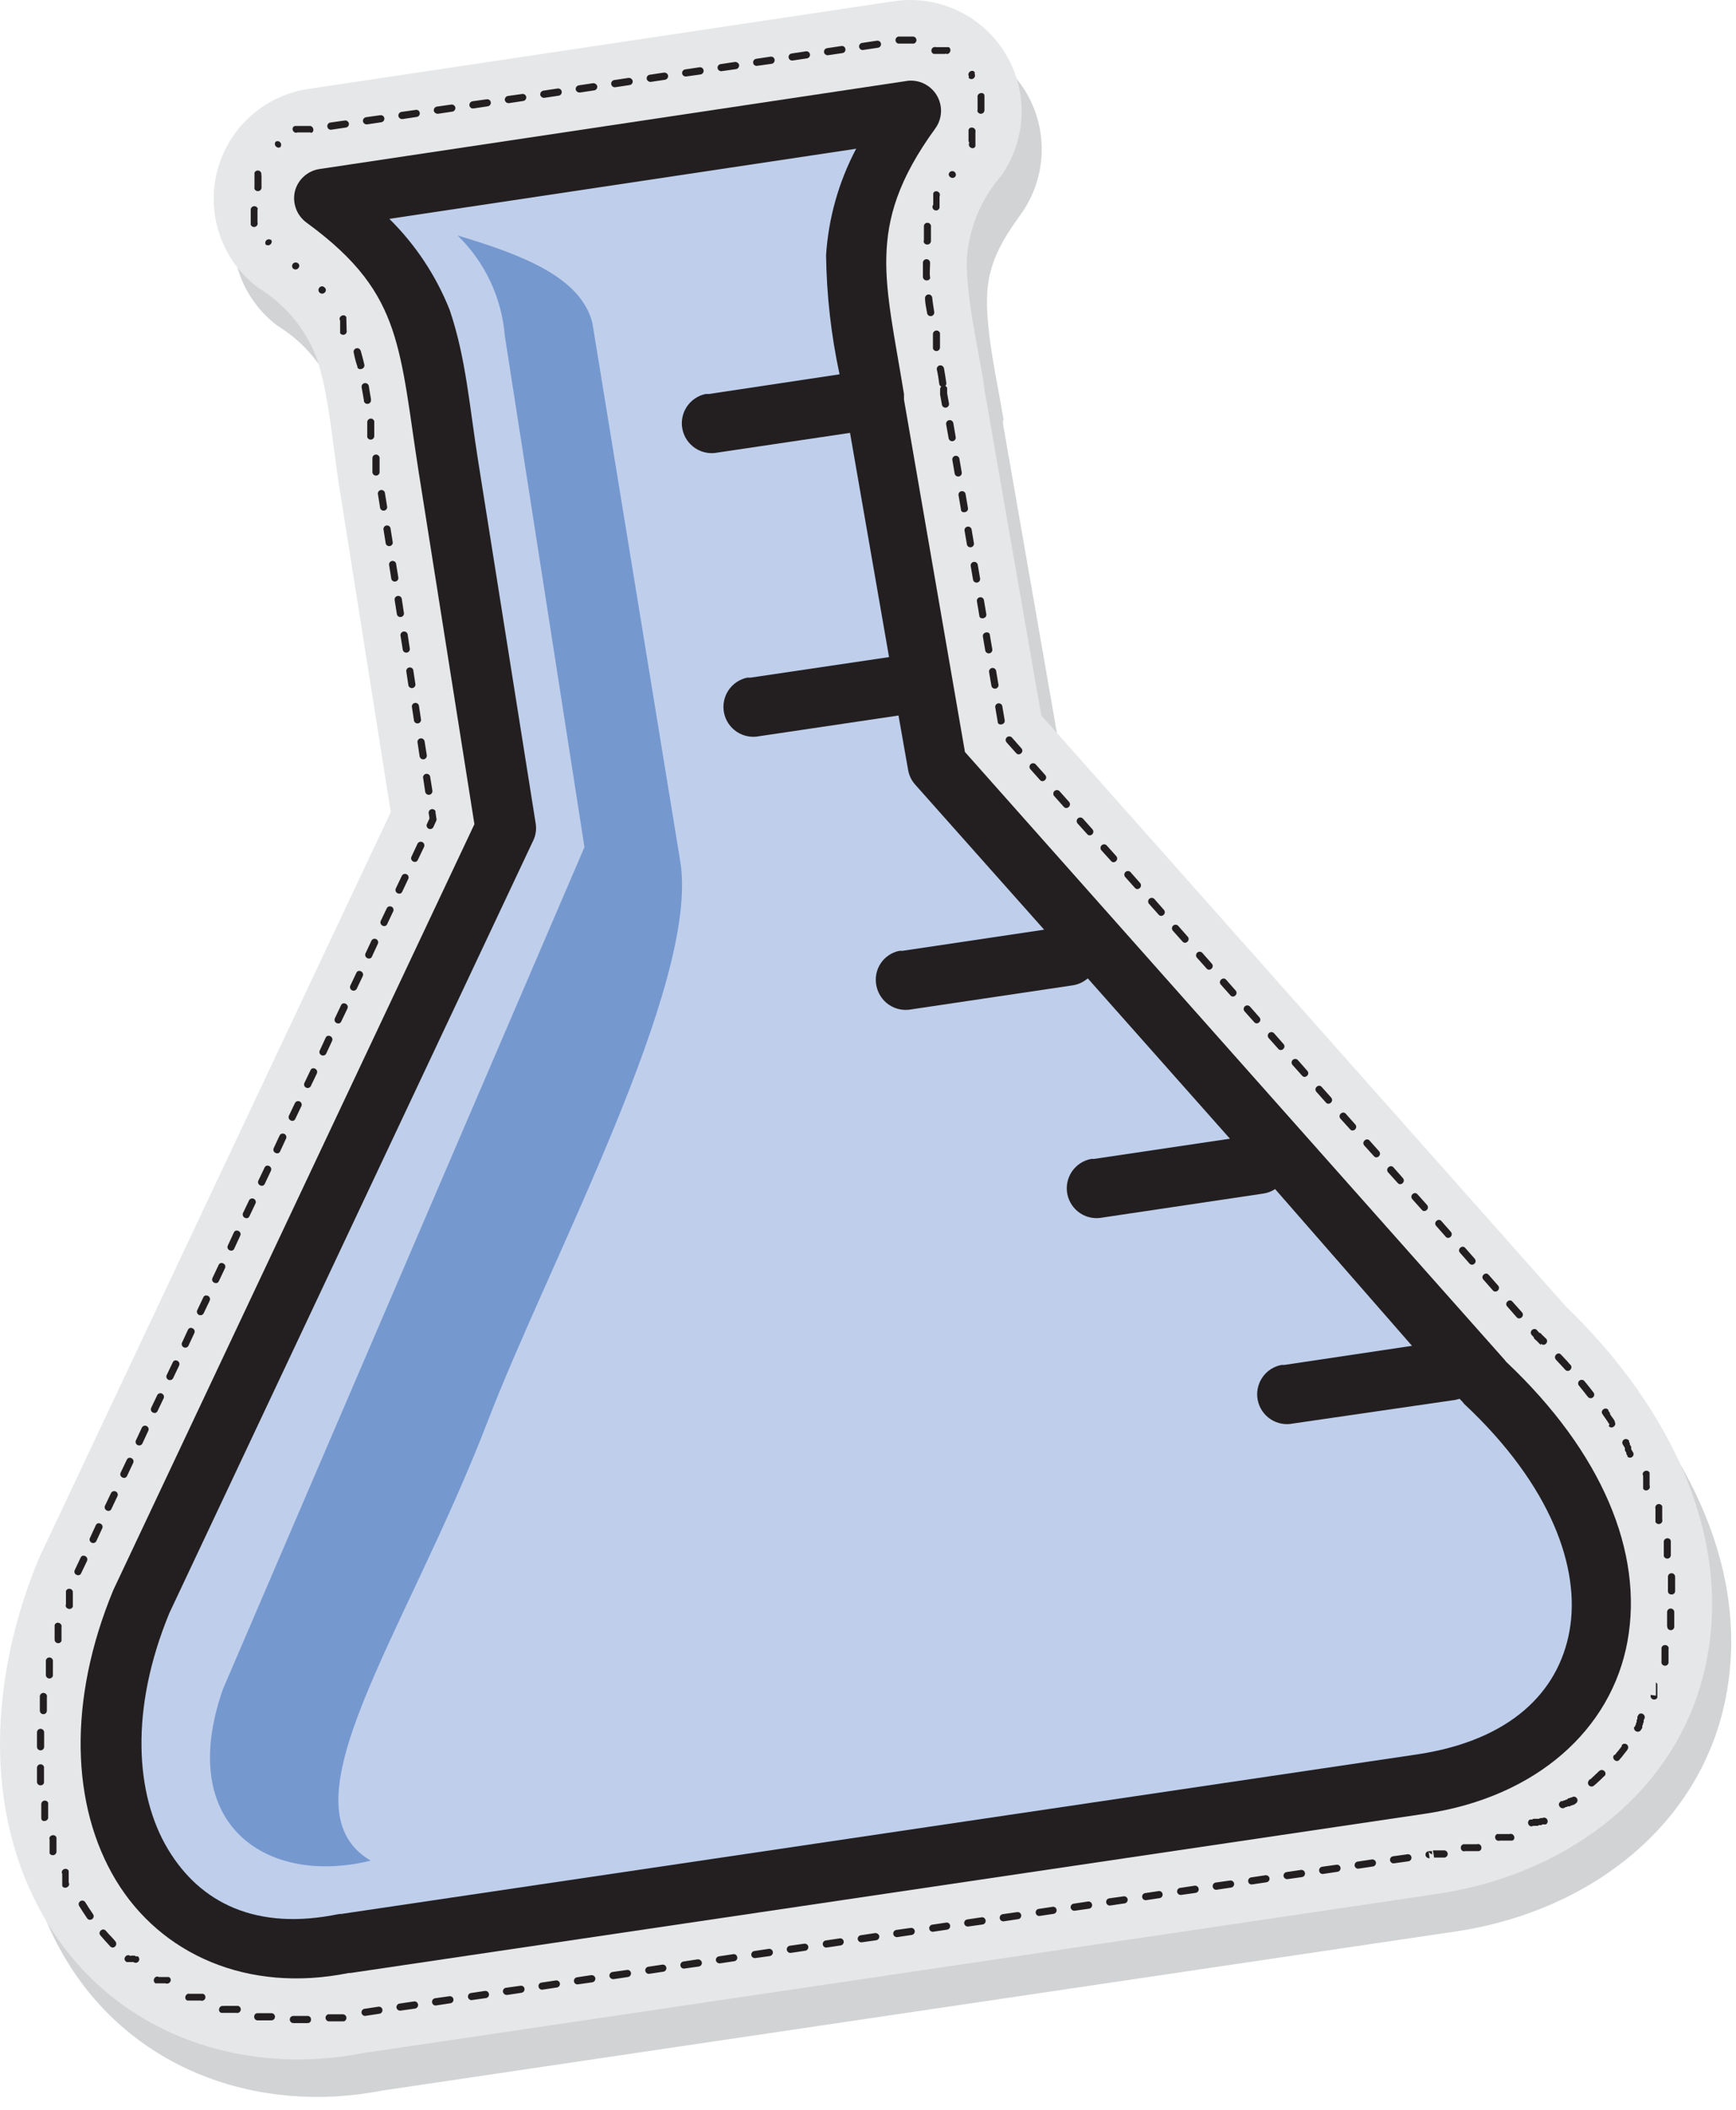
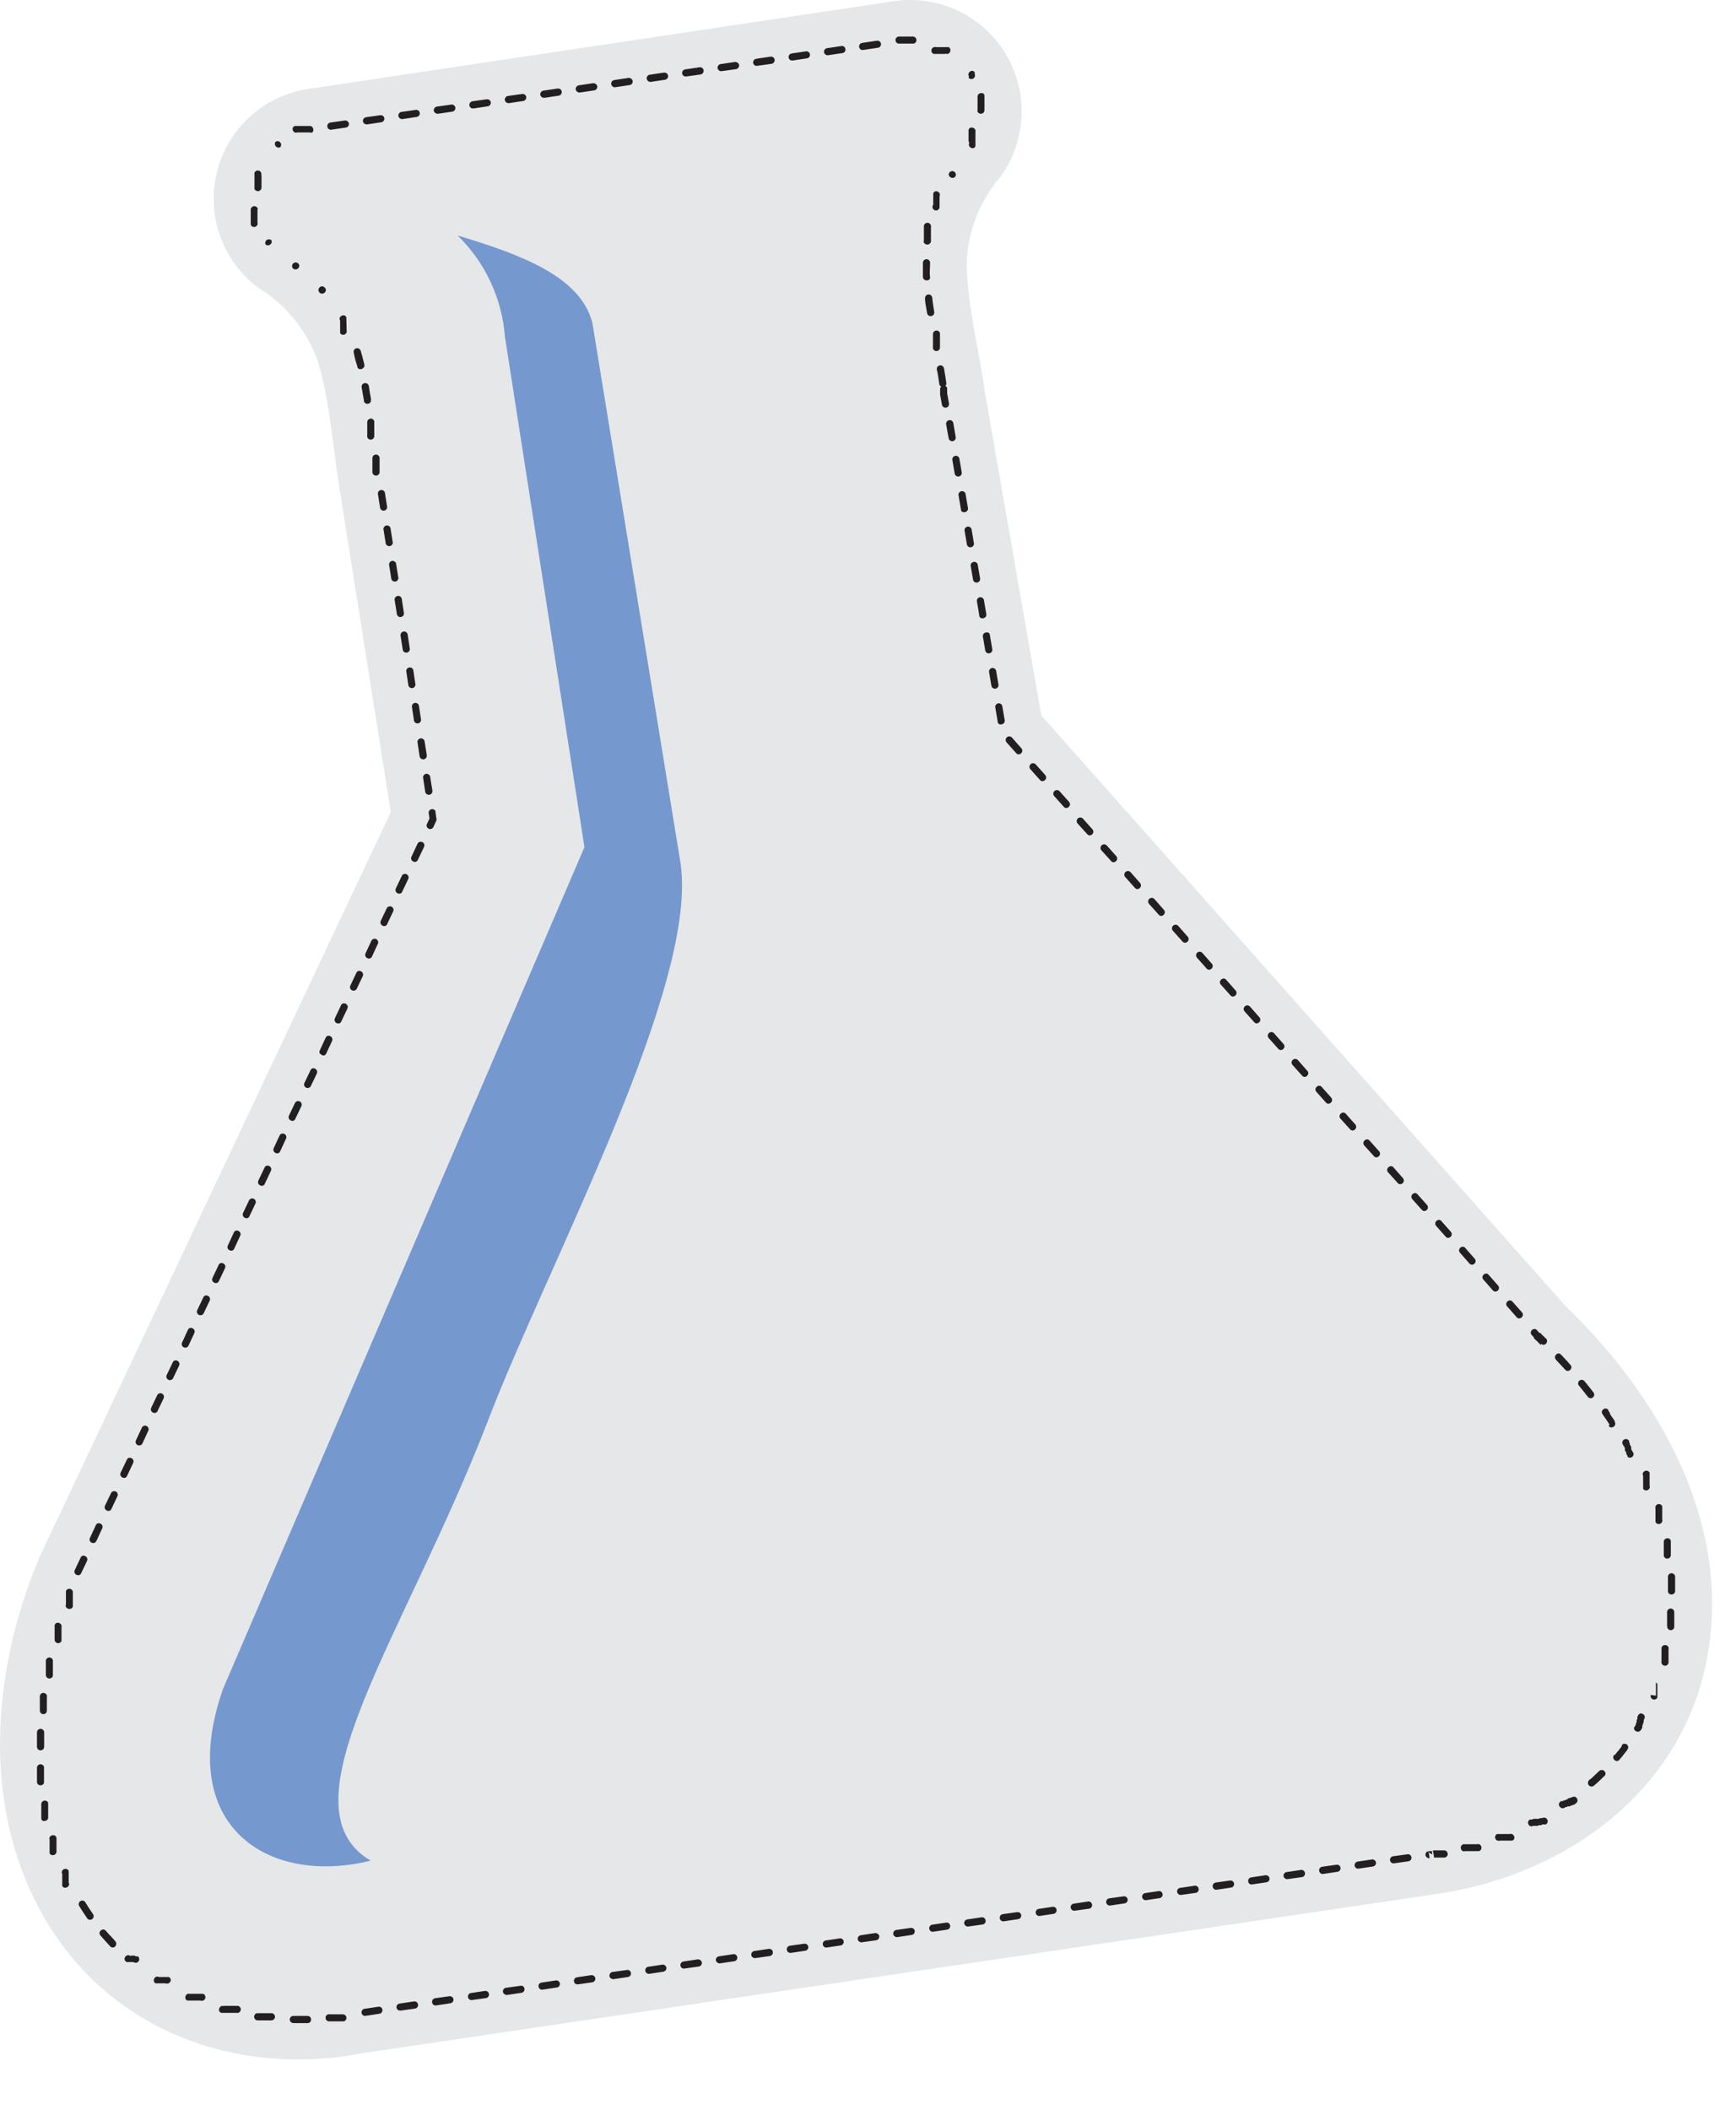
<svg xmlns="http://www.w3.org/2000/svg" width="121" height="147" viewBox="0 0 121 147" fill="none">
-   <path fill-rule="evenodd" clip-rule="evenodd" d="M69.907 29.286V29.506L73.907 52.436L110.477 93.616C116.957 99.846 122.007 108.676 120.347 117.946C118.687 127.216 110.687 133.136 101.647 134.526L26.647 145.636C17.997 147.326 9.187 144.186 4.577 136.476C-0.033 128.766 0.707 119.206 4.007 111.206L4.067 111.076L4.177 110.846L28.557 59.206L24.937 36.346C24.517 33.696 24.237 29.966 23.357 27.476C22.577 25.494 21.173 23.819 19.357 22.706C18.135 21.793 17.211 20.539 16.699 19.103C16.188 17.666 16.112 16.11 16.482 14.63C16.851 13.151 17.65 11.813 18.777 10.786C19.904 9.759 21.309 9.087 22.817 8.856L63.697 2.726C65.208 2.499 66.752 2.724 68.135 3.371C69.519 4.018 70.681 5.06 71.476 6.365C72.27 7.67 72.662 9.18 72.602 10.707C72.541 12.233 72.032 13.708 71.137 14.946C69.807 16.786 68.847 18.416 68.797 20.706C68.727 23.256 69.537 26.706 69.947 29.226V29.206V29.286H69.907Z" fill="#D1D3D4" />
  <path fill-rule="evenodd" clip-rule="evenodd" d="M68.577 26.686C68.577 26.756 68.577 26.826 68.577 26.906L72.577 49.836L109.147 91.016C115.627 97.246 120.677 106.076 119.017 115.346C117.357 124.616 109.357 130.536 100.317 131.916L25.317 143.026C16.667 144.716 7.857 141.576 3.247 133.866C-1.363 126.156 -0.613 116.606 2.687 108.616L2.747 108.486L2.857 108.256L27.237 56.576L23.617 33.716C23.197 31.066 22.917 27.336 22.037 24.846C21.257 22.863 19.853 21.189 18.037 20.076C16.81 19.17 15.878 17.922 15.358 16.488C14.838 15.054 14.753 13.499 15.114 12.017C15.476 10.535 16.266 9.193 17.388 8.159C18.509 7.125 19.91 6.446 21.417 6.206L62.297 0.086C63.807 -0.141 65.352 0.084 66.735 0.731C68.119 1.378 69.281 2.42 70.076 3.725C70.87 5.029 71.262 6.54 71.201 8.066C71.141 9.593 70.632 11.068 69.737 12.306C68.351 13.921 67.526 15.942 67.387 18.066C67.327 20.616 68.137 24.066 68.547 26.586V26.726L68.577 26.686Z" fill="#E6E7E8" />
-   <path d="M66.027 27.066C66.017 27.026 66 26.989 65.976 26.956C65.952 26.924 65.922 26.896 65.887 26.876C65.917 26.851 65.939 26.818 65.952 26.781C65.964 26.744 65.966 26.704 65.957 26.666C65.907 26.336 65.857 25.996 65.797 25.666C65.786 25.6 65.749 25.54 65.695 25.501C65.641 25.461 65.573 25.445 65.507 25.456C65.44 25.466 65.381 25.503 65.342 25.557C65.302 25.612 65.286 25.68 65.297 25.746C65.377 26.066 65.417 26.406 65.467 26.746C65.471 26.786 65.487 26.824 65.511 26.855C65.536 26.887 65.569 26.912 65.607 26.926C65.579 26.953 65.557 26.985 65.543 27.022C65.529 27.058 65.523 27.097 65.527 27.136C65.527 27.136 65.527 27.186 65.527 27.196C65.522 27.219 65.522 27.243 65.527 27.266C65.527 27.266 65.527 27.266 65.527 27.336C65.522 27.389 65.522 27.443 65.527 27.496L65.657 28.216C65.673 28.276 65.712 28.328 65.765 28.362C65.818 28.395 65.881 28.407 65.943 28.396C66.005 28.385 66.06 28.351 66.097 28.3C66.135 28.25 66.153 28.188 66.147 28.126L66.017 27.396V27.206C66.017 27.206 66.017 27.206 66.017 27.136C66.017 27.136 66.017 27.136 66.017 27.066V27.006L66.027 27.066ZM65.027 24.276C65.044 24.335 65.082 24.385 65.133 24.418C65.185 24.451 65.247 24.463 65.307 24.453C65.368 24.444 65.422 24.412 65.461 24.364C65.499 24.317 65.519 24.257 65.517 24.196V23.726V23.206C65.5 23.147 65.462 23.097 65.41 23.064C65.358 23.031 65.296 23.018 65.236 23.028C65.176 23.038 65.121 23.07 65.082 23.117C65.044 23.165 65.024 23.225 65.027 23.286V23.576V24.206V24.276ZM64.617 21.806C64.626 21.872 64.661 21.932 64.715 21.972C64.768 22.013 64.835 22.03 64.902 22.021C64.968 22.012 65.028 21.976 65.068 21.923C65.109 21.869 65.126 21.802 65.117 21.736C65.067 21.406 65.007 21.076 64.977 20.736C64.973 20.703 64.962 20.671 64.946 20.642C64.93 20.614 64.908 20.588 64.882 20.568C64.856 20.547 64.826 20.532 64.795 20.523C64.763 20.515 64.73 20.512 64.697 20.516C64.664 20.52 64.632 20.53 64.603 20.546C64.574 20.563 64.549 20.584 64.529 20.61C64.508 20.636 64.493 20.666 64.484 20.698C64.475 20.73 64.473 20.763 64.477 20.796C64.477 21.136 64.567 21.466 64.617 21.796V21.806ZM64.327 19.306C64.377 19.646 64.877 19.576 64.827 19.306C64.777 19.036 64.827 18.656 64.827 18.306C64.827 18.239 64.8 18.176 64.753 18.129C64.707 18.082 64.643 18.056 64.577 18.056C64.51 18.056 64.447 18.082 64.4 18.129C64.353 18.176 64.327 18.239 64.327 18.306C64.327 18.646 64.327 18.979 64.327 19.306ZM64.387 16.756C64.317 17.056 64.807 17.166 64.887 16.826V15.826C64.901 15.761 64.889 15.693 64.854 15.636C64.818 15.58 64.762 15.54 64.697 15.526C64.632 15.511 64.564 15.523 64.507 15.559C64.451 15.594 64.411 15.651 64.397 15.716V16.716L64.387 16.756ZM65.027 14.286C65.008 14.317 64.997 14.352 64.994 14.388C64.99 14.424 64.995 14.46 65.006 14.494C65.018 14.528 65.037 14.559 65.062 14.585C65.087 14.611 65.118 14.632 65.151 14.645C65.185 14.658 65.221 14.664 65.257 14.662C65.293 14.659 65.328 14.649 65.36 14.633C65.392 14.616 65.42 14.592 65.442 14.563C65.463 14.534 65.479 14.501 65.487 14.466V14.206V14.066V13.956V13.846V13.786V13.686C65.617 13.366 65.167 13.176 65.047 13.466V13.526V13.586V13.666V13.746V13.866V14.206V14.286H65.027ZM66.177 12.016C65.987 12.266 66.397 12.556 66.597 12.286C66.625 12.232 66.632 12.169 66.618 12.11C66.603 12.05 66.567 11.998 66.516 11.964C66.465 11.929 66.404 11.915 66.343 11.922C66.283 11.93 66.227 11.96 66.187 12.006L66.177 12.016ZM67.557 9.956C67.417 10.266 67.877 10.476 67.987 10.186V9.206C68.067 8.876 67.577 8.756 67.507 9.056V9.206V9.256V9.346V9.416V9.466V9.746V9.826L67.557 9.956ZM68.117 7.676C68.117 7.742 68.143 7.806 68.19 7.853C68.237 7.9 68.3 7.926 68.367 7.926C68.433 7.926 68.496 7.9 68.543 7.853C68.59 7.806 68.617 7.742 68.617 7.676V6.676C68.617 6.366 68.077 6.446 68.137 6.786V7.716L68.117 7.676ZM67.507 5.406C67.543 5.456 67.597 5.491 67.657 5.503C67.718 5.516 67.781 5.506 67.835 5.475C67.888 5.444 67.928 5.394 67.947 5.335C67.966 5.276 67.962 5.212 67.937 5.156V5.086V5.026C67.737 4.776 67.347 5.096 67.557 5.356V5.416V5.206V5.306L67.507 5.406ZM65.877 3.716C66.117 3.896 66.407 3.496 66.137 3.286H66.087H65.987H65.697H65.247C65.185 3.265 65.118 3.27 65.059 3.298C65.001 3.327 64.955 3.377 64.933 3.438C64.911 3.499 64.914 3.567 64.941 3.626C64.967 3.685 65.016 3.732 65.077 3.756H65.887L65.877 3.716ZM63.627 3.046C63.693 3.046 63.757 3.02 63.803 2.973C63.85 2.926 63.877 2.862 63.877 2.796C63.877 2.73 63.85 2.666 63.803 2.619C63.757 2.572 63.693 2.546 63.627 2.546H62.627C62.591 2.551 62.558 2.565 62.528 2.584C62.498 2.604 62.473 2.63 62.454 2.66C62.435 2.691 62.423 2.725 62.418 2.76C62.413 2.796 62.416 2.832 62.427 2.866C62.443 2.922 62.48 2.971 62.529 3.002C62.579 3.034 62.639 3.046 62.697 3.036H63.697L63.627 3.046ZM61.197 3.326C61.232 3.32 61.266 3.307 61.295 3.287C61.325 3.268 61.351 3.242 61.37 3.211C61.389 3.181 61.401 3.147 61.405 3.112C61.41 3.076 61.407 3.04 61.397 3.006C61.378 2.949 61.34 2.9 61.288 2.869C61.237 2.837 61.176 2.826 61.117 2.836L60.117 2.986C60.081 2.987 60.047 2.996 60.015 3.012C59.984 3.028 59.956 3.05 59.934 3.078C59.911 3.105 59.895 3.137 59.886 3.171C59.877 3.205 59.875 3.241 59.881 3.276C59.886 3.311 59.899 3.344 59.919 3.374C59.938 3.403 59.964 3.428 59.994 3.447C60.024 3.466 60.057 3.478 60.092 3.483C60.127 3.488 60.163 3.486 60.197 3.476L61.197 3.326ZM58.717 3.696C58.753 3.692 58.788 3.68 58.818 3.661C58.849 3.641 58.875 3.615 58.894 3.584C58.914 3.554 58.926 3.519 58.929 3.483C58.933 3.447 58.929 3.41 58.917 3.376C58.9 3.319 58.864 3.271 58.814 3.24C58.764 3.208 58.705 3.196 58.647 3.206L57.647 3.356C57.61 3.361 57.575 3.374 57.544 3.395C57.514 3.415 57.488 3.442 57.469 3.474C57.45 3.505 57.438 3.541 57.434 3.577C57.43 3.614 57.434 3.651 57.447 3.686C57.468 3.74 57.508 3.785 57.559 3.815C57.61 3.844 57.669 3.855 57.727 3.846L58.727 3.696H58.717ZM56.247 4.066C56.282 4.06 56.316 4.047 56.346 4.027C56.375 4.008 56.401 3.982 56.42 3.951C56.438 3.921 56.451 3.887 56.455 3.852C56.46 3.816 56.457 3.78 56.447 3.746C56.428 3.691 56.392 3.643 56.342 3.612C56.293 3.581 56.234 3.568 56.177 3.576L55.177 3.726C55.14 3.731 55.105 3.745 55.075 3.765C55.044 3.785 55.018 3.812 54.999 3.844C54.98 3.875 54.968 3.911 54.964 3.947C54.96 3.984 54.965 4.021 54.977 4.056C54.997 4.109 55.034 4.154 55.083 4.184C55.133 4.213 55.19 4.224 55.247 4.216L56.247 4.066ZM53.777 4.446C53.843 4.437 53.903 4.401 53.943 4.348C53.983 4.294 54.001 4.227 53.992 4.161C53.982 4.095 53.947 4.035 53.894 3.994C53.84 3.954 53.773 3.937 53.707 3.946L52.707 4.096C52.67 4.101 52.635 4.115 52.605 4.135C52.574 4.155 52.548 4.182 52.529 4.214C52.51 4.245 52.498 4.281 52.494 4.317C52.49 4.354 52.495 4.391 52.507 4.426C52.525 4.48 52.562 4.527 52.612 4.556C52.661 4.585 52.72 4.596 52.777 4.586L53.777 4.446ZM51.307 4.816C51.342 4.809 51.376 4.795 51.406 4.774C51.436 4.753 51.461 4.726 51.48 4.695C51.499 4.664 51.511 4.63 51.516 4.593C51.52 4.557 51.517 4.521 51.507 4.486C51.484 4.432 51.444 4.386 51.394 4.356C51.344 4.325 51.285 4.311 51.227 4.316L50.227 4.466C50.19 4.471 50.155 4.485 50.124 4.505C50.094 4.525 50.068 4.552 50.049 4.584C50.03 4.615 50.018 4.651 50.014 4.687C50.01 4.724 50.014 4.761 50.027 4.796C50.048 4.85 50.088 4.895 50.139 4.925C50.19 4.954 50.249 4.965 50.307 4.956L51.307 4.816ZM48.827 5.186C48.893 5.177 48.953 5.141 48.993 5.088C49.033 5.034 49.051 4.967 49.042 4.901C49.032 4.835 48.997 4.775 48.944 4.734C48.89 4.694 48.823 4.677 48.757 4.686L47.757 4.836C47.72 4.841 47.685 4.855 47.654 4.875C47.624 4.895 47.598 4.922 47.579 4.954C47.56 4.985 47.548 5.021 47.544 5.057C47.54 5.094 47.544 5.131 47.557 5.166C47.578 5.22 47.618 5.266 47.669 5.295C47.72 5.324 47.779 5.335 47.837 5.326L48.837 5.186H48.827ZM46.357 5.556C46.392 5.549 46.426 5.535 46.456 5.514C46.486 5.493 46.511 5.466 46.53 5.435C46.549 5.404 46.561 5.37 46.566 5.333C46.57 5.297 46.567 5.261 46.557 5.226C46.536 5.173 46.498 5.127 46.45 5.097C46.401 5.066 46.344 5.052 46.287 5.056L45.287 5.206C45.25 5.211 45.215 5.224 45.184 5.245C45.154 5.265 45.128 5.292 45.109 5.324C45.09 5.355 45.078 5.391 45.074 5.427C45.07 5.464 45.075 5.501 45.087 5.536C45.108 5.589 45.145 5.634 45.194 5.665C45.242 5.696 45.299 5.71 45.357 5.706L46.357 5.556ZM43.887 5.926C43.923 5.921 43.958 5.907 43.989 5.887C44.02 5.867 44.045 5.84 44.065 5.808C44.084 5.777 44.096 5.741 44.099 5.704C44.103 5.668 44.099 5.631 44.087 5.596C44.066 5.543 44.028 5.497 43.98 5.467C43.931 5.436 43.874 5.422 43.817 5.426L42.817 5.576C42.784 5.58 42.752 5.591 42.724 5.608C42.695 5.625 42.67 5.647 42.65 5.674C42.63 5.7 42.616 5.73 42.607 5.763C42.599 5.795 42.597 5.828 42.602 5.861C42.606 5.894 42.617 5.925 42.634 5.954C42.651 5.982 42.673 6.007 42.7 6.027C42.726 6.047 42.756 6.062 42.788 6.07C42.82 6.079 42.854 6.08 42.887 6.076L43.887 5.926ZM41.417 6.296C41.453 6.291 41.488 6.277 41.519 6.257C41.55 6.237 41.575 6.21 41.594 6.178C41.614 6.146 41.626 6.111 41.629 6.074C41.633 6.038 41.629 6.001 41.617 5.966C41.594 5.912 41.554 5.866 41.504 5.836C41.454 5.805 41.395 5.791 41.337 5.796L40.337 5.946C40.301 5.953 40.267 5.967 40.237 5.988C40.207 6.009 40.182 6.035 40.163 6.066C40.145 6.098 40.132 6.132 40.128 6.168C40.123 6.204 40.126 6.241 40.137 6.276C40.16 6.33 40.199 6.376 40.249 6.406C40.3 6.437 40.358 6.451 40.417 6.446L41.417 6.296ZM38.937 6.666C39.003 6.657 39.063 6.621 39.103 6.568C39.144 6.514 39.161 6.447 39.152 6.381C39.142 6.315 39.107 6.255 39.054 6.214C39 6.174 38.933 6.157 38.867 6.166L37.867 6.316C37.831 6.323 37.797 6.337 37.767 6.358C37.737 6.379 37.712 6.405 37.693 6.436C37.675 6.468 37.662 6.502 37.658 6.538C37.653 6.574 37.656 6.611 37.667 6.646C37.688 6.699 37.725 6.744 37.774 6.775C37.822 6.806 37.879 6.82 37.937 6.816L38.937 6.666ZM36.467 7.036C36.503 7.031 36.538 7.017 36.569 6.997C36.599 6.977 36.625 6.95 36.645 6.918C36.664 6.886 36.675 6.851 36.679 6.814C36.683 6.778 36.679 6.741 36.667 6.706C36.647 6.652 36.609 6.607 36.56 6.578C36.511 6.549 36.453 6.538 36.397 6.546L35.397 6.686C35.361 6.693 35.327 6.707 35.297 6.728C35.267 6.749 35.242 6.775 35.223 6.806C35.205 6.838 35.192 6.872 35.188 6.908C35.183 6.944 35.186 6.981 35.197 7.016C35.218 7.069 35.255 7.114 35.304 7.145C35.352 7.176 35.409 7.19 35.467 7.186L36.467 7.036ZM33.997 7.406C34.033 7.401 34.068 7.387 34.099 7.367C34.13 7.347 34.155 7.32 34.175 7.288C34.194 7.256 34.206 7.221 34.209 7.184C34.213 7.148 34.209 7.111 34.197 7.076C34.177 7.022 34.139 6.977 34.09 6.948C34.041 6.919 33.983 6.908 33.927 6.916L32.927 7.056C32.891 7.063 32.857 7.077 32.827 7.098C32.797 7.119 32.772 7.145 32.753 7.176C32.734 7.208 32.722 7.242 32.718 7.278C32.713 7.314 32.716 7.351 32.727 7.386C32.745 7.441 32.782 7.488 32.831 7.52C32.88 7.551 32.939 7.563 32.997 7.556L33.997 7.406ZM31.527 7.776C31.563 7.771 31.598 7.757 31.629 7.737C31.66 7.717 31.685 7.69 31.704 7.658C31.724 7.626 31.735 7.591 31.739 7.554C31.743 7.518 31.739 7.481 31.727 7.446C31.705 7.392 31.665 7.346 31.614 7.317C31.564 7.288 31.505 7.277 31.447 7.286L30.447 7.426C30.411 7.433 30.377 7.447 30.347 7.468C30.317 7.489 30.292 7.515 30.273 7.546C30.255 7.578 30.242 7.612 30.238 7.648C30.233 7.684 30.236 7.721 30.247 7.756C30.27 7.81 30.309 7.856 30.359 7.886C30.41 7.917 30.468 7.93 30.527 7.926L31.527 7.776ZM29.047 8.146C29.083 8.141 29.118 8.127 29.149 8.107C29.18 8.086 29.205 8.06 29.224 8.028C29.244 7.997 29.256 7.961 29.259 7.924C29.263 7.888 29.259 7.851 29.247 7.816C29.228 7.761 29.191 7.715 29.141 7.686C29.092 7.656 29.033 7.646 28.977 7.656L27.977 7.796C27.941 7.803 27.907 7.817 27.877 7.838C27.847 7.859 27.822 7.885 27.803 7.916C27.785 7.948 27.772 7.982 27.768 8.018C27.763 8.054 27.766 8.091 27.777 8.126C27.798 8.179 27.835 8.224 27.884 8.255C27.932 8.286 27.989 8.3 28.047 8.296L29.047 8.146ZM26.577 8.516C26.613 8.511 26.648 8.497 26.679 8.477C26.709 8.457 26.735 8.43 26.755 8.398C26.774 8.367 26.785 8.331 26.789 8.294C26.793 8.258 26.789 8.221 26.777 8.186C26.757 8.132 26.719 8.087 26.67 8.058C26.621 8.029 26.563 8.018 26.507 8.026L25.507 8.166C25.471 8.173 25.437 8.187 25.407 8.208C25.377 8.229 25.352 8.255 25.333 8.286C25.314 8.318 25.302 8.352 25.298 8.388C25.293 8.424 25.296 8.461 25.307 8.496C25.328 8.549 25.365 8.594 25.414 8.625C25.462 8.656 25.519 8.67 25.577 8.666L26.577 8.516ZM24.107 8.886C24.143 8.881 24.178 8.867 24.209 8.847C24.239 8.826 24.265 8.8 24.285 8.768C24.304 8.737 24.316 8.701 24.319 8.664C24.323 8.628 24.319 8.591 24.307 8.556C24.285 8.502 24.245 8.456 24.195 8.427C24.144 8.398 24.084 8.387 24.027 8.396L23.027 8.536C22.99 8.541 22.955 8.555 22.924 8.575C22.894 8.595 22.868 8.622 22.849 8.654C22.83 8.685 22.818 8.721 22.814 8.757C22.81 8.794 22.814 8.831 22.827 8.866C22.843 8.922 22.88 8.971 22.929 9.002C22.979 9.034 23.039 9.046 23.097 9.036L24.097 8.886H24.107ZM21.647 9.256C21.957 9.256 21.877 8.726 21.547 8.776H20.547C20.247 8.876 20.427 9.346 20.737 9.226H21.647V9.256ZM19.527 10.256C19.569 10.211 19.593 10.153 19.595 10.091C19.597 10.03 19.576 9.97 19.536 9.923C19.497 9.876 19.441 9.845 19.38 9.837C19.32 9.828 19.258 9.842 19.207 9.876C19.017 10.146 19.417 10.446 19.607 10.186L19.527 10.256ZM18.207 12.206C18.227 12.144 18.223 12.077 18.194 12.018C18.166 11.96 18.116 11.915 18.054 11.893C17.993 11.87 17.926 11.873 17.866 11.9C17.807 11.926 17.761 11.975 17.737 12.036V12.546V13.036C17.667 13.336 18.147 13.446 18.227 13.106V12.686V12.206H18.207ZM17.977 14.576C17.971 14.543 17.96 14.511 17.942 14.483C17.925 14.455 17.902 14.43 17.875 14.411C17.848 14.391 17.818 14.377 17.785 14.37C17.753 14.362 17.72 14.361 17.687 14.366C17.654 14.371 17.622 14.383 17.594 14.4C17.566 14.418 17.541 14.441 17.522 14.467C17.502 14.494 17.488 14.525 17.48 14.557C17.473 14.589 17.471 14.623 17.477 14.656V15.656C17.5 15.716 17.547 15.765 17.606 15.792C17.666 15.819 17.733 15.822 17.794 15.799C17.855 15.777 17.906 15.732 17.934 15.674C17.963 15.615 17.967 15.548 17.947 15.486V14.586L17.977 14.576ZM18.907 16.736C18.863 16.697 18.807 16.674 18.749 16.671C18.69 16.669 18.633 16.687 18.586 16.723C18.54 16.759 18.508 16.81 18.495 16.867C18.482 16.924 18.49 16.984 18.517 17.036C18.797 17.236 19.097 16.846 18.847 16.656L18.907 16.736ZM20.747 18.326C20.695 18.291 20.631 18.277 20.569 18.287C20.508 18.297 20.451 18.329 20.413 18.378C20.374 18.428 20.354 18.489 20.359 18.552C20.363 18.614 20.391 18.673 20.437 18.716C20.717 18.916 21.017 18.526 20.767 18.336L20.747 18.326ZM22.627 20.036C22.427 19.786 22.047 20.106 22.257 20.366C22.477 20.616 22.857 20.306 22.657 20.056L22.627 20.036ZM24.137 22.086C23.967 21.796 23.537 22.086 23.707 22.326V22.386V22.446V22.506V22.566V23.206C23.739 23.258 23.789 23.296 23.848 23.314C23.907 23.331 23.97 23.327 24.025 23.301C24.081 23.275 24.125 23.23 24.149 23.174C24.173 23.117 24.176 23.054 24.157 22.996V22.936V22.876L24.137 22.086ZM25.137 24.436C25.118 24.372 25.075 24.319 25.017 24.287C24.959 24.255 24.89 24.247 24.827 24.266C24.763 24.284 24.709 24.328 24.677 24.386C24.646 24.444 24.638 24.512 24.657 24.576C24.718 24.898 24.801 25.215 24.907 25.526C24.907 25.836 25.447 25.746 25.397 25.416C25.327 25.086 25.227 24.756 25.137 24.416V24.436ZM25.707 26.896C25.695 26.83 25.657 26.771 25.602 26.732C25.546 26.694 25.478 26.679 25.412 26.691C25.345 26.703 25.287 26.741 25.248 26.796C25.21 26.851 25.195 26.92 25.207 26.986C25.257 27.286 25.317 27.586 25.367 27.896V27.956C25.384 28.015 25.422 28.065 25.473 28.098C25.525 28.131 25.587 28.143 25.647 28.133C25.708 28.124 25.762 28.092 25.801 28.044C25.839 27.997 25.859 27.937 25.857 27.876V27.796C25.807 27.496 25.747 27.196 25.707 26.896ZM26.097 29.376C26.087 29.329 26.065 29.285 26.033 29.248C26.002 29.211 25.962 29.183 25.917 29.166C25.876 29.156 25.834 29.156 25.793 29.166C25.753 29.176 25.715 29.195 25.684 29.223C25.653 29.25 25.628 29.285 25.613 29.324C25.598 29.363 25.592 29.404 25.597 29.446V30.446C25.613 30.504 25.651 30.553 25.701 30.586C25.752 30.619 25.812 30.632 25.872 30.623C25.932 30.615 25.986 30.585 26.026 30.54C26.065 30.494 26.087 30.436 26.087 30.376V29.376H26.097ZM26.447 31.846C26.43 31.788 26.393 31.738 26.342 31.706C26.291 31.673 26.231 31.66 26.171 31.668C26.112 31.677 26.057 31.707 26.018 31.752C25.978 31.797 25.957 31.856 25.957 31.916V32.916C25.966 32.982 26.001 33.042 26.055 33.082C26.108 33.123 26.175 33.14 26.242 33.131C26.308 33.122 26.368 33.086 26.408 33.033C26.448 32.98 26.466 32.912 26.457 32.846V31.846H26.447ZM26.827 34.316C26.81 34.257 26.772 34.206 26.72 34.174C26.668 34.141 26.607 34.128 26.546 34.138C26.486 34.148 26.431 34.18 26.392 34.227C26.354 34.275 26.334 34.335 26.337 34.396L26.497 35.396C26.514 35.454 26.551 35.503 26.601 35.536C26.652 35.569 26.712 35.582 26.772 35.573C26.832 35.565 26.886 35.535 26.925 35.49C26.965 35.444 26.987 35.386 26.987 35.326L26.827 34.326V34.316ZM27.217 36.786C27.2 36.727 27.162 36.676 27.11 36.644C27.058 36.611 26.997 36.599 26.936 36.608C26.876 36.618 26.821 36.65 26.782 36.697C26.744 36.745 26.724 36.805 26.727 36.866L26.887 37.866C26.904 37.924 26.941 37.973 26.991 38.006C27.042 38.039 27.102 38.052 27.162 38.043C27.222 38.035 27.276 38.005 27.316 37.96C27.355 37.914 27.377 37.856 27.377 37.796L27.217 36.796V36.786ZM27.607 39.256C27.59 39.197 27.552 39.147 27.5 39.114C27.448 39.081 27.387 39.069 27.326 39.078C27.266 39.088 27.211 39.12 27.172 39.167C27.134 39.215 27.114 39.275 27.117 39.336L27.277 40.336C27.294 40.394 27.331 40.443 27.381 40.476C27.432 40.509 27.492 40.522 27.552 40.513C27.612 40.505 27.666 40.475 27.706 40.43C27.745 40.384 27.767 40.326 27.767 40.266L27.607 39.266V39.256ZM28.007 41.726C27.996 41.66 27.959 41.6 27.905 41.561C27.851 41.521 27.783 41.505 27.717 41.516C27.65 41.526 27.591 41.563 27.552 41.617C27.512 41.672 27.496 41.739 27.507 41.806L27.667 42.806C27.683 42.864 27.721 42.913 27.771 42.946C27.822 42.979 27.882 42.992 27.942 42.983C28.002 42.975 28.056 42.945 28.096 42.9C28.135 42.854 28.157 42.796 28.157 42.736L28.007 41.736V41.726ZM28.417 44.206C28.411 44.173 28.4 44.142 28.382 44.113C28.365 44.085 28.342 44.06 28.315 44.041C28.288 44.021 28.258 44.007 28.225 44C28.193 43.992 28.16 43.991 28.127 43.996C28.094 44.001 28.062 44.013 28.034 44.03C28.006 44.048 27.981 44.07 27.962 44.097C27.942 44.124 27.928 44.155 27.92 44.187C27.913 44.219 27.911 44.253 27.917 44.286L28.077 45.286C28.093 45.344 28.131 45.393 28.181 45.426C28.232 45.459 28.292 45.472 28.352 45.463C28.412 45.455 28.466 45.425 28.506 45.38C28.545 45.334 28.567 45.276 28.567 45.216L28.417 44.216V44.206ZM28.807 46.676C28.79 46.617 28.752 46.566 28.7 46.534C28.648 46.501 28.587 46.489 28.526 46.498C28.466 46.508 28.411 46.54 28.372 46.587C28.334 46.635 28.314 46.695 28.317 46.756L28.467 47.756C28.483 47.814 28.521 47.863 28.571 47.896C28.622 47.929 28.682 47.942 28.742 47.933C28.802 47.925 28.856 47.895 28.895 47.85C28.935 47.804 28.957 47.746 28.957 47.686L28.807 46.686V46.676ZM29.197 49.146C29.18 49.088 29.143 49.038 29.092 49.006C29.041 48.973 28.981 48.96 28.921 48.968C28.862 48.977 28.807 49.007 28.768 49.052C28.728 49.097 28.707 49.156 28.707 49.216L28.857 50.216C28.873 50.274 28.911 50.323 28.961 50.356C29.012 50.389 29.072 50.402 29.132 50.393C29.192 50.385 29.246 50.355 29.285 50.31C29.325 50.264 29.347 50.206 29.347 50.146L29.197 49.146ZM29.587 51.616C29.57 51.558 29.533 51.508 29.482 51.476C29.431 51.443 29.371 51.43 29.311 51.438C29.252 51.447 29.197 51.477 29.158 51.522C29.118 51.568 29.097 51.626 29.097 51.686L29.247 52.686C29.257 52.752 29.294 52.812 29.348 52.851C29.402 52.89 29.47 52.907 29.537 52.896C29.603 52.885 29.662 52.849 29.702 52.794C29.741 52.74 29.757 52.672 29.747 52.606L29.587 51.606V51.616ZM29.977 54.086C29.96 54.028 29.923 53.978 29.872 53.946C29.822 53.913 29.761 53.9 29.701 53.908C29.642 53.917 29.587 53.947 29.548 53.992C29.508 54.038 29.487 54.096 29.487 54.156L29.637 55.156C29.647 55.222 29.684 55.282 29.738 55.321C29.793 55.36 29.86 55.377 29.927 55.366C29.993 55.355 30.052 55.319 30.092 55.264C30.131 55.21 30.147 55.142 30.137 55.076L29.977 54.076V54.086ZM30.367 56.546C30.35 56.487 30.312 56.437 30.26 56.404C30.208 56.371 30.146 56.358 30.086 56.368C30.026 56.378 29.971 56.41 29.933 56.457C29.894 56.505 29.874 56.565 29.877 56.626L29.937 57.016L29.747 57.426C29.727 57.484 29.73 57.547 29.754 57.603C29.779 57.66 29.823 57.705 29.878 57.731C29.934 57.757 29.997 57.762 30.056 57.744C30.114 57.727 30.165 57.688 30.197 57.636L30.417 57.156C30.431 57.11 30.431 57.061 30.417 57.016L30.347 56.546H30.367ZM29.557 58.996C29.584 58.935 29.587 58.865 29.564 58.803C29.54 58.74 29.493 58.689 29.432 58.661C29.371 58.633 29.301 58.631 29.238 58.654C29.175 58.677 29.125 58.725 29.097 58.786L28.677 59.686C28.547 59.996 29.007 60.196 29.127 59.896L29.557 58.996ZM28.467 61.206C28.486 61.148 28.483 61.084 28.459 61.028C28.435 60.972 28.391 60.927 28.335 60.901C28.279 60.875 28.216 60.87 28.158 60.888C28.099 60.905 28.049 60.944 28.017 60.996L27.587 61.896C27.457 62.206 27.917 62.406 28.037 62.116L28.467 61.206ZM27.417 63.466C27.436 63.408 27.433 63.344 27.409 63.288C27.385 63.232 27.341 63.187 27.285 63.161C27.23 63.135 27.166 63.13 27.108 63.148C27.049 63.165 26.999 63.204 26.967 63.256L26.537 64.156C26.417 64.466 26.867 64.666 26.987 64.376L27.417 63.466ZM26.347 65.726C26.366 65.668 26.363 65.605 26.339 65.548C26.315 65.492 26.271 65.447 26.215 65.421C26.16 65.395 26.096 65.39 26.038 65.408C25.979 65.425 25.929 65.464 25.897 65.516L25.477 66.416C25.347 66.726 25.807 66.926 25.927 66.636L26.347 65.726ZM25.287 67.996C25.407 67.686 24.957 67.486 24.837 67.776L24.407 68.686C24.387 68.744 24.39 68.807 24.414 68.864C24.439 68.92 24.483 68.965 24.538 68.991C24.594 69.017 24.657 69.022 24.715 69.004C24.774 68.986 24.825 68.948 24.857 68.896L25.287 67.996ZM24.217 70.256C24.347 69.946 23.887 69.746 23.767 70.036L23.337 70.946C23.217 71.256 23.667 71.446 23.787 71.156L24.217 70.256ZM23.147 72.516C23.277 72.206 22.817 72.006 22.697 72.296L22.277 73.206C22.257 73.264 22.26 73.327 22.284 73.383C22.309 73.44 22.353 73.485 22.408 73.511C22.464 73.537 22.527 73.541 22.586 73.524C22.644 73.507 22.695 73.468 22.727 73.416L23.147 72.516ZM22.087 74.776C22.207 74.466 21.757 74.266 21.637 74.566L21.207 75.466C21.187 75.524 21.19 75.587 21.214 75.644C21.239 75.7 21.283 75.745 21.338 75.771C21.394 75.797 21.457 75.802 21.515 75.784C21.574 75.766 21.625 75.728 21.657 75.676L22.087 74.776ZM21.017 77.036C21.036 76.978 21.033 76.915 21.009 76.858C20.985 76.802 20.941 76.757 20.885 76.731C20.829 76.705 20.767 76.7 20.708 76.718C20.649 76.735 20.599 76.774 20.567 76.826L20.137 77.726C20.017 78.036 20.467 78.236 20.587 77.936L21.017 77.036ZM19.947 79.296C19.966 79.238 19.963 79.174 19.939 79.118C19.915 79.062 19.871 79.017 19.815 78.991C19.759 78.965 19.696 78.96 19.638 78.978C19.579 78.995 19.529 79.034 19.497 79.086L19.077 79.986C18.947 80.296 19.407 80.496 19.527 80.206L19.947 79.296ZM18.887 81.556C19.007 81.246 18.557 81.056 18.437 81.346L18.007 82.246C17.877 82.556 18.337 82.756 18.457 82.466L18.887 81.556ZM17.817 83.816C17.836 83.758 17.833 83.695 17.809 83.638C17.785 83.582 17.741 83.537 17.685 83.511C17.63 83.485 17.567 83.48 17.508 83.498C17.449 83.515 17.399 83.554 17.367 83.606L16.937 84.506C16.817 84.816 17.267 85.016 17.387 84.726L17.817 83.816ZM16.747 86.076C16.877 85.776 16.417 85.576 16.297 85.866L15.877 86.776C15.747 87.076 16.207 87.276 16.327 86.986L16.747 86.076ZM15.687 88.336C15.807 88.036 15.357 87.836 15.237 88.126L14.807 89.036C14.677 89.336 15.137 89.536 15.257 89.246L15.687 88.336ZM14.617 90.606C14.747 90.296 14.287 90.096 14.167 90.386L13.737 91.296C13.717 91.354 13.72 91.417 13.744 91.473C13.769 91.53 13.813 91.575 13.868 91.601C13.924 91.627 13.987 91.632 14.046 91.614C14.104 91.597 14.155 91.558 14.187 91.506L14.617 90.606ZM13.547 92.866C13.677 92.556 13.217 92.356 13.097 92.646L12.677 93.556C12.657 93.614 12.66 93.677 12.684 93.734C12.709 93.79 12.753 93.835 12.808 93.861C12.864 93.887 12.927 93.891 12.986 93.874C13.044 93.856 13.095 93.818 13.127 93.766L13.547 92.866ZM12.487 95.126C12.607 94.816 12.157 94.616 12.037 94.916L11.607 95.816C11.587 95.874 11.59 95.937 11.614 95.993C11.639 96.05 11.683 96.095 11.738 96.121C11.794 96.147 11.857 96.151 11.916 96.134C11.974 96.116 12.024 96.078 12.057 96.026L12.487 95.126ZM11.417 97.386C11.436 97.328 11.433 97.264 11.409 97.208C11.385 97.152 11.341 97.107 11.285 97.081C11.229 97.055 11.166 97.05 11.108 97.068C11.049 97.085 10.999 97.124 10.967 97.176L10.537 98.076C10.407 98.386 10.867 98.586 10.987 98.286L11.417 97.386ZM10.347 99.646C10.366 99.588 10.363 99.525 10.339 99.468C10.315 99.412 10.271 99.367 10.215 99.341C10.159 99.315 10.097 99.31 10.038 99.328C9.979 99.345 9.929 99.384 9.897 99.436L9.477 100.336C9.447 100.396 9.443 100.464 9.465 100.527C9.486 100.59 9.532 100.642 9.592 100.671C9.651 100.7 9.72 100.704 9.783 100.683C9.846 100.661 9.897 100.616 9.927 100.556L10.347 99.646ZM9.287 101.906C9.407 101.596 8.957 101.406 8.837 101.696L8.407 102.596C8.277 102.906 8.737 103.106 8.857 102.816L9.287 101.906ZM8.197 104.206C8.216 104.148 8.213 104.085 8.189 104.028C8.165 103.972 8.121 103.927 8.065 103.901C8.01 103.875 7.946 103.87 7.888 103.888C7.829 103.905 7.779 103.944 7.747 103.996L7.317 104.896C7.187 105.206 7.647 105.406 7.767 105.116L8.197 104.206ZM7.127 106.466C7.257 106.166 6.797 105.966 6.677 106.256L6.257 107.166C6.237 107.224 6.24 107.287 6.264 107.343C6.289 107.4 6.333 107.445 6.388 107.471C6.444 107.497 6.507 107.502 6.566 107.484C6.624 107.466 6.674 107.428 6.707 107.376L7.127 106.466ZM6.067 108.726C6.187 108.426 5.737 108.226 5.617 108.516L5.207 109.386C5.077 109.686 5.537 109.886 5.657 109.596L6.087 108.696L6.067 108.726ZM5.067 111.006C5.087 110.944 5.083 110.877 5.054 110.818C5.026 110.76 4.975 110.715 4.914 110.692C4.853 110.67 4.786 110.673 4.726 110.7C4.667 110.726 4.621 110.775 4.597 110.836V110.916V111.006V111.086V111.176V111.266V111.356V111.436V111.526V111.616V111.696V111.766C4.477 112.046 4.947 112.236 5.077 111.926V111.856V111.776V111.686V111.606V111.516V111.436V111.346V111.266V111.176V111.086V111.006H5.067ZM4.287 113.366C4.357 113.036 3.877 112.916 3.807 113.226V113.316V113.406V113.496V113.576V113.666V113.756V113.846V113.936V114.026V114.116V114.196C3.801 114.256 3.816 114.316 3.851 114.365C3.885 114.414 3.937 114.449 3.995 114.463C4.053 114.478 4.115 114.471 4.168 114.444C4.222 114.417 4.264 114.371 4.287 114.316V114.246V114.156V114.066V113.976V113.886V113.806V113.716V113.626V113.536V113.446V113.366ZM3.687 115.766C3.7 115.701 3.687 115.633 3.65 115.578C3.614 115.523 3.557 115.484 3.492 115.471C3.427 115.458 3.359 115.471 3.304 115.507C3.248 115.544 3.21 115.601 3.197 115.666V115.746V115.846V115.936V116.026V116.116V116.206V116.296V116.396V116.486V116.576V116.656C3.191 116.718 3.208 116.781 3.246 116.831C3.284 116.881 3.339 116.915 3.4 116.926C3.462 116.937 3.526 116.925 3.579 116.892C3.632 116.858 3.67 116.806 3.687 116.746V116.666V116.576V116.486V116.396V116.306V116.216V116.126V116.036V115.946V115.856V115.766ZM3.277 118.216C3.285 118.15 3.266 118.083 3.225 118.03C3.183 117.978 3.123 117.944 3.057 117.936C2.99 117.928 2.924 117.947 2.871 117.988C2.819 118.029 2.785 118.09 2.777 118.156V119.156C2.777 119.496 3.267 119.506 3.267 119.156V118.156L3.277 118.216ZM3.077 120.686C3.077 120.62 3.05 120.556 3.003 120.509C2.957 120.462 2.893 120.436 2.827 120.436C2.76 120.436 2.697 120.462 2.65 120.509C2.603 120.556 2.577 120.62 2.577 120.686V121.686C2.577 121.752 2.603 121.816 2.65 121.863C2.697 121.91 2.76 121.936 2.827 121.936C2.893 121.936 2.957 121.91 3.003 121.863C3.05 121.816 3.077 121.752 3.077 121.686V120.686ZM3.077 123.156C3.077 123.09 3.05 123.026 3.003 122.979C2.957 122.932 2.893 122.906 2.827 122.906C2.76 122.906 2.697 122.932 2.65 122.979C2.603 123.026 2.577 123.09 2.577 123.156V124.156C2.627 124.486 3.117 124.416 3.067 124.106V123.106L3.077 123.156ZM3.367 125.616C3.35 125.557 3.312 125.507 3.26 125.474C3.208 125.441 3.147 125.428 3.086 125.438C3.026 125.448 2.971 125.48 2.932 125.527C2.894 125.575 2.874 125.635 2.877 125.696V125.786V125.876V125.966V126.056V126.146V126.236V126.326V126.416V126.516V126.606V126.666C2.877 126.976 3.407 126.896 3.357 126.566V126.496V126.406V126.316V126.226V126.146V126.056V125.966V125.876V125.786V125.696V125.606L3.367 125.616ZM3.937 128.016C3.837 127.706 3.357 127.856 3.457 128.156V128.226V128.316V128.406V128.496V128.586V128.676V128.756V128.846V128.936V129.026V129.116C3.488 129.167 3.535 129.206 3.592 129.226C3.648 129.246 3.709 129.246 3.766 129.226C3.822 129.206 3.87 129.168 3.901 129.116C3.932 129.065 3.945 129.005 3.937 128.946V128.856V128.776V128.686V128.606V128.516V128.426V128.346V128.256V128.176V128.086V128.016ZM4.787 130.326C4.617 130.026 4.187 130.276 4.337 130.536V130.626V130.706V130.796V130.876V130.966V131.046V131.136V131.216V131.306V131.386C4.507 131.676 4.947 131.386 4.787 131.156V131.076V130.986V130.906V130.826V130.746V130.656V130.576V130.496V130.406V130.326ZM5.937 132.506C5.899 132.454 5.843 132.418 5.78 132.406C5.718 132.394 5.652 132.407 5.599 132.442C5.545 132.476 5.506 132.53 5.491 132.592C5.476 132.655 5.485 132.72 5.517 132.776C5.697 133.066 5.877 133.346 6.067 133.626C6.257 133.906 6.677 133.626 6.477 133.336C6.277 133.046 6.107 132.786 5.937 132.506ZM7.377 134.506C7.177 134.256 6.787 134.576 6.997 134.826C7.207 135.076 7.447 135.336 7.677 135.586C7.907 135.836 8.247 135.496 8.037 135.236C7.827 134.976 7.587 134.756 7.377 134.506ZM9.097 136.266C8.827 136.056 8.527 136.456 8.767 136.636L8.817 136.686H8.867H8.927H8.977H9.037H9.087H9.137H9.197H9.257H9.307C9.36 136.726 9.426 136.743 9.492 136.733C9.558 136.724 9.617 136.689 9.657 136.636C9.696 136.583 9.714 136.516 9.704 136.451C9.695 136.385 9.66 136.326 9.607 136.286H9.547H9.497H9.447L9.397 136.236H9.337H9.287H9.237H9.187H9.137L9.097 136.266ZM11.097 137.746C10.847 137.556 10.557 137.956 10.827 138.166H10.887H10.947H10.997H11.057H11.117H11.177H11.237H11.297H11.357H11.417H11.477H11.527C11.837 138.286 12.057 137.876 11.767 137.726H11.707H11.647H11.587H11.527H11.477H11.417H11.367H11.307H11.247H11.197H11.137H11.087H11.027L11.097 137.746ZM13.267 138.906C12.957 138.786 12.767 139.246 13.057 139.366H13.117H13.177H13.247H13.307H13.367H13.427H13.487H13.547H13.607H13.667H13.737H13.797H13.857H13.917H13.977C14.039 139.39 14.108 139.388 14.169 139.361C14.23 139.333 14.278 139.283 14.302 139.221C14.325 139.159 14.324 139.089 14.296 139.028C14.269 138.967 14.219 138.92 14.157 138.896H14.097H14.037H13.977H13.917H13.857H13.797H13.737H13.677H13.617H13.557H13.497H13.437H13.377H13.317H13.257L13.267 138.906ZM15.577 139.746C15.257 139.676 15.137 140.156 15.437 140.226H15.497H15.567H15.627H15.687H15.757H15.817H15.887H15.947H16.007H16.077H16.137H16.207H16.267H16.417H16.477C16.542 140.24 16.61 140.229 16.666 140.193C16.722 140.157 16.762 140.101 16.777 140.036C16.791 139.971 16.779 139.903 16.744 139.846C16.708 139.79 16.652 139.75 16.587 139.736H16.507H16.437H16.377H16.317H16.257H16.187H16.127H16.067H16.007H15.937H15.877H15.817H15.757H15.697H15.627L15.577 139.746ZM17.987 140.256C17.697 140.186 17.587 140.666 17.917 140.746H18.917C18.983 140.746 19.047 140.72 19.093 140.673C19.14 140.626 19.167 140.562 19.167 140.496C19.167 140.43 19.14 140.366 19.093 140.319C19.047 140.272 18.983 140.246 18.917 140.246H17.917L17.987 140.256ZM20.447 140.436C20.38 140.436 20.317 140.462 20.27 140.509C20.223 140.556 20.197 140.62 20.197 140.686C20.197 140.752 20.223 140.816 20.27 140.863C20.317 140.91 20.38 140.936 20.447 140.936H21.447C21.757 140.936 21.757 140.446 21.447 140.436H20.447ZM22.917 140.316C22.884 140.319 22.852 140.329 22.823 140.344C22.794 140.36 22.768 140.381 22.747 140.407C22.726 140.432 22.711 140.462 22.701 140.493C22.692 140.525 22.688 140.558 22.692 140.591C22.695 140.624 22.705 140.656 22.72 140.685C22.736 140.714 22.757 140.739 22.783 140.76C22.808 140.781 22.837 140.797 22.869 140.806C22.901 140.816 22.934 140.819 22.967 140.816H23.967C24.024 140.799 24.074 140.762 24.107 140.711C24.139 140.661 24.153 140.6 24.144 140.541C24.136 140.481 24.106 140.426 24.061 140.387C24.015 140.348 23.957 140.326 23.897 140.326H22.897L22.917 140.316ZM25.377 139.946C25.319 139.963 25.269 140 25.236 140.05C25.204 140.101 25.191 140.162 25.199 140.221C25.208 140.281 25.237 140.335 25.283 140.375C25.328 140.414 25.387 140.436 25.447 140.436L26.447 140.286C26.482 140.28 26.516 140.267 26.546 140.247C26.575 140.228 26.601 140.202 26.62 140.171C26.639 140.141 26.651 140.107 26.655 140.072C26.66 140.036 26.657 140 26.647 139.966C26.63 139.909 26.594 139.861 26.544 139.83C26.494 139.798 26.435 139.786 26.377 139.796L25.377 139.946ZM27.847 139.576C27.81 139.581 27.775 139.594 27.744 139.615C27.714 139.635 27.688 139.662 27.669 139.694C27.65 139.725 27.638 139.761 27.634 139.797C27.63 139.834 27.634 139.871 27.647 139.906C27.669 139.96 27.708 140.006 27.759 140.035C27.81 140.064 27.869 140.075 27.927 140.066L28.927 139.926C28.963 139.921 28.998 139.907 29.029 139.887C29.059 139.867 29.085 139.84 29.105 139.808C29.124 139.777 29.136 139.741 29.139 139.704C29.143 139.668 29.139 139.631 29.127 139.596C29.108 139.541 29.072 139.493 29.022 139.462C28.973 139.431 28.914 139.418 28.857 139.426L27.857 139.576H27.847ZM30.327 139.206C30.29 139.211 30.255 139.225 30.224 139.245C30.194 139.265 30.168 139.292 30.149 139.324C30.13 139.355 30.118 139.391 30.114 139.427C30.11 139.464 30.114 139.501 30.127 139.536C30.143 139.592 30.18 139.641 30.229 139.672C30.279 139.704 30.339 139.716 30.397 139.706L31.397 139.556C31.432 139.55 31.466 139.537 31.495 139.517C31.525 139.498 31.551 139.472 31.57 139.441C31.588 139.411 31.601 139.377 31.605 139.342C31.61 139.306 31.607 139.27 31.597 139.236C31.578 139.179 31.54 139.13 31.488 139.099C31.437 139.067 31.376 139.056 31.317 139.066L30.317 139.206H30.327ZM32.797 138.846C32.739 138.863 32.689 138.9 32.657 138.95C32.624 139.001 32.611 139.062 32.619 139.121C32.628 139.181 32.657 139.235 32.703 139.275C32.748 139.314 32.806 139.336 32.867 139.336L33.867 139.196C33.933 139.187 33.993 139.151 34.033 139.098C34.074 139.044 34.091 138.977 34.082 138.911C34.072 138.845 34.037 138.785 33.984 138.744C33.93 138.704 33.863 138.687 33.797 138.696L32.797 138.846ZM35.267 138.476C35.23 138.481 35.195 138.495 35.164 138.515C35.134 138.535 35.108 138.562 35.089 138.594C35.07 138.625 35.058 138.661 35.054 138.697C35.05 138.734 35.054 138.771 35.067 138.806C35.09 138.86 35.129 138.906 35.179 138.936C35.23 138.967 35.288 138.981 35.347 138.976L36.347 138.826C36.383 138.821 36.418 138.807 36.449 138.787C36.48 138.766 36.505 138.74 36.525 138.708C36.544 138.677 36.556 138.641 36.559 138.604C36.563 138.568 36.559 138.531 36.547 138.496C36.528 138.441 36.491 138.395 36.441 138.366C36.392 138.336 36.333 138.326 36.277 138.336L35.277 138.476H35.267ZM37.737 138.116C37.701 138.121 37.668 138.134 37.638 138.154C37.609 138.174 37.584 138.2 37.566 138.231C37.547 138.261 37.536 138.296 37.533 138.331C37.53 138.367 37.534 138.402 37.547 138.436C37.563 138.492 37.599 138.541 37.649 138.572C37.699 138.604 37.759 138.616 37.817 138.606L38.817 138.456C38.852 138.45 38.886 138.437 38.916 138.417C38.945 138.398 38.971 138.372 38.99 138.341C39.008 138.311 39.021 138.277 39.025 138.242C39.03 138.206 39.027 138.17 39.017 138.136C38.998 138.079 38.96 138.03 38.908 137.999C38.857 137.967 38.796 137.956 38.737 137.966L37.737 138.116ZM40.217 137.746C40.18 137.751 40.145 137.764 40.114 137.785C40.084 137.805 40.058 137.832 40.039 137.864C40.02 137.895 40.008 137.931 40.004 137.967C40 138.004 40.005 138.041 40.017 138.076C40.035 138.131 40.072 138.177 40.122 138.206C40.172 138.235 40.23 138.246 40.287 138.236L41.287 138.096C41.322 138.089 41.356 138.075 41.386 138.054C41.416 138.033 41.441 138.006 41.46 137.975C41.479 137.944 41.491 137.909 41.495 137.873C41.5 137.837 41.497 137.801 41.487 137.766C41.466 137.713 41.428 137.667 41.38 137.637C41.331 137.606 41.274 137.592 41.217 137.596L40.217 137.746ZM42.687 137.376C42.651 137.383 42.617 137.397 42.587 137.418C42.557 137.439 42.532 137.465 42.513 137.496C42.495 137.528 42.482 137.562 42.478 137.598C42.473 137.634 42.476 137.671 42.487 137.706C42.51 137.76 42.549 137.806 42.599 137.836C42.65 137.867 42.708 137.881 42.767 137.876L43.767 137.726C43.803 137.721 43.838 137.707 43.869 137.687C43.9 137.667 43.925 137.64 43.944 137.608C43.964 137.576 43.975 137.541 43.979 137.504C43.983 137.468 43.979 137.431 43.967 137.396C43.948 137.341 43.911 137.295 43.861 137.266C43.812 137.236 43.753 137.226 43.697 137.236L42.697 137.376H42.687ZM45.157 137.016C45.098 137.033 45.047 137.071 45.015 137.122C44.982 137.174 44.969 137.236 44.979 137.296C44.989 137.357 45.021 137.411 45.068 137.45C45.115 137.489 45.175 137.508 45.237 137.506L46.237 137.356C46.272 137.35 46.306 137.337 46.336 137.317C46.365 137.298 46.391 137.272 46.41 137.241C46.428 137.211 46.441 137.177 46.445 137.142C46.45 137.106 46.447 137.07 46.437 137.036C46.418 136.979 46.38 136.93 46.328 136.899C46.277 136.867 46.216 136.856 46.157 136.866L45.157 137.016ZM47.637 136.646C47.6 136.651 47.565 136.665 47.535 136.685C47.504 136.705 47.478 136.732 47.459 136.764C47.44 136.795 47.428 136.831 47.424 136.867C47.42 136.904 47.425 136.941 47.437 136.976C47.455 137.031 47.492 137.077 47.542 137.106C47.591 137.136 47.65 137.146 47.707 137.136L48.707 136.996C48.743 136.991 48.778 136.977 48.809 136.957C48.84 136.937 48.865 136.91 48.885 136.878C48.904 136.847 48.916 136.811 48.919 136.774C48.923 136.738 48.919 136.701 48.907 136.666C48.886 136.613 48.848 136.567 48.799 136.537C48.751 136.506 48.694 136.492 48.637 136.496L47.637 136.646ZM50.107 136.286C50.071 136.291 50.038 136.305 50.008 136.324C49.978 136.344 49.953 136.37 49.934 136.4C49.915 136.431 49.903 136.465 49.898 136.5C49.893 136.536 49.896 136.572 49.907 136.606C49.928 136.659 49.965 136.704 50.014 136.735C50.062 136.766 50.119 136.78 50.177 136.776L51.177 136.626C51.213 136.622 51.248 136.61 51.278 136.591C51.309 136.571 51.335 136.545 51.354 136.514C51.374 136.484 51.386 136.449 51.389 136.413C51.393 136.377 51.389 136.34 51.377 136.306C51.36 136.249 51.324 136.201 51.274 136.169C51.224 136.138 51.165 136.126 51.107 136.136L50.107 136.286ZM52.577 135.916C52.54 135.921 52.505 135.934 52.474 135.955C52.444 135.975 52.418 136.002 52.399 136.034C52.38 136.065 52.368 136.101 52.364 136.137C52.36 136.174 52.364 136.211 52.377 136.246C52.398 136.3 52.438 136.345 52.489 136.375C52.54 136.404 52.599 136.415 52.657 136.406L53.657 136.266C53.69 136.261 53.721 136.249 53.749 136.232C53.778 136.214 53.802 136.191 53.822 136.164C53.841 136.137 53.855 136.107 53.863 136.075C53.871 136.042 53.872 136.009 53.867 135.976C53.861 135.943 53.85 135.912 53.832 135.883C53.815 135.855 53.792 135.83 53.765 135.811C53.738 135.791 53.708 135.777 53.675 135.77C53.643 135.762 53.609 135.761 53.577 135.766L52.577 135.916ZM55.057 135.546C54.99 135.555 54.931 135.59 54.89 135.644C54.85 135.697 54.832 135.765 54.842 135.831C54.851 135.897 54.886 135.957 54.94 135.997C54.993 136.038 55.06 136.055 55.127 136.046L56.127 135.896C56.163 135.891 56.198 135.877 56.229 135.857C56.26 135.837 56.285 135.81 56.304 135.778C56.324 135.747 56.336 135.711 56.339 135.674C56.343 135.638 56.339 135.601 56.327 135.566C56.307 135.512 56.269 135.467 56.22 135.438C56.171 135.409 56.113 135.398 56.057 135.406L55.057 135.546ZM57.527 135.186C57.469 135.203 57.419 135.24 57.386 135.29C57.354 135.341 57.341 135.402 57.349 135.461C57.358 135.521 57.387 135.575 57.433 135.615C57.478 135.654 57.536 135.676 57.597 135.676L58.597 135.526C58.632 135.52 58.666 135.507 58.696 135.487C58.725 135.468 58.751 135.442 58.77 135.411C58.788 135.381 58.801 135.347 58.805 135.312C58.81 135.276 58.807 135.24 58.797 135.206C58.78 135.149 58.744 135.101 58.694 135.07C58.644 135.038 58.585 135.026 58.527 135.036L57.527 135.186ZM59.997 134.816C59.96 134.821 59.925 134.834 59.895 134.855C59.864 134.875 59.838 134.902 59.819 134.934C59.8 134.965 59.788 135.001 59.784 135.037C59.78 135.074 59.785 135.111 59.797 135.146C59.819 135.2 59.858 135.245 59.909 135.275C59.96 135.304 60.019 135.315 60.077 135.306L61.077 135.166C61.112 135.159 61.146 135.145 61.176 135.124C61.206 135.103 61.231 135.076 61.25 135.045C61.269 135.014 61.281 134.979 61.285 134.943C61.29 134.907 61.287 134.871 61.277 134.836C61.254 134.782 61.214 134.736 61.164 134.706C61.114 134.675 61.055 134.661 60.997 134.666L59.997 134.816ZM62.477 134.446C62.41 134.455 62.35 134.49 62.31 134.544C62.27 134.597 62.252 134.665 62.262 134.731C62.271 134.797 62.306 134.857 62.36 134.897C62.413 134.938 62.48 134.955 62.547 134.946L63.547 134.796C63.583 134.791 63.618 134.777 63.649 134.757C63.679 134.737 63.705 134.71 63.724 134.678C63.744 134.646 63.755 134.611 63.759 134.574C63.763 134.538 63.759 134.501 63.747 134.466C63.727 134.412 63.689 134.367 63.64 134.338C63.591 134.309 63.533 134.298 63.477 134.306L62.477 134.446ZM64.947 134.086C64.889 134.103 64.839 134.14 64.806 134.19C64.774 134.241 64.761 134.302 64.769 134.361C64.778 134.421 64.807 134.475 64.853 134.515C64.898 134.554 64.957 134.576 65.017 134.576L66.017 134.426C66.052 134.42 66.086 134.407 66.115 134.387C66.145 134.368 66.171 134.342 66.19 134.311C66.209 134.281 66.221 134.247 66.225 134.212C66.23 134.176 66.227 134.14 66.217 134.106C66.2 134.049 66.164 134.001 66.114 133.969C66.064 133.938 66.005 133.926 65.947 133.936L64.947 134.086ZM67.417 133.716C67.38 133.721 67.345 133.735 67.314 133.755C67.284 133.775 67.258 133.802 67.239 133.834C67.22 133.865 67.208 133.901 67.204 133.937C67.2 133.974 67.204 134.011 67.217 134.046C67.239 134.1 67.278 134.145 67.329 134.174C67.38 134.204 67.439 134.215 67.497 134.206L68.497 134.066C68.532 134.059 68.566 134.045 68.596 134.024C68.625 134.003 68.65 133.976 68.668 133.945C68.686 133.913 68.697 133.878 68.7 133.842C68.704 133.806 68.699 133.77 68.687 133.736C68.668 133.681 68.632 133.633 68.582 133.602C68.533 133.571 68.474 133.558 68.417 133.566L67.417 133.716ZM69.897 133.346C69.83 133.355 69.77 133.39 69.73 133.444C69.69 133.497 69.672 133.565 69.682 133.631C69.691 133.697 69.726 133.757 69.78 133.797C69.833 133.838 69.9 133.855 69.967 133.846L70.967 133.696C71.003 133.691 71.038 133.677 71.069 133.657C71.1 133.636 71.125 133.61 71.144 133.578C71.164 133.547 71.175 133.511 71.179 133.474C71.183 133.438 71.179 133.401 71.167 133.366C71.147 133.312 71.109 133.267 71.06 133.238C71.011 133.209 70.953 133.198 70.897 133.206L69.897 133.346ZM72.367 132.986C72.309 133.003 72.259 133.04 72.227 133.09C72.194 133.141 72.181 133.202 72.189 133.261C72.198 133.321 72.227 133.375 72.273 133.415C72.318 133.454 72.376 133.476 72.437 133.476L73.437 133.326C73.472 133.32 73.506 133.307 73.535 133.287C73.565 133.268 73.591 133.242 73.61 133.211C73.629 133.181 73.641 133.147 73.645 133.112C73.65 133.076 73.647 133.04 73.637 133.006C73.62 132.949 73.584 132.901 73.534 132.87C73.484 132.838 73.425 132.826 73.367 132.836L72.367 132.986ZM74.837 132.616C74.8 132.621 74.765 132.634 74.734 132.655C74.704 132.675 74.678 132.702 74.659 132.734C74.64 132.765 74.628 132.801 74.624 132.837C74.62 132.874 74.624 132.911 74.637 132.946C74.659 133 74.698 133.045 74.749 133.075C74.8 133.104 74.859 133.115 74.917 133.106L75.917 132.966C75.952 132.959 75.986 132.945 76.016 132.924C76.045 132.903 76.07 132.876 76.088 132.845C76.106 132.813 76.117 132.778 76.12 132.742C76.124 132.706 76.119 132.67 76.107 132.636C76.088 132.581 76.052 132.533 76.002 132.502C75.953 132.471 75.894 132.458 75.837 132.466L74.837 132.616ZM77.317 132.246C77.25 132.255 77.19 132.29 77.15 132.344C77.11 132.397 77.092 132.465 77.102 132.531C77.111 132.597 77.146 132.657 77.2 132.697C77.253 132.738 77.32 132.755 77.387 132.746L78.387 132.596C78.423 132.591 78.458 132.577 78.489 132.557C78.519 132.537 78.545 132.51 78.564 132.478C78.584 132.446 78.596 132.411 78.599 132.374C78.603 132.338 78.599 132.301 78.587 132.266C78.567 132.212 78.529 132.167 78.48 132.138C78.431 132.109 78.373 132.098 78.317 132.106L77.317 132.246ZM79.787 131.886C79.729 131.903 79.679 131.94 79.647 131.99C79.614 132.041 79.601 132.102 79.609 132.161C79.618 132.221 79.647 132.275 79.693 132.315C79.738 132.354 79.796 132.376 79.857 132.376L80.857 132.226C80.914 132.209 80.964 132.172 80.997 132.121C81.029 132.071 81.043 132.01 81.034 131.951C81.026 131.891 80.996 131.836 80.951 131.797C80.905 131.758 80.847 131.736 80.787 131.736L79.787 131.886ZM82.257 131.516C82.22 131.521 82.185 131.535 82.154 131.555C82.124 131.575 82.098 131.602 82.079 131.634C82.06 131.665 82.048 131.701 82.044 131.737C82.04 131.774 82.044 131.811 82.057 131.846C82.079 131.9 82.118 131.946 82.169 131.975C82.22 132.004 82.279 132.015 82.337 132.006L83.337 131.866C83.373 131.861 83.408 131.847 83.439 131.827C83.469 131.807 83.495 131.78 83.514 131.748C83.534 131.717 83.546 131.681 83.549 131.644C83.553 131.608 83.549 131.571 83.537 131.536C83.519 131.481 83.482 131.433 83.432 131.402C83.383 131.371 83.324 131.358 83.267 131.366L82.267 131.516H82.257ZM84.737 131.146C84.7 131.151 84.665 131.165 84.635 131.185C84.604 131.205 84.578 131.232 84.559 131.264C84.54 131.295 84.528 131.331 84.524 131.367C84.52 131.404 84.525 131.441 84.537 131.476C84.553 131.532 84.59 131.581 84.639 131.612C84.689 131.644 84.749 131.656 84.807 131.646L85.807 131.496C85.843 131.491 85.878 131.477 85.909 131.457C85.939 131.437 85.965 131.41 85.984 131.378C86.004 131.347 86.016 131.311 86.019 131.274C86.023 131.238 86.019 131.201 86.007 131.166C85.985 131.112 85.945 131.066 85.894 131.037C85.844 131.008 85.784 130.997 85.727 131.006L84.727 131.146H84.737ZM87.207 130.786C87.171 130.791 87.138 130.805 87.108 130.824C87.078 130.844 87.053 130.87 87.034 130.9C87.015 130.931 87.003 130.965 86.998 131C86.993 131.036 86.996 131.072 87.007 131.106C87.023 131.162 87.059 131.211 87.109 131.242C87.159 131.274 87.219 131.286 87.277 131.276L88.277 131.126C88.312 131.12 88.346 131.107 88.376 131.087C88.405 131.068 88.431 131.042 88.45 131.011C88.469 130.981 88.481 130.947 88.485 130.912C88.49 130.876 88.487 130.84 88.477 130.806C88.457 130.752 88.42 130.705 88.371 130.675C88.322 130.644 88.264 130.63 88.207 130.636L87.207 130.786ZM89.677 130.416C89.64 130.421 89.605 130.434 89.575 130.455C89.544 130.475 89.518 130.502 89.499 130.534C89.48 130.565 89.468 130.601 89.464 130.637C89.46 130.674 89.465 130.711 89.477 130.746C89.497 130.799 89.534 130.844 89.583 130.874C89.633 130.903 89.69 130.914 89.747 130.906L90.747 130.766C90.783 130.761 90.818 130.747 90.849 130.727C90.879 130.706 90.905 130.68 90.924 130.648C90.944 130.617 90.956 130.581 90.959 130.544C90.963 130.508 90.959 130.471 90.947 130.436C90.928 130.381 90.892 130.333 90.842 130.302C90.793 130.271 90.734 130.258 90.677 130.266L89.677 130.416ZM92.147 130.046C92.111 130.052 92.077 130.067 92.048 130.088C92.018 130.108 91.993 130.136 91.975 130.167C91.957 130.198 91.946 130.233 91.943 130.269C91.94 130.305 91.945 130.342 91.957 130.376C91.973 130.432 92.01 130.481 92.059 130.512C92.109 130.544 92.169 130.556 92.227 130.546L93.227 130.396C93.262 130.39 93.296 130.377 93.326 130.357C93.355 130.338 93.381 130.312 93.4 130.281C93.418 130.251 93.431 130.217 93.435 130.182C93.44 130.146 93.437 130.11 93.427 130.076C93.408 130.019 93.37 129.97 93.318 129.939C93.267 129.907 93.206 129.896 93.147 129.906L92.147 130.046ZM94.627 129.686C94.591 129.691 94.558 129.705 94.528 129.724C94.498 129.744 94.473 129.77 94.454 129.8C94.435 129.831 94.422 129.865 94.418 129.9C94.413 129.936 94.416 129.972 94.427 130.006C94.443 130.062 94.48 130.111 94.529 130.142C94.579 130.174 94.639 130.186 94.697 130.176L95.697 130.026C95.732 130.02 95.766 130.007 95.796 129.987C95.825 129.968 95.851 129.942 95.87 129.911C95.888 129.881 95.901 129.847 95.905 129.812C95.91 129.776 95.907 129.74 95.897 129.706C95.877 129.652 95.84 129.605 95.791 129.575C95.742 129.544 95.684 129.53 95.627 129.536L94.627 129.686ZM97.097 129.316C97.06 129.321 97.025 129.334 96.995 129.355C96.964 129.375 96.938 129.402 96.919 129.434C96.9 129.465 96.888 129.501 96.884 129.537C96.88 129.574 96.885 129.611 96.897 129.646C96.917 129.699 96.954 129.744 97.003 129.773C97.052 129.803 97.11 129.814 97.167 129.806L98.167 129.666C98.203 129.661 98.238 129.647 98.269 129.627C98.299 129.607 98.325 129.58 98.344 129.548C98.364 129.516 98.376 129.481 98.379 129.444C98.383 129.408 98.379 129.371 98.367 129.336C98.348 129.281 98.311 129.235 98.261 129.206C98.212 129.176 98.153 129.166 98.097 129.176L97.097 129.316ZM99.567 128.956C99.531 128.961 99.498 128.975 99.468 128.994C99.438 129.014 99.413 129.04 99.394 129.07C99.375 129.101 99.362 129.135 99.358 129.17C99.353 129.206 99.356 129.242 99.367 129.276C99.387 129.332 99.426 129.38 99.477 129.411C99.528 129.441 99.588 129.454 99.647 129.446L99.567 128.956ZM99.567 128.956H99.817V129.196L99.527 128.996L99.567 128.956ZM99.897 129.406H99.987H100.077H100.177H100.267H100.417H100.507H100.607H100.697C100.763 129.394 100.822 129.356 100.86 129.301C100.899 129.246 100.914 129.177 100.902 129.111C100.89 129.045 100.852 128.986 100.797 128.947C100.741 128.909 100.673 128.894 100.607 128.906H100.517H100.427H100.337H100.247H100.157H100.067H99.977H99.877L99.957 129.396L99.897 129.406ZM101.997 128.476C101.677 128.586 101.827 129.056 102.117 128.956H102.187H102.277H102.367H102.457H102.547H102.637H102.727H102.817H102.907H102.997H103.087C103.397 128.856 103.247 128.376 102.947 128.476H102.857H102.767H102.687H102.597H102.507H102.417H102.327H102.247H102.157H102.067H101.997ZM104.367 127.756C104.306 127.78 104.257 127.826 104.23 127.886C104.204 127.945 104.201 128.012 104.223 128.073C104.245 128.135 104.29 128.185 104.349 128.213C104.408 128.242 104.475 128.246 104.537 128.226H104.627H104.717H104.797H104.887H104.967H105.057H105.147H105.227H105.317H105.397C105.697 128.136 105.527 127.666 105.207 127.766H105.127H105.047H104.957H104.877H104.797H104.707H104.627H104.537H104.457H104.367V127.756ZM106.637 126.756C106.347 126.926 106.587 127.356 106.857 127.196H106.937H107.017H107.107H107.187L107.267 127.146H107.347H107.427L107.507 127.096H107.587H107.667H107.747C107.776 127.079 107.801 127.058 107.821 127.031C107.842 127.005 107.857 126.975 107.866 126.943C107.874 126.911 107.877 126.878 107.873 126.845C107.869 126.812 107.858 126.78 107.842 126.751C107.825 126.722 107.803 126.697 107.777 126.676C107.751 126.656 107.721 126.641 107.689 126.632C107.657 126.623 107.623 126.621 107.59 126.625C107.557 126.629 107.526 126.639 107.497 126.656H107.427H107.347L107.267 126.706H107.187H107.107H107.037H106.957H106.877L106.797 126.756H106.717H106.637ZM108.767 125.516C108.497 125.676 108.767 126.096 109.047 125.936L109.127 125.886H109.197L109.277 125.836H109.347H109.427L109.497 125.776H109.567L109.647 125.726H109.717L109.787 125.666L109.857 125.616C110.117 125.406 109.807 125.016 109.557 125.216H109.487L109.417 125.266H109.337L109.267 125.316L109.197 125.376H109.127L109.057 125.426H108.987L108.907 125.476H108.837H108.767V125.516ZM110.767 124.016C110.742 124.038 110.721 124.064 110.707 124.094C110.692 124.123 110.683 124.155 110.681 124.188C110.678 124.221 110.682 124.254 110.693 124.286C110.703 124.317 110.72 124.346 110.742 124.371C110.763 124.396 110.79 124.416 110.819 124.431C110.849 124.446 110.881 124.455 110.914 124.457C110.947 124.459 110.98 124.455 111.011 124.445C111.043 124.434 111.072 124.418 111.097 124.396L111.167 124.336L111.237 124.276L111.307 124.216L111.367 124.156L111.437 124.096L111.497 124.036L111.567 123.976L111.627 123.916L111.697 123.846L111.757 123.786L111.827 123.726C112.057 123.526 111.737 123.156 111.477 123.366L111.407 123.426L111.347 123.486L111.287 123.546L111.217 123.606L111.157 123.666L111.097 123.726L111.027 123.786L110.967 123.846L110.897 123.906L110.837 123.966H110.767V124.016ZM112.497 122.266C112.297 122.536 112.697 122.836 112.877 122.586L112.937 122.516L112.997 122.446L113.057 122.376L113.107 122.306L113.167 122.236L113.217 122.166L113.277 122.096L113.327 122.026L113.387 121.956L113.437 121.876C113.476 121.823 113.494 121.756 113.484 121.69C113.475 121.625 113.44 121.566 113.387 121.526C113.334 121.486 113.267 121.469 113.201 121.478C113.136 121.488 113.076 121.523 113.037 121.576V121.646L112.987 121.716L112.937 121.786L112.877 121.856L112.827 121.926L112.767 121.996L112.717 122.056L112.657 122.126L112.607 122.196L112.547 122.256L112.497 122.266ZM113.937 120.266C113.757 120.516 114.167 120.806 114.367 120.526L114.417 120.446L114.467 120.366V120.296V120.216L114.517 120.136V120.056L114.567 119.976V119.896V119.816L114.617 119.736C114.747 119.416 114.297 119.216 114.177 119.506L114.127 119.586V119.666V119.746L114.077 119.826V119.896V119.976L114.027 120.046V120.126L113.977 120.206V120.276L113.937 120.266ZM115.057 118.076C115.039 118.135 115.043 118.199 115.07 118.256C115.096 118.312 115.143 118.356 115.2 118.38C115.258 118.403 115.322 118.405 115.381 118.384C115.439 118.363 115.488 118.321 115.517 118.266V118.196V118.106V118.026V117.936V117.846V117.756V117.666V117.586V117.496V117.406V117.316C115.495 117.27 115.46 117.232 115.417 117.206V117.296V117.376V117.466V117.546V117.636V117.716V117.806V117.886V117.976V118.056V118.126L115.057 118.076ZM115.807 115.736C115.792 115.801 115.804 115.869 115.84 115.925C115.875 115.981 115.932 116.021 115.997 116.036C116.062 116.05 116.13 116.039 116.186 116.003C116.242 115.967 116.282 115.911 116.297 115.846V115.756V115.656V115.566V115.466V115.376V115.276V115.176V115.086V114.986V114.886C116.377 114.586 115.887 114.476 115.807 114.796V114.926V115.026V115.116V115.206V115.306V115.396V115.486V115.576V115.666V115.766V115.736ZM116.207 113.306C116.207 113.646 116.697 113.656 116.697 113.306V112.306C116.697 112.24 116.67 112.176 116.623 112.129C116.577 112.082 116.513 112.056 116.447 112.056C116.38 112.056 116.317 112.082 116.27 112.129C116.223 112.176 116.197 112.24 116.197 112.306V113.306H116.207ZM116.257 110.846C116.257 111.156 116.747 111.156 116.757 110.846V109.846C116.757 109.78 116.73 109.716 116.683 109.669C116.637 109.622 116.573 109.596 116.507 109.596C116.44 109.596 116.377 109.622 116.33 109.669C116.283 109.716 116.257 109.78 116.257 109.846V110.846ZM115.967 108.396C115.983 108.456 116.022 108.508 116.075 108.542C116.128 108.575 116.191 108.587 116.253 108.576C116.315 108.565 116.37 108.531 116.407 108.481C116.445 108.431 116.463 108.368 116.457 108.306V108.206V108.106V108.016V107.916V107.826V107.726V107.636V107.536V107.446V107.356C116.407 107.046 115.917 107.126 115.967 107.466V107.556V107.646V107.746V107.836V107.926V108.016V108.106V108.206V108.296V108.436V108.396ZM115.377 105.996C115.397 106.06 115.441 106.113 115.5 106.144C115.559 106.175 115.628 106.181 115.692 106.161C115.755 106.141 115.808 106.097 115.839 106.038C115.87 105.978 115.877 105.91 115.857 105.846V105.756V105.666V105.576V105.486V105.386V105.296V105.206V105.116V105.026V104.936C115.833 104.875 115.786 104.826 115.727 104.8C115.668 104.773 115.6 104.77 115.539 104.792C115.478 104.815 115.428 104.86 115.399 104.918C115.371 104.977 115.366 105.044 115.387 105.106V105.196V105.286V105.376V105.466V105.556V105.646V105.736V105.826V105.916V106.006L115.377 105.996ZM114.517 103.676C114.627 103.976 115.097 103.796 114.977 103.476V103.386V103.296V103.206V103.116V103.026V102.946V102.856V102.766V102.676V102.586C114.807 102.296 114.377 102.536 114.527 102.806V102.886V102.976V103.066V103.146V103.236V103.326V103.416V103.496V103.586V103.676H114.517ZM113.417 101.456C113.454 101.501 113.506 101.533 113.564 101.544C113.621 101.555 113.681 101.545 113.732 101.516C113.784 101.488 113.823 101.442 113.844 101.387C113.865 101.332 113.866 101.271 113.847 101.216L113.797 101.136L113.747 101.046L113.697 100.966V100.876V100.796L113.647 100.706L113.597 100.626V100.536L113.547 100.456V100.376C113.514 100.318 113.459 100.275 113.394 100.257C113.329 100.239 113.26 100.248 113.202 100.281C113.143 100.314 113.101 100.369 113.083 100.434C113.065 100.498 113.074 100.568 113.107 100.626L113.157 100.706L113.207 100.786L113.257 100.876V100.956V101.036L113.307 101.126L113.357 101.206V101.286L113.407 101.376L113.457 101.456H113.417ZM112.127 99.326C112.287 99.606 112.717 99.326 112.547 99.056V98.996L112.497 98.916L112.447 98.836L112.387 98.756L112.327 98.676L112.277 98.596L112.217 98.516V98.436L112.157 98.356L112.107 98.276V98.226C111.897 97.956 111.507 98.276 111.697 98.516L111.747 98.596L111.807 98.676L111.857 98.756L111.917 98.836L111.967 98.916L112.027 98.996L112.077 99.076L112.127 99.156L112.187 99.236L112.127 99.326ZM110.687 97.326C110.73 97.371 110.788 97.399 110.851 97.404C110.913 97.408 110.975 97.389 111.024 97.35C111.073 97.311 111.106 97.255 111.115 97.193C111.125 97.131 111.111 97.068 111.077 97.016L111.017 96.946L110.957 96.866L110.897 96.786L110.837 96.706L110.777 96.636L110.717 96.556L110.657 96.486L110.597 96.406L110.527 96.326L110.467 96.256C110.449 96.223 110.425 96.195 110.395 96.173C110.366 96.151 110.332 96.135 110.295 96.128C110.259 96.121 110.222 96.122 110.186 96.13C110.15 96.139 110.116 96.156 110.088 96.179C110.059 96.203 110.036 96.232 110.02 96.266C110.004 96.299 109.996 96.335 109.996 96.372C109.996 96.409 110.004 96.446 110.02 96.479C110.035 96.513 110.058 96.542 110.087 96.566L110.147 96.646L110.207 96.716L110.267 96.796L110.327 96.866L110.387 96.946L110.447 97.016L110.507 97.096L110.567 97.176L110.627 97.246L110.687 97.326ZM109.097 95.416C109.297 95.666 109.677 95.336 109.467 95.086L109.397 95.016L109.337 94.946L109.267 94.866L109.207 94.796L109.137 94.726L109.077 94.656L109.007 94.586L108.947 94.516L108.877 94.446L108.807 94.376C108.617 94.126 108.227 94.456 108.447 94.716L108.507 94.786L108.577 94.856L108.637 94.926L108.707 94.996L108.767 95.066L108.837 95.136L108.897 95.206L108.967 95.276L109.027 95.346L109.087 95.416H109.097ZM107.417 93.606C107.607 93.836 107.987 93.516 107.767 93.256L107.697 93.196L107.627 93.126L107.557 93.056L107.487 92.996L107.427 92.926L107.357 92.856H107.297L107.127 92.666C106.927 92.426 106.547 92.746 106.757 92.996L106.917 93.176V93.236L106.987 93.296L107.057 93.366L107.127 93.426L107.197 93.496L107.257 93.566L107.327 93.626L107.397 93.696L107.417 93.606ZM105.707 91.756C105.907 92.006 106.297 91.686 106.087 91.426L105.417 90.676C105.217 90.436 104.837 90.756 105.047 91.006L105.707 91.756ZM104.047 89.886C104.247 90.136 104.637 89.816 104.417 89.556L103.757 88.806C103.557 88.566 103.177 88.886 103.387 89.136L104.047 89.886ZM102.417 88.016C102.617 88.266 103.007 87.946 102.787 87.686L102.127 86.936C101.927 86.696 101.547 87.016 101.757 87.266L102.417 88.016ZM100.757 86.146C100.957 86.396 101.337 86.076 101.127 85.816L100.467 85.066C100.267 84.826 99.887 85.146 100.097 85.396L100.757 86.146ZM99.097 84.276C99.297 84.526 99.677 84.206 99.467 83.946L98.807 83.206C98.607 82.956 98.217 83.276 98.437 83.536L99.097 84.276ZM97.417 82.406C97.617 82.656 97.997 82.336 97.787 82.076L97.127 81.326C96.927 81.086 96.537 81.406 96.747 81.666L97.417 82.406ZM95.757 80.536C95.957 80.786 96.337 80.466 96.127 80.206L95.467 79.466C95.267 79.216 94.877 79.536 95.087 79.796L95.757 80.536ZM94.097 78.666C94.297 78.916 94.677 78.596 94.467 78.336L93.807 77.596C93.607 77.346 93.217 77.666 93.427 77.926L94.097 78.666ZM92.417 76.806C92.617 77.046 92.997 76.726 92.787 76.466L92.127 75.726C91.927 75.476 91.537 75.796 91.747 76.056L92.417 76.806ZM90.757 74.936C90.957 75.176 91.337 74.856 91.127 74.606L90.467 73.856C90.423 73.805 90.361 73.775 90.294 73.77C90.228 73.765 90.162 73.787 90.112 73.831C90.061 73.875 90.03 73.937 90.026 74.003C90.021 74.07 90.043 74.135 90.087 74.186L90.757 74.936ZM89.097 73.066C89.297 73.306 89.677 72.986 89.467 72.736L88.807 71.986C88.763 71.936 88.701 71.904 88.634 71.9C88.568 71.895 88.502 71.917 88.452 71.961C88.401 72.005 88.37 72.067 88.366 72.133C88.361 72.2 88.383 72.266 88.427 72.316L89.097 73.066ZM87.417 71.206C87.617 71.446 87.997 71.126 87.787 70.876L87.127 70.126C87.105 70.101 87.079 70.081 87.049 70.066C87.019 70.051 86.987 70.042 86.954 70.04C86.921 70.037 86.888 70.042 86.857 70.052C86.826 70.063 86.797 70.079 86.772 70.101C86.747 70.123 86.726 70.149 86.712 70.178C86.697 70.208 86.688 70.24 86.686 70.273C86.683 70.306 86.688 70.339 86.698 70.371C86.708 70.402 86.725 70.431 86.747 70.456L87.417 71.206ZM85.757 69.336C85.957 69.586 86.337 69.256 86.127 69.006L85.467 68.256C85.257 68.006 84.877 68.336 85.087 68.586L85.757 69.336ZM84.097 67.466C84.297 67.716 84.677 67.386 84.467 67.136L83.807 66.386C83.763 66.335 83.701 66.305 83.634 66.3C83.568 66.295 83.502 66.317 83.452 66.361C83.401 66.405 83.37 66.467 83.366 66.533C83.361 66.6 83.383 66.665 83.427 66.716L84.097 67.466ZM82.417 65.586C82.617 65.836 82.997 65.516 82.787 65.256L82.127 64.506C82.083 64.456 82.021 64.424 81.954 64.42C81.888 64.415 81.822 64.437 81.772 64.481C81.721 64.525 81.69 64.587 81.686 64.653C81.681 64.72 81.703 64.785 81.747 64.836L82.417 65.586ZM80.757 63.716C80.957 63.966 81.337 63.646 81.127 63.386L80.467 62.636C80.423 62.586 80.361 62.555 80.294 62.55C80.228 62.545 80.162 62.567 80.112 62.611C80.061 62.655 80.03 62.717 80.026 62.783C80.021 62.85 80.043 62.916 80.087 62.966L80.757 63.716ZM79.097 61.846C79.297 62.096 79.677 61.776 79.467 61.516L78.807 60.766C78.763 60.715 78.701 60.685 78.634 60.68C78.568 60.675 78.502 60.697 78.452 60.741C78.401 60.785 78.37 60.847 78.366 60.913C78.361 60.98 78.383 61.045 78.427 61.096L79.097 61.846ZM77.437 59.976C77.637 60.226 78.017 59.906 77.807 59.646L77.147 58.906C77.103 58.855 77.041 58.825 76.974 58.82C76.908 58.815 76.842 58.837 76.792 58.881C76.741 58.925 76.71 58.987 76.706 59.053C76.701 59.12 76.723 59.185 76.767 59.236L77.437 59.976ZM75.777 58.106C75.977 58.356 76.357 58.036 76.147 57.776L75.487 57.036C75.443 56.986 75.381 56.955 75.314 56.95C75.248 56.945 75.182 56.967 75.132 57.011C75.081 57.055 75.05 57.117 75.046 57.183C75.041 57.25 75.063 57.316 75.107 57.366L75.777 58.106ZM74.147 56.206C74.347 56.446 74.727 56.126 74.517 55.866L73.857 55.126C73.813 55.075 73.751 55.044 73.684 55.04C73.618 55.035 73.552 55.057 73.502 55.101C73.451 55.145 73.42 55.207 73.416 55.273C73.411 55.34 73.433 55.406 73.477 55.456L74.147 56.206ZM72.487 54.336C72.687 54.576 73.067 54.256 72.857 53.996L72.197 53.256C72.153 53.206 72.091 53.175 72.024 53.17C71.958 53.165 71.892 53.187 71.842 53.231C71.791 53.275 71.76 53.337 71.756 53.403C71.751 53.47 71.773 53.535 71.817 53.586L72.487 54.336ZM70.827 52.466C71.027 52.706 71.407 52.386 71.197 52.136L70.537 51.386C70.493 51.336 70.431 51.305 70.364 51.3C70.298 51.295 70.232 51.317 70.182 51.361C70.131 51.405 70.1 51.467 70.096 51.533C70.091 51.6 70.113 51.666 70.157 51.716L70.827 52.466ZM69.537 50.266C69.537 50.586 70.077 50.506 70.027 50.176L69.857 49.176C69.84 49.117 69.802 49.066 69.75 49.034C69.698 49.001 69.636 48.989 69.576 48.998C69.516 49.008 69.461 49.04 69.422 49.087C69.384 49.135 69.364 49.195 69.367 49.256L69.537 50.256V50.266ZM69.107 47.796C69.124 47.855 69.162 47.905 69.213 47.938C69.265 47.971 69.327 47.983 69.387 47.973C69.448 47.964 69.502 47.932 69.541 47.885C69.579 47.837 69.599 47.777 69.597 47.716L69.427 46.716C69.41 46.656 69.372 46.603 69.319 46.57C69.266 46.537 69.202 46.525 69.14 46.536C69.079 46.547 69.024 46.581 68.986 46.631C68.948 46.681 68.931 46.743 68.937 46.806L69.107 47.806V47.796ZM68.677 45.336C68.694 45.395 68.731 45.445 68.783 45.478C68.835 45.511 68.897 45.523 68.957 45.513C69.018 45.504 69.072 45.472 69.111 45.424C69.149 45.377 69.169 45.317 69.167 45.256L68.997 44.256C68.997 43.936 68.457 44.016 68.507 44.346L68.677 45.346V45.336ZM68.257 42.876C68.257 43.186 68.797 43.116 68.747 42.786L68.577 41.786C68.56 41.727 68.522 41.676 68.47 41.644C68.418 41.611 68.356 41.599 68.296 41.608C68.236 41.618 68.181 41.65 68.142 41.697C68.104 41.745 68.084 41.805 68.087 41.866L68.257 42.866V42.876ZM67.827 40.406C67.844 40.465 67.882 40.515 67.933 40.548C67.985 40.581 68.047 40.593 68.107 40.583C68.168 40.574 68.222 40.542 68.261 40.494C68.299 40.447 68.319 40.387 68.317 40.326L68.147 39.326C68.13 39.265 68.092 39.214 68.038 39.18C67.986 39.147 67.922 39.135 67.86 39.146C67.799 39.157 67.744 39.191 67.706 39.241C67.668 39.291 67.651 39.354 67.657 39.416L67.827 40.416V40.406ZM67.397 37.946C67.414 38.005 67.451 38.055 67.503 38.088C67.555 38.121 67.617 38.133 67.677 38.123C67.738 38.114 67.792 38.082 67.831 38.034C67.869 37.987 67.889 37.927 67.887 37.866L67.717 36.866C67.7 36.807 67.662 36.757 67.61 36.724C67.558 36.691 67.496 36.678 67.436 36.688C67.376 36.698 67.321 36.73 67.282 36.777C67.244 36.825 67.224 36.885 67.227 36.946L67.397 37.946ZM66.977 35.486C66.977 35.796 67.517 35.726 67.467 35.396L67.297 34.396C67.28 34.337 67.242 34.287 67.19 34.254C67.138 34.221 67.076 34.209 67.016 34.218C66.956 34.228 66.901 34.26 66.862 34.307C66.824 34.355 66.804 34.415 66.807 34.476L66.977 35.476V35.486ZM66.547 33.016C66.564 33.075 66.602 33.125 66.653 33.158C66.705 33.191 66.767 33.203 66.827 33.193C66.888 33.184 66.942 33.152 66.981 33.104C67.019 33.057 67.039 32.997 67.037 32.936L66.867 31.936C66.85 31.875 66.812 31.823 66.758 31.79C66.706 31.757 66.642 31.744 66.58 31.756C66.519 31.767 66.464 31.801 66.426 31.851C66.388 31.901 66.371 31.963 66.377 32.026L66.547 33.026V33.016ZM66.127 30.556C66.144 30.615 66.181 30.665 66.233 30.698C66.285 30.731 66.347 30.743 66.407 30.733C66.468 30.724 66.522 30.692 66.561 30.644C66.599 30.597 66.619 30.537 66.617 30.476L66.447 29.476C66.435 29.41 66.397 29.351 66.342 29.312C66.286 29.274 66.218 29.259 66.152 29.271C66.085 29.283 66.026 29.321 65.988 29.376C65.95 29.431 65.935 29.5 65.947 29.566L66.127 30.566V30.556Z" fill="#231F20" />
-   <path fill-rule="evenodd" clip-rule="evenodd" d="M63.167 5.646L22.267 11.776C21.862 11.837 21.485 12.016 21.181 12.289C20.877 12.563 20.66 12.92 20.557 13.316C20.461 13.717 20.485 14.137 20.625 14.524C20.766 14.912 21.017 15.249 21.347 15.496C24.937 18.106 26.457 20.346 27.347 22.966C28.237 25.586 28.537 28.766 29.177 32.846L33.067 57.416L7.937 110.686L7.887 110.796C4.717 118.456 4.957 125.796 8.067 130.966C11.177 136.136 17.237 138.876 24.307 137.446H24.437L99.437 126.336C107.087 125.166 112.317 120.496 113.437 114.336C114.557 108.176 111.697 101.206 104.987 94.876L104.867 94.726L67.257 52.386L63.007 27.826C63.007 27.706 63.007 27.626 63.007 27.506V27.446C62.377 23.576 61.707 20.556 61.777 17.876C61.847 15.196 62.587 12.516 65.207 8.926C65.442 8.592 65.575 8.196 65.589 7.787C65.602 7.379 65.497 6.975 65.284 6.626C65.072 6.277 64.762 5.997 64.393 5.821C64.024 5.645 63.612 5.581 63.207 5.636L63.167 5.646Z" fill="#231F20" />
-   <path fill-rule="evenodd" clip-rule="evenodd" d="M59.667 10.376C58.458 12.668 57.745 15.19 57.577 17.776C57.614 20.567 57.928 23.347 58.517 26.076L49.417 27.446H49.187C48.646 27.557 48.171 27.879 47.867 28.34C47.563 28.802 47.455 29.365 47.567 29.906C47.678 30.447 48 30.922 48.461 31.225C48.923 31.529 49.486 31.637 50.027 31.526L59.247 30.156L61.967 45.776L52.317 47.206H52.087C51.546 47.317 51.071 47.639 50.767 48.1C50.464 48.562 50.355 49.125 50.467 49.666C50.578 50.207 50.9 50.682 51.361 50.985C51.823 51.289 52.386 51.397 52.927 51.286L62.627 49.846L63.297 53.646C63.362 54.017 63.528 54.363 63.777 54.646L72.777 64.766L62.917 66.236H62.697C62.43 66.288 62.176 66.393 61.95 66.545C61.724 66.696 61.53 66.891 61.38 67.118C61.231 67.346 61.127 67.6 61.077 67.868C61.027 68.135 61.03 68.41 61.087 68.676C61.193 69.217 61.51 69.693 61.967 70.001C62.425 70.308 62.986 70.422 63.527 70.316L74.747 68.646C75.143 68.59 75.515 68.419 75.817 68.156L85.727 79.326L76.247 80.736H76.057C75.786 80.786 75.528 80.889 75.297 81.04C75.066 81.191 74.868 81.386 74.713 81.614C74.559 81.842 74.451 82.098 74.396 82.368C74.341 82.638 74.341 82.916 74.394 83.186C74.448 83.457 74.555 83.713 74.709 83.942C74.862 84.171 75.06 84.367 75.29 84.518C75.52 84.67 75.778 84.774 76.048 84.825C76.319 84.876 76.597 84.873 76.867 84.816L88.077 83.146C88.362 83.1 88.635 82.994 88.877 82.836L98.417 93.756L89.517 95.086H89.327C89.056 95.136 88.798 95.239 88.567 95.39C88.336 95.541 88.138 95.736 87.983 95.964C87.829 96.192 87.721 96.448 87.666 96.718C87.611 96.988 87.611 97.266 87.664 97.536C87.718 97.807 87.825 98.064 87.978 98.292C88.132 98.521 88.33 98.716 88.56 98.868C88.79 99.02 89.048 99.124 89.318 99.175C89.589 99.226 89.867 99.223 90.137 99.166L101.417 97.526L101.737 97.446L101.927 97.646L102.047 97.796C108.157 103.506 110.167 109.296 109.397 113.606C108.627 117.916 105.237 121.226 98.857 122.206L23.767 133.336H23.637C17.887 134.536 13.957 132.586 11.697 128.806C9.437 125.026 9.027 119.096 11.807 112.366L37.157 58.576C37.342 58.201 37.405 57.778 37.337 57.366L33.337 32.176C32.717 28.286 32.477 24.916 31.337 21.576C30.389 19.198 28.959 17.043 27.137 15.246L59.717 10.356L59.667 10.376Z" fill="#BFCFEB" />
+   <path d="M66.027 27.066C66.017 27.026 66 26.989 65.976 26.956C65.952 26.924 65.922 26.896 65.887 26.876C65.917 26.851 65.939 26.818 65.952 26.781C65.964 26.744 65.966 26.704 65.957 26.666C65.907 26.336 65.857 25.996 65.797 25.666C65.786 25.6 65.749 25.54 65.695 25.501C65.641 25.461 65.573 25.445 65.507 25.456C65.44 25.466 65.381 25.503 65.342 25.557C65.302 25.612 65.286 25.68 65.297 25.746C65.377 26.066 65.417 26.406 65.467 26.746C65.471 26.786 65.487 26.824 65.511 26.855C65.536 26.887 65.569 26.912 65.607 26.926C65.579 26.953 65.557 26.985 65.543 27.022C65.529 27.058 65.523 27.097 65.527 27.136C65.527 27.136 65.527 27.186 65.527 27.196C65.522 27.219 65.522 27.243 65.527 27.266C65.527 27.266 65.527 27.266 65.527 27.336C65.522 27.389 65.522 27.443 65.527 27.496L65.657 28.216C65.673 28.276 65.712 28.328 65.765 28.362C65.818 28.395 65.881 28.407 65.943 28.396C66.005 28.385 66.06 28.351 66.097 28.3C66.135 28.25 66.153 28.188 66.147 28.126L66.017 27.396V27.206C66.017 27.206 66.017 27.206 66.017 27.136C66.017 27.136 66.017 27.136 66.017 27.066V27.006L66.027 27.066ZM65.027 24.276C65.044 24.335 65.082 24.385 65.133 24.418C65.185 24.451 65.247 24.463 65.307 24.453C65.368 24.444 65.422 24.412 65.461 24.364C65.499 24.317 65.519 24.257 65.517 24.196V23.726V23.206C65.5 23.147 65.462 23.097 65.41 23.064C65.358 23.031 65.296 23.018 65.236 23.028C65.176 23.038 65.121 23.07 65.082 23.117C65.044 23.165 65.024 23.225 65.027 23.286V23.576V24.206V24.276ZM64.617 21.806C64.626 21.872 64.661 21.932 64.715 21.972C64.768 22.013 64.835 22.03 64.902 22.021C64.968 22.012 65.028 21.976 65.068 21.923C65.109 21.869 65.126 21.802 65.117 21.736C65.067 21.406 65.007 21.076 64.977 20.736C64.973 20.703 64.962 20.671 64.946 20.642C64.93 20.614 64.908 20.588 64.882 20.568C64.856 20.547 64.826 20.532 64.795 20.523C64.763 20.515 64.73 20.512 64.697 20.516C64.664 20.52 64.632 20.53 64.603 20.546C64.574 20.563 64.549 20.584 64.529 20.61C64.508 20.636 64.493 20.666 64.484 20.698C64.475 20.73 64.473 20.763 64.477 20.796C64.477 21.136 64.567 21.466 64.617 21.796V21.806ZM64.327 19.306C64.377 19.646 64.877 19.576 64.827 19.306C64.777 19.036 64.827 18.656 64.827 18.306C64.827 18.239 64.8 18.176 64.753 18.129C64.707 18.082 64.643 18.056 64.577 18.056C64.51 18.056 64.447 18.082 64.4 18.129C64.353 18.176 64.327 18.239 64.327 18.306C64.327 18.646 64.327 18.979 64.327 19.306ZM64.387 16.756C64.317 17.056 64.807 17.166 64.887 16.826V15.826C64.901 15.761 64.889 15.693 64.854 15.636C64.818 15.58 64.762 15.54 64.697 15.526C64.632 15.511 64.564 15.523 64.507 15.559C64.451 15.594 64.411 15.651 64.397 15.716V16.716L64.387 16.756ZM65.027 14.286C65.008 14.317 64.997 14.352 64.994 14.388C64.99 14.424 64.995 14.46 65.006 14.494C65.018 14.528 65.037 14.559 65.062 14.585C65.087 14.611 65.118 14.632 65.151 14.645C65.185 14.658 65.221 14.664 65.257 14.662C65.293 14.659 65.328 14.649 65.36 14.633C65.392 14.616 65.42 14.592 65.442 14.563C65.463 14.534 65.479 14.501 65.487 14.466V14.206V14.066V13.956V13.846V13.786V13.686C65.617 13.366 65.167 13.176 65.047 13.466V13.526V13.586V13.666V13.746V13.866V14.206V14.286H65.027ZM66.177 12.016C65.987 12.266 66.397 12.556 66.597 12.286C66.625 12.232 66.632 12.169 66.618 12.11C66.603 12.05 66.567 11.998 66.516 11.964C66.465 11.929 66.404 11.915 66.343 11.922C66.283 11.93 66.227 11.96 66.187 12.006L66.177 12.016ZM67.557 9.956C67.417 10.266 67.877 10.476 67.987 10.186V9.206C68.067 8.876 67.577 8.756 67.507 9.056V9.206V9.256V9.346V9.416V9.466V9.746V9.826L67.557 9.956ZM68.117 7.676C68.117 7.742 68.143 7.806 68.19 7.853C68.237 7.9 68.3 7.926 68.367 7.926C68.433 7.926 68.496 7.9 68.543 7.853C68.59 7.806 68.617 7.742 68.617 7.676V6.676C68.617 6.366 68.077 6.446 68.137 6.786V7.716L68.117 7.676ZM67.507 5.406C67.543 5.456 67.597 5.491 67.657 5.503C67.718 5.516 67.781 5.506 67.835 5.475C67.888 5.444 67.928 5.394 67.947 5.335C67.966 5.276 67.962 5.212 67.937 5.156V5.086V5.026C67.737 4.776 67.347 5.096 67.557 5.356V5.416V5.206V5.306L67.507 5.406ZM65.877 3.716C66.117 3.896 66.407 3.496 66.137 3.286H66.087H65.987H65.697H65.247C65.185 3.265 65.118 3.27 65.059 3.298C65.001 3.327 64.955 3.377 64.933 3.438C64.911 3.499 64.914 3.567 64.941 3.626C64.967 3.685 65.016 3.732 65.077 3.756H65.887L65.877 3.716ZM63.627 3.046C63.693 3.046 63.757 3.02 63.803 2.973C63.85 2.926 63.877 2.862 63.877 2.796C63.877 2.73 63.85 2.666 63.803 2.619C63.757 2.572 63.693 2.546 63.627 2.546H62.627C62.591 2.551 62.558 2.565 62.528 2.584C62.498 2.604 62.473 2.63 62.454 2.66C62.435 2.691 62.423 2.725 62.418 2.76C62.413 2.796 62.416 2.832 62.427 2.866C62.443 2.922 62.48 2.971 62.529 3.002C62.579 3.034 62.639 3.046 62.697 3.036H63.697L63.627 3.046ZM61.197 3.326C61.232 3.32 61.266 3.307 61.295 3.287C61.325 3.268 61.351 3.242 61.37 3.211C61.389 3.181 61.401 3.147 61.405 3.112C61.41 3.076 61.407 3.04 61.397 3.006C61.378 2.949 61.34 2.9 61.288 2.869C61.237 2.837 61.176 2.826 61.117 2.836L60.117 2.986C60.081 2.987 60.047 2.996 60.015 3.012C59.984 3.028 59.956 3.05 59.934 3.078C59.911 3.105 59.895 3.137 59.886 3.171C59.877 3.205 59.875 3.241 59.881 3.276C59.886 3.311 59.899 3.344 59.919 3.374C59.938 3.403 59.964 3.428 59.994 3.447C60.024 3.466 60.057 3.478 60.092 3.483C60.127 3.488 60.163 3.486 60.197 3.476L61.197 3.326ZM58.717 3.696C58.753 3.692 58.788 3.68 58.818 3.661C58.849 3.641 58.875 3.615 58.894 3.584C58.914 3.554 58.926 3.519 58.929 3.483C58.933 3.447 58.929 3.41 58.917 3.376C58.9 3.319 58.864 3.271 58.814 3.24C58.764 3.208 58.705 3.196 58.647 3.206L57.647 3.356C57.61 3.361 57.575 3.374 57.544 3.395C57.514 3.415 57.488 3.442 57.469 3.474C57.45 3.505 57.438 3.541 57.434 3.577C57.43 3.614 57.434 3.651 57.447 3.686C57.468 3.74 57.508 3.785 57.559 3.815C57.61 3.844 57.669 3.855 57.727 3.846L58.727 3.696H58.717ZM56.247 4.066C56.282 4.06 56.316 4.047 56.346 4.027C56.375 4.008 56.401 3.982 56.42 3.951C56.438 3.921 56.451 3.887 56.455 3.852C56.46 3.816 56.457 3.78 56.447 3.746C56.428 3.691 56.392 3.643 56.342 3.612C56.293 3.581 56.234 3.568 56.177 3.576L55.177 3.726C55.14 3.731 55.105 3.745 55.075 3.765C55.044 3.785 55.018 3.812 54.999 3.844C54.98 3.875 54.968 3.911 54.964 3.947C54.96 3.984 54.965 4.021 54.977 4.056C54.997 4.109 55.034 4.154 55.083 4.184C55.133 4.213 55.19 4.224 55.247 4.216L56.247 4.066ZM53.777 4.446C53.843 4.437 53.903 4.401 53.943 4.348C53.983 4.294 54.001 4.227 53.992 4.161C53.982 4.095 53.947 4.035 53.894 3.994C53.84 3.954 53.773 3.937 53.707 3.946L52.707 4.096C52.67 4.101 52.635 4.115 52.605 4.135C52.574 4.155 52.548 4.182 52.529 4.214C52.51 4.245 52.498 4.281 52.494 4.317C52.49 4.354 52.495 4.391 52.507 4.426C52.525 4.48 52.562 4.527 52.612 4.556C52.661 4.585 52.72 4.596 52.777 4.586L53.777 4.446ZM51.307 4.816C51.342 4.809 51.376 4.795 51.406 4.774C51.436 4.753 51.461 4.726 51.48 4.695C51.499 4.664 51.511 4.63 51.516 4.593C51.52 4.557 51.517 4.521 51.507 4.486C51.484 4.432 51.444 4.386 51.394 4.356C51.344 4.325 51.285 4.311 51.227 4.316L50.227 4.466C50.19 4.471 50.155 4.485 50.124 4.505C50.094 4.525 50.068 4.552 50.049 4.584C50.03 4.615 50.018 4.651 50.014 4.687C50.01 4.724 50.014 4.761 50.027 4.796C50.048 4.85 50.088 4.895 50.139 4.925C50.19 4.954 50.249 4.965 50.307 4.956L51.307 4.816ZM48.827 5.186C48.893 5.177 48.953 5.141 48.993 5.088C49.033 5.034 49.051 4.967 49.042 4.901C49.032 4.835 48.997 4.775 48.944 4.734C48.89 4.694 48.823 4.677 48.757 4.686L47.757 4.836C47.72 4.841 47.685 4.855 47.654 4.875C47.624 4.895 47.598 4.922 47.579 4.954C47.56 4.985 47.548 5.021 47.544 5.057C47.54 5.094 47.544 5.131 47.557 5.166C47.578 5.22 47.618 5.266 47.669 5.295C47.72 5.324 47.779 5.335 47.837 5.326L48.837 5.186H48.827ZM46.357 5.556C46.392 5.549 46.426 5.535 46.456 5.514C46.486 5.493 46.511 5.466 46.53 5.435C46.549 5.404 46.561 5.37 46.566 5.333C46.57 5.297 46.567 5.261 46.557 5.226C46.536 5.173 46.498 5.127 46.45 5.097C46.401 5.066 46.344 5.052 46.287 5.056L45.287 5.206C45.25 5.211 45.215 5.224 45.184 5.245C45.154 5.265 45.128 5.292 45.109 5.324C45.09 5.355 45.078 5.391 45.074 5.427C45.07 5.464 45.075 5.501 45.087 5.536C45.108 5.589 45.145 5.634 45.194 5.665C45.242 5.696 45.299 5.71 45.357 5.706L46.357 5.556ZM43.887 5.926C43.923 5.921 43.958 5.907 43.989 5.887C44.02 5.867 44.045 5.84 44.065 5.808C44.084 5.777 44.096 5.741 44.099 5.704C44.103 5.668 44.099 5.631 44.087 5.596C44.066 5.543 44.028 5.497 43.98 5.467C43.931 5.436 43.874 5.422 43.817 5.426L42.817 5.576C42.784 5.58 42.752 5.591 42.724 5.608C42.695 5.625 42.67 5.647 42.65 5.674C42.63 5.7 42.616 5.73 42.607 5.763C42.599 5.795 42.597 5.828 42.602 5.861C42.606 5.894 42.617 5.925 42.634 5.954C42.651 5.982 42.673 6.007 42.7 6.027C42.726 6.047 42.756 6.062 42.788 6.07C42.82 6.079 42.854 6.08 42.887 6.076L43.887 5.926ZM41.417 6.296C41.453 6.291 41.488 6.277 41.519 6.257C41.55 6.237 41.575 6.21 41.594 6.178C41.614 6.146 41.626 6.111 41.629 6.074C41.633 6.038 41.629 6.001 41.617 5.966C41.594 5.912 41.554 5.866 41.504 5.836C41.454 5.805 41.395 5.791 41.337 5.796L40.337 5.946C40.301 5.953 40.267 5.967 40.237 5.988C40.207 6.009 40.182 6.035 40.163 6.066C40.145 6.098 40.132 6.132 40.128 6.168C40.123 6.204 40.126 6.241 40.137 6.276C40.16 6.33 40.199 6.376 40.249 6.406C40.3 6.437 40.358 6.451 40.417 6.446L41.417 6.296ZM38.937 6.666C39.003 6.657 39.063 6.621 39.103 6.568C39.144 6.514 39.161 6.447 39.152 6.381C39.142 6.315 39.107 6.255 39.054 6.214C39 6.174 38.933 6.157 38.867 6.166L37.867 6.316C37.831 6.323 37.797 6.337 37.767 6.358C37.737 6.379 37.712 6.405 37.693 6.436C37.675 6.468 37.662 6.502 37.658 6.538C37.653 6.574 37.656 6.611 37.667 6.646C37.688 6.699 37.725 6.744 37.774 6.775C37.822 6.806 37.879 6.82 37.937 6.816L38.937 6.666ZM36.467 7.036C36.503 7.031 36.538 7.017 36.569 6.997C36.599 6.977 36.625 6.95 36.645 6.918C36.664 6.886 36.675 6.851 36.679 6.814C36.683 6.778 36.679 6.741 36.667 6.706C36.647 6.652 36.609 6.607 36.56 6.578C36.511 6.549 36.453 6.538 36.397 6.546L35.397 6.686C35.361 6.693 35.327 6.707 35.297 6.728C35.267 6.749 35.242 6.775 35.223 6.806C35.205 6.838 35.192 6.872 35.188 6.908C35.183 6.944 35.186 6.981 35.197 7.016C35.218 7.069 35.255 7.114 35.304 7.145C35.352 7.176 35.409 7.19 35.467 7.186L36.467 7.036ZM33.997 7.406C34.033 7.401 34.068 7.387 34.099 7.367C34.13 7.347 34.155 7.32 34.175 7.288C34.194 7.256 34.206 7.221 34.209 7.184C34.213 7.148 34.209 7.111 34.197 7.076C34.177 7.022 34.139 6.977 34.09 6.948C34.041 6.919 33.983 6.908 33.927 6.916L32.927 7.056C32.891 7.063 32.857 7.077 32.827 7.098C32.797 7.119 32.772 7.145 32.753 7.176C32.734 7.208 32.722 7.242 32.718 7.278C32.713 7.314 32.716 7.351 32.727 7.386C32.745 7.441 32.782 7.488 32.831 7.52C32.88 7.551 32.939 7.563 32.997 7.556L33.997 7.406ZM31.527 7.776C31.563 7.771 31.598 7.757 31.629 7.737C31.66 7.717 31.685 7.69 31.704 7.658C31.724 7.626 31.735 7.591 31.739 7.554C31.743 7.518 31.739 7.481 31.727 7.446C31.705 7.392 31.665 7.346 31.614 7.317C31.564 7.288 31.505 7.277 31.447 7.286L30.447 7.426C30.411 7.433 30.377 7.447 30.347 7.468C30.317 7.489 30.292 7.515 30.273 7.546C30.255 7.578 30.242 7.612 30.238 7.648C30.233 7.684 30.236 7.721 30.247 7.756C30.27 7.81 30.309 7.856 30.359 7.886C30.41 7.917 30.468 7.93 30.527 7.926L31.527 7.776ZM29.047 8.146C29.083 8.141 29.118 8.127 29.149 8.107C29.18 8.086 29.205 8.06 29.224 8.028C29.244 7.997 29.256 7.961 29.259 7.924C29.263 7.888 29.259 7.851 29.247 7.816C29.228 7.761 29.191 7.715 29.141 7.686C29.092 7.656 29.033 7.646 28.977 7.656L27.977 7.796C27.941 7.803 27.907 7.817 27.877 7.838C27.847 7.859 27.822 7.885 27.803 7.916C27.785 7.948 27.772 7.982 27.768 8.018C27.763 8.054 27.766 8.091 27.777 8.126C27.798 8.179 27.835 8.224 27.884 8.255C27.932 8.286 27.989 8.3 28.047 8.296L29.047 8.146ZM26.577 8.516C26.613 8.511 26.648 8.497 26.679 8.477C26.709 8.457 26.735 8.43 26.755 8.398C26.774 8.367 26.785 8.331 26.789 8.294C26.793 8.258 26.789 8.221 26.777 8.186C26.757 8.132 26.719 8.087 26.67 8.058C26.621 8.029 26.563 8.018 26.507 8.026L25.507 8.166C25.471 8.173 25.437 8.187 25.407 8.208C25.377 8.229 25.352 8.255 25.333 8.286C25.314 8.318 25.302 8.352 25.298 8.388C25.293 8.424 25.296 8.461 25.307 8.496C25.328 8.549 25.365 8.594 25.414 8.625C25.462 8.656 25.519 8.67 25.577 8.666L26.577 8.516ZM24.107 8.886C24.143 8.881 24.178 8.867 24.209 8.847C24.239 8.826 24.265 8.8 24.285 8.768C24.304 8.737 24.316 8.701 24.319 8.664C24.323 8.628 24.319 8.591 24.307 8.556C24.285 8.502 24.245 8.456 24.195 8.427C24.144 8.398 24.084 8.387 24.027 8.396L23.027 8.536C22.99 8.541 22.955 8.555 22.924 8.575C22.894 8.595 22.868 8.622 22.849 8.654C22.83 8.685 22.818 8.721 22.814 8.757C22.81 8.794 22.814 8.831 22.827 8.866C22.843 8.922 22.88 8.971 22.929 9.002C22.979 9.034 23.039 9.046 23.097 9.036L24.097 8.886H24.107ZM21.647 9.256C21.957 9.256 21.877 8.726 21.547 8.776H20.547C20.247 8.876 20.427 9.346 20.737 9.226H21.647V9.256ZM19.527 10.256C19.569 10.211 19.593 10.153 19.595 10.091C19.597 10.03 19.576 9.97 19.536 9.923C19.497 9.876 19.441 9.845 19.38 9.837C19.32 9.828 19.258 9.842 19.207 9.876C19.017 10.146 19.417 10.446 19.607 10.186L19.527 10.256ZM18.207 12.206C18.227 12.144 18.223 12.077 18.194 12.018C18.166 11.96 18.116 11.915 18.054 11.893C17.993 11.87 17.926 11.873 17.866 11.9C17.807 11.926 17.761 11.975 17.737 12.036V12.546V13.036C17.667 13.336 18.147 13.446 18.227 13.106V12.686V12.206H18.207ZM17.977 14.576C17.971 14.543 17.96 14.511 17.942 14.483C17.925 14.455 17.902 14.43 17.875 14.411C17.848 14.391 17.818 14.377 17.785 14.37C17.753 14.362 17.72 14.361 17.687 14.366C17.654 14.371 17.622 14.383 17.594 14.4C17.566 14.418 17.541 14.441 17.522 14.467C17.502 14.494 17.488 14.525 17.48 14.557C17.473 14.589 17.471 14.623 17.477 14.656V15.656C17.5 15.716 17.547 15.765 17.606 15.792C17.666 15.819 17.733 15.822 17.794 15.799C17.855 15.777 17.906 15.732 17.934 15.674C17.963 15.615 17.967 15.548 17.947 15.486V14.586L17.977 14.576ZM18.907 16.736C18.863 16.697 18.807 16.674 18.749 16.671C18.69 16.669 18.633 16.687 18.586 16.723C18.54 16.759 18.508 16.81 18.495 16.867C18.482 16.924 18.49 16.984 18.517 17.036C18.797 17.236 19.097 16.846 18.847 16.656L18.907 16.736ZM20.747 18.326C20.695 18.291 20.631 18.277 20.569 18.287C20.508 18.297 20.451 18.329 20.413 18.378C20.374 18.428 20.354 18.489 20.359 18.552C20.363 18.614 20.391 18.673 20.437 18.716C20.717 18.916 21.017 18.526 20.767 18.336L20.747 18.326ZM22.627 20.036C22.427 19.786 22.047 20.106 22.257 20.366C22.477 20.616 22.857 20.306 22.657 20.056L22.627 20.036ZM24.137 22.086C23.967 21.796 23.537 22.086 23.707 22.326V22.386V22.446V22.506V22.566V23.206C23.739 23.258 23.789 23.296 23.848 23.314C23.907 23.331 23.97 23.327 24.025 23.301C24.081 23.275 24.125 23.23 24.149 23.174C24.173 23.117 24.176 23.054 24.157 22.996V22.936V22.876L24.137 22.086ZM25.137 24.436C25.118 24.372 25.075 24.319 25.017 24.287C24.959 24.255 24.89 24.247 24.827 24.266C24.763 24.284 24.709 24.328 24.677 24.386C24.646 24.444 24.638 24.512 24.657 24.576C24.718 24.898 24.801 25.215 24.907 25.526C24.907 25.836 25.447 25.746 25.397 25.416C25.327 25.086 25.227 24.756 25.137 24.416V24.436ZM25.707 26.896C25.695 26.83 25.657 26.771 25.602 26.732C25.546 26.694 25.478 26.679 25.412 26.691C25.345 26.703 25.287 26.741 25.248 26.796C25.21 26.851 25.195 26.92 25.207 26.986C25.257 27.286 25.317 27.586 25.367 27.896V27.956C25.384 28.015 25.422 28.065 25.473 28.098C25.525 28.131 25.587 28.143 25.647 28.133C25.708 28.124 25.762 28.092 25.801 28.044C25.839 27.997 25.859 27.937 25.857 27.876V27.796C25.807 27.496 25.747 27.196 25.707 26.896ZM26.097 29.376C26.087 29.329 26.065 29.285 26.033 29.248C26.002 29.211 25.962 29.183 25.917 29.166C25.876 29.156 25.834 29.156 25.793 29.166C25.753 29.176 25.715 29.195 25.684 29.223C25.653 29.25 25.628 29.285 25.613 29.324C25.598 29.363 25.592 29.404 25.597 29.446V30.446C25.613 30.504 25.651 30.553 25.701 30.586C25.752 30.619 25.812 30.632 25.872 30.623C25.932 30.615 25.986 30.585 26.026 30.54C26.065 30.494 26.087 30.436 26.087 30.376V29.376H26.097ZM26.447 31.846C26.43 31.788 26.393 31.738 26.342 31.706C26.291 31.673 26.231 31.66 26.171 31.668C26.112 31.677 26.057 31.707 26.018 31.752C25.978 31.797 25.957 31.856 25.957 31.916V32.916C25.966 32.982 26.001 33.042 26.055 33.082C26.108 33.123 26.175 33.14 26.242 33.131C26.308 33.122 26.368 33.086 26.408 33.033C26.448 32.98 26.466 32.912 26.457 32.846V31.846H26.447ZM26.827 34.316C26.81 34.257 26.772 34.206 26.72 34.174C26.668 34.141 26.607 34.128 26.546 34.138C26.486 34.148 26.431 34.18 26.392 34.227C26.354 34.275 26.334 34.335 26.337 34.396L26.497 35.396C26.514 35.454 26.551 35.503 26.601 35.536C26.652 35.569 26.712 35.582 26.772 35.573C26.832 35.565 26.886 35.535 26.925 35.49C26.965 35.444 26.987 35.386 26.987 35.326L26.827 34.326V34.316ZM27.217 36.786C27.2 36.727 27.162 36.676 27.11 36.644C27.058 36.611 26.997 36.599 26.936 36.608C26.876 36.618 26.821 36.65 26.782 36.697C26.744 36.745 26.724 36.805 26.727 36.866L26.887 37.866C26.904 37.924 26.941 37.973 26.991 38.006C27.042 38.039 27.102 38.052 27.162 38.043C27.222 38.035 27.276 38.005 27.316 37.96C27.355 37.914 27.377 37.856 27.377 37.796L27.217 36.796V36.786ZM27.607 39.256C27.59 39.197 27.552 39.147 27.5 39.114C27.448 39.081 27.387 39.069 27.326 39.078C27.266 39.088 27.211 39.12 27.172 39.167C27.134 39.215 27.114 39.275 27.117 39.336L27.277 40.336C27.294 40.394 27.331 40.443 27.381 40.476C27.432 40.509 27.492 40.522 27.552 40.513C27.612 40.505 27.666 40.475 27.706 40.43C27.745 40.384 27.767 40.326 27.767 40.266L27.607 39.266V39.256ZM28.007 41.726C27.996 41.66 27.959 41.6 27.905 41.561C27.851 41.521 27.783 41.505 27.717 41.516C27.65 41.526 27.591 41.563 27.552 41.617C27.512 41.672 27.496 41.739 27.507 41.806L27.667 42.806C27.683 42.864 27.721 42.913 27.771 42.946C27.822 42.979 27.882 42.992 27.942 42.983C28.002 42.975 28.056 42.945 28.096 42.9C28.135 42.854 28.157 42.796 28.157 42.736L28.007 41.736V41.726ZM28.417 44.206C28.411 44.173 28.4 44.142 28.382 44.113C28.365 44.085 28.342 44.06 28.315 44.041C28.288 44.021 28.258 44.007 28.225 44C28.193 43.992 28.16 43.991 28.127 43.996C28.094 44.001 28.062 44.013 28.034 44.03C28.006 44.048 27.981 44.07 27.962 44.097C27.942 44.124 27.928 44.155 27.92 44.187C27.913 44.219 27.911 44.253 27.917 44.286L28.077 45.286C28.093 45.344 28.131 45.393 28.181 45.426C28.232 45.459 28.292 45.472 28.352 45.463C28.412 45.455 28.466 45.425 28.506 45.38C28.545 45.334 28.567 45.276 28.567 45.216L28.417 44.216V44.206ZM28.807 46.676C28.79 46.617 28.752 46.566 28.7 46.534C28.648 46.501 28.587 46.489 28.526 46.498C28.466 46.508 28.411 46.54 28.372 46.587C28.334 46.635 28.314 46.695 28.317 46.756L28.467 47.756C28.483 47.814 28.521 47.863 28.571 47.896C28.622 47.929 28.682 47.942 28.742 47.933C28.802 47.925 28.856 47.895 28.895 47.85C28.935 47.804 28.957 47.746 28.957 47.686L28.807 46.686V46.676ZM29.197 49.146C29.18 49.088 29.143 49.038 29.092 49.006C29.041 48.973 28.981 48.96 28.921 48.968C28.862 48.977 28.807 49.007 28.768 49.052C28.728 49.097 28.707 49.156 28.707 49.216L28.857 50.216C28.873 50.274 28.911 50.323 28.961 50.356C29.012 50.389 29.072 50.402 29.132 50.393C29.192 50.385 29.246 50.355 29.285 50.31C29.325 50.264 29.347 50.206 29.347 50.146L29.197 49.146ZM29.587 51.616C29.57 51.558 29.533 51.508 29.482 51.476C29.431 51.443 29.371 51.43 29.311 51.438C29.252 51.447 29.197 51.477 29.158 51.522C29.118 51.568 29.097 51.626 29.097 51.686L29.247 52.686C29.257 52.752 29.294 52.812 29.348 52.851C29.402 52.89 29.47 52.907 29.537 52.896C29.603 52.885 29.662 52.849 29.702 52.794C29.741 52.74 29.757 52.672 29.747 52.606L29.587 51.606V51.616ZM29.977 54.086C29.96 54.028 29.923 53.978 29.872 53.946C29.822 53.913 29.761 53.9 29.701 53.908C29.642 53.917 29.587 53.947 29.548 53.992C29.508 54.038 29.487 54.096 29.487 54.156L29.637 55.156C29.647 55.222 29.684 55.282 29.738 55.321C29.793 55.36 29.86 55.377 29.927 55.366C29.993 55.355 30.052 55.319 30.092 55.264C30.131 55.21 30.147 55.142 30.137 55.076L29.977 54.076V54.086ZM30.367 56.546C30.35 56.487 30.312 56.437 30.26 56.404C30.208 56.371 30.146 56.358 30.086 56.368C30.026 56.378 29.971 56.41 29.933 56.457C29.894 56.505 29.874 56.565 29.877 56.626L29.937 57.016L29.747 57.426C29.727 57.484 29.73 57.547 29.754 57.603C29.779 57.66 29.823 57.705 29.878 57.731C29.934 57.757 29.997 57.762 30.056 57.744C30.114 57.727 30.165 57.688 30.197 57.636L30.417 57.156C30.431 57.11 30.431 57.061 30.417 57.016L30.347 56.546H30.367ZM29.557 58.996C29.584 58.935 29.587 58.865 29.564 58.803C29.54 58.74 29.493 58.689 29.432 58.661C29.371 58.633 29.301 58.631 29.238 58.654C29.175 58.677 29.125 58.725 29.097 58.786L28.677 59.686C28.547 59.996 29.007 60.196 29.127 59.896L29.557 58.996ZM28.467 61.206C28.486 61.148 28.483 61.084 28.459 61.028C28.435 60.972 28.391 60.927 28.335 60.901C28.279 60.875 28.216 60.87 28.158 60.888C28.099 60.905 28.049 60.944 28.017 60.996L27.587 61.896C27.457 62.206 27.917 62.406 28.037 62.116L28.467 61.206ZM27.417 63.466C27.436 63.408 27.433 63.344 27.409 63.288C27.385 63.232 27.341 63.187 27.285 63.161C27.23 63.135 27.166 63.13 27.108 63.148C27.049 63.165 26.999 63.204 26.967 63.256L26.537 64.156C26.417 64.466 26.867 64.666 26.987 64.376L27.417 63.466ZM26.347 65.726C26.366 65.668 26.363 65.605 26.339 65.548C26.315 65.492 26.271 65.447 26.215 65.421C26.16 65.395 26.096 65.39 26.038 65.408C25.979 65.425 25.929 65.464 25.897 65.516L25.477 66.416C25.347 66.726 25.807 66.926 25.927 66.636L26.347 65.726ZM25.287 67.996C25.407 67.686 24.957 67.486 24.837 67.776L24.407 68.686C24.387 68.744 24.39 68.807 24.414 68.864C24.439 68.92 24.483 68.965 24.538 68.991C24.594 69.017 24.657 69.022 24.715 69.004C24.774 68.986 24.825 68.948 24.857 68.896L25.287 67.996ZM24.217 70.256C24.347 69.946 23.887 69.746 23.767 70.036L23.337 70.946C23.217 71.256 23.667 71.446 23.787 71.156L24.217 70.256ZM23.147 72.516C23.277 72.206 22.817 72.006 22.697 72.296L22.277 73.206C22.257 73.264 22.26 73.327 22.284 73.383C22.464 73.537 22.527 73.541 22.586 73.524C22.644 73.507 22.695 73.468 22.727 73.416L23.147 72.516ZM22.087 74.776C22.207 74.466 21.757 74.266 21.637 74.566L21.207 75.466C21.187 75.524 21.19 75.587 21.214 75.644C21.239 75.7 21.283 75.745 21.338 75.771C21.394 75.797 21.457 75.802 21.515 75.784C21.574 75.766 21.625 75.728 21.657 75.676L22.087 74.776ZM21.017 77.036C21.036 76.978 21.033 76.915 21.009 76.858C20.985 76.802 20.941 76.757 20.885 76.731C20.829 76.705 20.767 76.7 20.708 76.718C20.649 76.735 20.599 76.774 20.567 76.826L20.137 77.726C20.017 78.036 20.467 78.236 20.587 77.936L21.017 77.036ZM19.947 79.296C19.966 79.238 19.963 79.174 19.939 79.118C19.915 79.062 19.871 79.017 19.815 78.991C19.759 78.965 19.696 78.96 19.638 78.978C19.579 78.995 19.529 79.034 19.497 79.086L19.077 79.986C18.947 80.296 19.407 80.496 19.527 80.206L19.947 79.296ZM18.887 81.556C19.007 81.246 18.557 81.056 18.437 81.346L18.007 82.246C17.877 82.556 18.337 82.756 18.457 82.466L18.887 81.556ZM17.817 83.816C17.836 83.758 17.833 83.695 17.809 83.638C17.785 83.582 17.741 83.537 17.685 83.511C17.63 83.485 17.567 83.48 17.508 83.498C17.449 83.515 17.399 83.554 17.367 83.606L16.937 84.506C16.817 84.816 17.267 85.016 17.387 84.726L17.817 83.816ZM16.747 86.076C16.877 85.776 16.417 85.576 16.297 85.866L15.877 86.776C15.747 87.076 16.207 87.276 16.327 86.986L16.747 86.076ZM15.687 88.336C15.807 88.036 15.357 87.836 15.237 88.126L14.807 89.036C14.677 89.336 15.137 89.536 15.257 89.246L15.687 88.336ZM14.617 90.606C14.747 90.296 14.287 90.096 14.167 90.386L13.737 91.296C13.717 91.354 13.72 91.417 13.744 91.473C13.769 91.53 13.813 91.575 13.868 91.601C13.924 91.627 13.987 91.632 14.046 91.614C14.104 91.597 14.155 91.558 14.187 91.506L14.617 90.606ZM13.547 92.866C13.677 92.556 13.217 92.356 13.097 92.646L12.677 93.556C12.657 93.614 12.66 93.677 12.684 93.734C12.709 93.79 12.753 93.835 12.808 93.861C12.864 93.887 12.927 93.891 12.986 93.874C13.044 93.856 13.095 93.818 13.127 93.766L13.547 92.866ZM12.487 95.126C12.607 94.816 12.157 94.616 12.037 94.916L11.607 95.816C11.587 95.874 11.59 95.937 11.614 95.993C11.639 96.05 11.683 96.095 11.738 96.121C11.794 96.147 11.857 96.151 11.916 96.134C11.974 96.116 12.024 96.078 12.057 96.026L12.487 95.126ZM11.417 97.386C11.436 97.328 11.433 97.264 11.409 97.208C11.385 97.152 11.341 97.107 11.285 97.081C11.229 97.055 11.166 97.05 11.108 97.068C11.049 97.085 10.999 97.124 10.967 97.176L10.537 98.076C10.407 98.386 10.867 98.586 10.987 98.286L11.417 97.386ZM10.347 99.646C10.366 99.588 10.363 99.525 10.339 99.468C10.315 99.412 10.271 99.367 10.215 99.341C10.159 99.315 10.097 99.31 10.038 99.328C9.979 99.345 9.929 99.384 9.897 99.436L9.477 100.336C9.447 100.396 9.443 100.464 9.465 100.527C9.486 100.59 9.532 100.642 9.592 100.671C9.651 100.7 9.72 100.704 9.783 100.683C9.846 100.661 9.897 100.616 9.927 100.556L10.347 99.646ZM9.287 101.906C9.407 101.596 8.957 101.406 8.837 101.696L8.407 102.596C8.277 102.906 8.737 103.106 8.857 102.816L9.287 101.906ZM8.197 104.206C8.216 104.148 8.213 104.085 8.189 104.028C8.165 103.972 8.121 103.927 8.065 103.901C8.01 103.875 7.946 103.87 7.888 103.888C7.829 103.905 7.779 103.944 7.747 103.996L7.317 104.896C7.187 105.206 7.647 105.406 7.767 105.116L8.197 104.206ZM7.127 106.466C7.257 106.166 6.797 105.966 6.677 106.256L6.257 107.166C6.237 107.224 6.24 107.287 6.264 107.343C6.289 107.4 6.333 107.445 6.388 107.471C6.444 107.497 6.507 107.502 6.566 107.484C6.624 107.466 6.674 107.428 6.707 107.376L7.127 106.466ZM6.067 108.726C6.187 108.426 5.737 108.226 5.617 108.516L5.207 109.386C5.077 109.686 5.537 109.886 5.657 109.596L6.087 108.696L6.067 108.726ZM5.067 111.006C5.087 110.944 5.083 110.877 5.054 110.818C5.026 110.76 4.975 110.715 4.914 110.692C4.853 110.67 4.786 110.673 4.726 110.7C4.667 110.726 4.621 110.775 4.597 110.836V110.916V111.006V111.086V111.176V111.266V111.356V111.436V111.526V111.616V111.696V111.766C4.477 112.046 4.947 112.236 5.077 111.926V111.856V111.776V111.686V111.606V111.516V111.436V111.346V111.266V111.176V111.086V111.006H5.067ZM4.287 113.366C4.357 113.036 3.877 112.916 3.807 113.226V113.316V113.406V113.496V113.576V113.666V113.756V113.846V113.936V114.026V114.116V114.196C3.801 114.256 3.816 114.316 3.851 114.365C3.885 114.414 3.937 114.449 3.995 114.463C4.053 114.478 4.115 114.471 4.168 114.444C4.222 114.417 4.264 114.371 4.287 114.316V114.246V114.156V114.066V113.976V113.886V113.806V113.716V113.626V113.536V113.446V113.366ZM3.687 115.766C3.7 115.701 3.687 115.633 3.65 115.578C3.614 115.523 3.557 115.484 3.492 115.471C3.427 115.458 3.359 115.471 3.304 115.507C3.248 115.544 3.21 115.601 3.197 115.666V115.746V115.846V115.936V116.026V116.116V116.206V116.296V116.396V116.486V116.576V116.656C3.191 116.718 3.208 116.781 3.246 116.831C3.284 116.881 3.339 116.915 3.4 116.926C3.462 116.937 3.526 116.925 3.579 116.892C3.632 116.858 3.67 116.806 3.687 116.746V116.666V116.576V116.486V116.396V116.306V116.216V116.126V116.036V115.946V115.856V115.766ZM3.277 118.216C3.285 118.15 3.266 118.083 3.225 118.03C3.183 117.978 3.123 117.944 3.057 117.936C2.99 117.928 2.924 117.947 2.871 117.988C2.819 118.029 2.785 118.09 2.777 118.156V119.156C2.777 119.496 3.267 119.506 3.267 119.156V118.156L3.277 118.216ZM3.077 120.686C3.077 120.62 3.05 120.556 3.003 120.509C2.957 120.462 2.893 120.436 2.827 120.436C2.76 120.436 2.697 120.462 2.65 120.509C2.603 120.556 2.577 120.62 2.577 120.686V121.686C2.577 121.752 2.603 121.816 2.65 121.863C2.697 121.91 2.76 121.936 2.827 121.936C2.893 121.936 2.957 121.91 3.003 121.863C3.05 121.816 3.077 121.752 3.077 121.686V120.686ZM3.077 123.156C3.077 123.09 3.05 123.026 3.003 122.979C2.957 122.932 2.893 122.906 2.827 122.906C2.76 122.906 2.697 122.932 2.65 122.979C2.603 123.026 2.577 123.09 2.577 123.156V124.156C2.627 124.486 3.117 124.416 3.067 124.106V123.106L3.077 123.156ZM3.367 125.616C3.35 125.557 3.312 125.507 3.26 125.474C3.208 125.441 3.147 125.428 3.086 125.438C3.026 125.448 2.971 125.48 2.932 125.527C2.894 125.575 2.874 125.635 2.877 125.696V125.786V125.876V125.966V126.056V126.146V126.236V126.326V126.416V126.516V126.606V126.666C2.877 126.976 3.407 126.896 3.357 126.566V126.496V126.406V126.316V126.226V126.146V126.056V125.966V125.876V125.786V125.696V125.606L3.367 125.616ZM3.937 128.016C3.837 127.706 3.357 127.856 3.457 128.156V128.226V128.316V128.406V128.496V128.586V128.676V128.756V128.846V128.936V129.026V129.116C3.488 129.167 3.535 129.206 3.592 129.226C3.648 129.246 3.709 129.246 3.766 129.226C3.822 129.206 3.87 129.168 3.901 129.116C3.932 129.065 3.945 129.005 3.937 128.946V128.856V128.776V128.686V128.606V128.516V128.426V128.346V128.256V128.176V128.086V128.016ZM4.787 130.326C4.617 130.026 4.187 130.276 4.337 130.536V130.626V130.706V130.796V130.876V130.966V131.046V131.136V131.216V131.306V131.386C4.507 131.676 4.947 131.386 4.787 131.156V131.076V130.986V130.906V130.826V130.746V130.656V130.576V130.496V130.406V130.326ZM5.937 132.506C5.899 132.454 5.843 132.418 5.78 132.406C5.718 132.394 5.652 132.407 5.599 132.442C5.545 132.476 5.506 132.53 5.491 132.592C5.476 132.655 5.485 132.72 5.517 132.776C5.697 133.066 5.877 133.346 6.067 133.626C6.257 133.906 6.677 133.626 6.477 133.336C6.277 133.046 6.107 132.786 5.937 132.506ZM7.377 134.506C7.177 134.256 6.787 134.576 6.997 134.826C7.207 135.076 7.447 135.336 7.677 135.586C7.907 135.836 8.247 135.496 8.037 135.236C7.827 134.976 7.587 134.756 7.377 134.506ZM9.097 136.266C8.827 136.056 8.527 136.456 8.767 136.636L8.817 136.686H8.867H8.927H8.977H9.037H9.087H9.137H9.197H9.257H9.307C9.36 136.726 9.426 136.743 9.492 136.733C9.558 136.724 9.617 136.689 9.657 136.636C9.696 136.583 9.714 136.516 9.704 136.451C9.695 136.385 9.66 136.326 9.607 136.286H9.547H9.497H9.447L9.397 136.236H9.337H9.287H9.237H9.187H9.137L9.097 136.266ZM11.097 137.746C10.847 137.556 10.557 137.956 10.827 138.166H10.887H10.947H10.997H11.057H11.117H11.177H11.237H11.297H11.357H11.417H11.477H11.527C11.837 138.286 12.057 137.876 11.767 137.726H11.707H11.647H11.587H11.527H11.477H11.417H11.367H11.307H11.247H11.197H11.137H11.087H11.027L11.097 137.746ZM13.267 138.906C12.957 138.786 12.767 139.246 13.057 139.366H13.117H13.177H13.247H13.307H13.367H13.427H13.487H13.547H13.607H13.667H13.737H13.797H13.857H13.917H13.977C14.039 139.39 14.108 139.388 14.169 139.361C14.23 139.333 14.278 139.283 14.302 139.221C14.325 139.159 14.324 139.089 14.296 139.028C14.269 138.967 14.219 138.92 14.157 138.896H14.097H14.037H13.977H13.917H13.857H13.797H13.737H13.677H13.617H13.557H13.497H13.437H13.377H13.317H13.257L13.267 138.906ZM15.577 139.746C15.257 139.676 15.137 140.156 15.437 140.226H15.497H15.567H15.627H15.687H15.757H15.817H15.887H15.947H16.007H16.077H16.137H16.207H16.267H16.417H16.477C16.542 140.24 16.61 140.229 16.666 140.193C16.722 140.157 16.762 140.101 16.777 140.036C16.791 139.971 16.779 139.903 16.744 139.846C16.708 139.79 16.652 139.75 16.587 139.736H16.507H16.437H16.377H16.317H16.257H16.187H16.127H16.067H16.007H15.937H15.877H15.817H15.757H15.697H15.627L15.577 139.746ZM17.987 140.256C17.697 140.186 17.587 140.666 17.917 140.746H18.917C18.983 140.746 19.047 140.72 19.093 140.673C19.14 140.626 19.167 140.562 19.167 140.496C19.167 140.43 19.14 140.366 19.093 140.319C19.047 140.272 18.983 140.246 18.917 140.246H17.917L17.987 140.256ZM20.447 140.436C20.38 140.436 20.317 140.462 20.27 140.509C20.223 140.556 20.197 140.62 20.197 140.686C20.197 140.752 20.223 140.816 20.27 140.863C20.317 140.91 20.38 140.936 20.447 140.936H21.447C21.757 140.936 21.757 140.446 21.447 140.436H20.447ZM22.917 140.316C22.884 140.319 22.852 140.329 22.823 140.344C22.794 140.36 22.768 140.381 22.747 140.407C22.726 140.432 22.711 140.462 22.701 140.493C22.692 140.525 22.688 140.558 22.692 140.591C22.695 140.624 22.705 140.656 22.72 140.685C22.736 140.714 22.757 140.739 22.783 140.76C22.808 140.781 22.837 140.797 22.869 140.806C22.901 140.816 22.934 140.819 22.967 140.816H23.967C24.024 140.799 24.074 140.762 24.107 140.711C24.139 140.661 24.153 140.6 24.144 140.541C24.136 140.481 24.106 140.426 24.061 140.387C24.015 140.348 23.957 140.326 23.897 140.326H22.897L22.917 140.316ZM25.377 139.946C25.319 139.963 25.269 140 25.236 140.05C25.204 140.101 25.191 140.162 25.199 140.221C25.208 140.281 25.237 140.335 25.283 140.375C25.328 140.414 25.387 140.436 25.447 140.436L26.447 140.286C26.482 140.28 26.516 140.267 26.546 140.247C26.575 140.228 26.601 140.202 26.62 140.171C26.639 140.141 26.651 140.107 26.655 140.072C26.66 140.036 26.657 140 26.647 139.966C26.63 139.909 26.594 139.861 26.544 139.83C26.494 139.798 26.435 139.786 26.377 139.796L25.377 139.946ZM27.847 139.576C27.81 139.581 27.775 139.594 27.744 139.615C27.714 139.635 27.688 139.662 27.669 139.694C27.65 139.725 27.638 139.761 27.634 139.797C27.63 139.834 27.634 139.871 27.647 139.906C27.669 139.96 27.708 140.006 27.759 140.035C27.81 140.064 27.869 140.075 27.927 140.066L28.927 139.926C28.963 139.921 28.998 139.907 29.029 139.887C29.059 139.867 29.085 139.84 29.105 139.808C29.124 139.777 29.136 139.741 29.139 139.704C29.143 139.668 29.139 139.631 29.127 139.596C29.108 139.541 29.072 139.493 29.022 139.462C28.973 139.431 28.914 139.418 28.857 139.426L27.857 139.576H27.847ZM30.327 139.206C30.29 139.211 30.255 139.225 30.224 139.245C30.194 139.265 30.168 139.292 30.149 139.324C30.13 139.355 30.118 139.391 30.114 139.427C30.11 139.464 30.114 139.501 30.127 139.536C30.143 139.592 30.18 139.641 30.229 139.672C30.279 139.704 30.339 139.716 30.397 139.706L31.397 139.556C31.432 139.55 31.466 139.537 31.495 139.517C31.525 139.498 31.551 139.472 31.57 139.441C31.588 139.411 31.601 139.377 31.605 139.342C31.61 139.306 31.607 139.27 31.597 139.236C31.578 139.179 31.54 139.13 31.488 139.099C31.437 139.067 31.376 139.056 31.317 139.066L30.317 139.206H30.327ZM32.797 138.846C32.739 138.863 32.689 138.9 32.657 138.95C32.624 139.001 32.611 139.062 32.619 139.121C32.628 139.181 32.657 139.235 32.703 139.275C32.748 139.314 32.806 139.336 32.867 139.336L33.867 139.196C33.933 139.187 33.993 139.151 34.033 139.098C34.074 139.044 34.091 138.977 34.082 138.911C34.072 138.845 34.037 138.785 33.984 138.744C33.93 138.704 33.863 138.687 33.797 138.696L32.797 138.846ZM35.267 138.476C35.23 138.481 35.195 138.495 35.164 138.515C35.134 138.535 35.108 138.562 35.089 138.594C35.07 138.625 35.058 138.661 35.054 138.697C35.05 138.734 35.054 138.771 35.067 138.806C35.09 138.86 35.129 138.906 35.179 138.936C35.23 138.967 35.288 138.981 35.347 138.976L36.347 138.826C36.383 138.821 36.418 138.807 36.449 138.787C36.48 138.766 36.505 138.74 36.525 138.708C36.544 138.677 36.556 138.641 36.559 138.604C36.563 138.568 36.559 138.531 36.547 138.496C36.528 138.441 36.491 138.395 36.441 138.366C36.392 138.336 36.333 138.326 36.277 138.336L35.277 138.476H35.267ZM37.737 138.116C37.701 138.121 37.668 138.134 37.638 138.154C37.609 138.174 37.584 138.2 37.566 138.231C37.547 138.261 37.536 138.296 37.533 138.331C37.53 138.367 37.534 138.402 37.547 138.436C37.563 138.492 37.599 138.541 37.649 138.572C37.699 138.604 37.759 138.616 37.817 138.606L38.817 138.456C38.852 138.45 38.886 138.437 38.916 138.417C38.945 138.398 38.971 138.372 38.99 138.341C39.008 138.311 39.021 138.277 39.025 138.242C39.03 138.206 39.027 138.17 39.017 138.136C38.998 138.079 38.96 138.03 38.908 137.999C38.857 137.967 38.796 137.956 38.737 137.966L37.737 138.116ZM40.217 137.746C40.18 137.751 40.145 137.764 40.114 137.785C40.084 137.805 40.058 137.832 40.039 137.864C40.02 137.895 40.008 137.931 40.004 137.967C40 138.004 40.005 138.041 40.017 138.076C40.035 138.131 40.072 138.177 40.122 138.206C40.172 138.235 40.23 138.246 40.287 138.236L41.287 138.096C41.322 138.089 41.356 138.075 41.386 138.054C41.416 138.033 41.441 138.006 41.46 137.975C41.479 137.944 41.491 137.909 41.495 137.873C41.5 137.837 41.497 137.801 41.487 137.766C41.466 137.713 41.428 137.667 41.38 137.637C41.331 137.606 41.274 137.592 41.217 137.596L40.217 137.746ZM42.687 137.376C42.651 137.383 42.617 137.397 42.587 137.418C42.557 137.439 42.532 137.465 42.513 137.496C42.495 137.528 42.482 137.562 42.478 137.598C42.473 137.634 42.476 137.671 42.487 137.706C42.51 137.76 42.549 137.806 42.599 137.836C42.65 137.867 42.708 137.881 42.767 137.876L43.767 137.726C43.803 137.721 43.838 137.707 43.869 137.687C43.9 137.667 43.925 137.64 43.944 137.608C43.964 137.576 43.975 137.541 43.979 137.504C43.983 137.468 43.979 137.431 43.967 137.396C43.948 137.341 43.911 137.295 43.861 137.266C43.812 137.236 43.753 137.226 43.697 137.236L42.697 137.376H42.687ZM45.157 137.016C45.098 137.033 45.047 137.071 45.015 137.122C44.982 137.174 44.969 137.236 44.979 137.296C44.989 137.357 45.021 137.411 45.068 137.45C45.115 137.489 45.175 137.508 45.237 137.506L46.237 137.356C46.272 137.35 46.306 137.337 46.336 137.317C46.365 137.298 46.391 137.272 46.41 137.241C46.428 137.211 46.441 137.177 46.445 137.142C46.45 137.106 46.447 137.07 46.437 137.036C46.418 136.979 46.38 136.93 46.328 136.899C46.277 136.867 46.216 136.856 46.157 136.866L45.157 137.016ZM47.637 136.646C47.6 136.651 47.565 136.665 47.535 136.685C47.504 136.705 47.478 136.732 47.459 136.764C47.44 136.795 47.428 136.831 47.424 136.867C47.42 136.904 47.425 136.941 47.437 136.976C47.455 137.031 47.492 137.077 47.542 137.106C47.591 137.136 47.65 137.146 47.707 137.136L48.707 136.996C48.743 136.991 48.778 136.977 48.809 136.957C48.84 136.937 48.865 136.91 48.885 136.878C48.904 136.847 48.916 136.811 48.919 136.774C48.923 136.738 48.919 136.701 48.907 136.666C48.886 136.613 48.848 136.567 48.799 136.537C48.751 136.506 48.694 136.492 48.637 136.496L47.637 136.646ZM50.107 136.286C50.071 136.291 50.038 136.305 50.008 136.324C49.978 136.344 49.953 136.37 49.934 136.4C49.915 136.431 49.903 136.465 49.898 136.5C49.893 136.536 49.896 136.572 49.907 136.606C49.928 136.659 49.965 136.704 50.014 136.735C50.062 136.766 50.119 136.78 50.177 136.776L51.177 136.626C51.213 136.622 51.248 136.61 51.278 136.591C51.309 136.571 51.335 136.545 51.354 136.514C51.374 136.484 51.386 136.449 51.389 136.413C51.393 136.377 51.389 136.34 51.377 136.306C51.36 136.249 51.324 136.201 51.274 136.169C51.224 136.138 51.165 136.126 51.107 136.136L50.107 136.286ZM52.577 135.916C52.54 135.921 52.505 135.934 52.474 135.955C52.444 135.975 52.418 136.002 52.399 136.034C52.38 136.065 52.368 136.101 52.364 136.137C52.36 136.174 52.364 136.211 52.377 136.246C52.398 136.3 52.438 136.345 52.489 136.375C52.54 136.404 52.599 136.415 52.657 136.406L53.657 136.266C53.69 136.261 53.721 136.249 53.749 136.232C53.778 136.214 53.802 136.191 53.822 136.164C53.841 136.137 53.855 136.107 53.863 136.075C53.871 136.042 53.872 136.009 53.867 135.976C53.861 135.943 53.85 135.912 53.832 135.883C53.815 135.855 53.792 135.83 53.765 135.811C53.738 135.791 53.708 135.777 53.675 135.77C53.643 135.762 53.609 135.761 53.577 135.766L52.577 135.916ZM55.057 135.546C54.99 135.555 54.931 135.59 54.89 135.644C54.85 135.697 54.832 135.765 54.842 135.831C54.851 135.897 54.886 135.957 54.94 135.997C54.993 136.038 55.06 136.055 55.127 136.046L56.127 135.896C56.163 135.891 56.198 135.877 56.229 135.857C56.26 135.837 56.285 135.81 56.304 135.778C56.324 135.747 56.336 135.711 56.339 135.674C56.343 135.638 56.339 135.601 56.327 135.566C56.307 135.512 56.269 135.467 56.22 135.438C56.171 135.409 56.113 135.398 56.057 135.406L55.057 135.546ZM57.527 135.186C57.469 135.203 57.419 135.24 57.386 135.29C57.354 135.341 57.341 135.402 57.349 135.461C57.358 135.521 57.387 135.575 57.433 135.615C57.478 135.654 57.536 135.676 57.597 135.676L58.597 135.526C58.632 135.52 58.666 135.507 58.696 135.487C58.725 135.468 58.751 135.442 58.77 135.411C58.788 135.381 58.801 135.347 58.805 135.312C58.81 135.276 58.807 135.24 58.797 135.206C58.78 135.149 58.744 135.101 58.694 135.07C58.644 135.038 58.585 135.026 58.527 135.036L57.527 135.186ZM59.997 134.816C59.96 134.821 59.925 134.834 59.895 134.855C59.864 134.875 59.838 134.902 59.819 134.934C59.8 134.965 59.788 135.001 59.784 135.037C59.78 135.074 59.785 135.111 59.797 135.146C59.819 135.2 59.858 135.245 59.909 135.275C59.96 135.304 60.019 135.315 60.077 135.306L61.077 135.166C61.112 135.159 61.146 135.145 61.176 135.124C61.206 135.103 61.231 135.076 61.25 135.045C61.269 135.014 61.281 134.979 61.285 134.943C61.29 134.907 61.287 134.871 61.277 134.836C61.254 134.782 61.214 134.736 61.164 134.706C61.114 134.675 61.055 134.661 60.997 134.666L59.997 134.816ZM62.477 134.446C62.41 134.455 62.35 134.49 62.31 134.544C62.27 134.597 62.252 134.665 62.262 134.731C62.271 134.797 62.306 134.857 62.36 134.897C62.413 134.938 62.48 134.955 62.547 134.946L63.547 134.796C63.583 134.791 63.618 134.777 63.649 134.757C63.679 134.737 63.705 134.71 63.724 134.678C63.744 134.646 63.755 134.611 63.759 134.574C63.763 134.538 63.759 134.501 63.747 134.466C63.727 134.412 63.689 134.367 63.64 134.338C63.591 134.309 63.533 134.298 63.477 134.306L62.477 134.446ZM64.947 134.086C64.889 134.103 64.839 134.14 64.806 134.19C64.774 134.241 64.761 134.302 64.769 134.361C64.778 134.421 64.807 134.475 64.853 134.515C64.898 134.554 64.957 134.576 65.017 134.576L66.017 134.426C66.052 134.42 66.086 134.407 66.115 134.387C66.145 134.368 66.171 134.342 66.19 134.311C66.209 134.281 66.221 134.247 66.225 134.212C66.23 134.176 66.227 134.14 66.217 134.106C66.2 134.049 66.164 134.001 66.114 133.969C66.064 133.938 66.005 133.926 65.947 133.936L64.947 134.086ZM67.417 133.716C67.38 133.721 67.345 133.735 67.314 133.755C67.284 133.775 67.258 133.802 67.239 133.834C67.22 133.865 67.208 133.901 67.204 133.937C67.2 133.974 67.204 134.011 67.217 134.046C67.239 134.1 67.278 134.145 67.329 134.174C67.38 134.204 67.439 134.215 67.497 134.206L68.497 134.066C68.532 134.059 68.566 134.045 68.596 134.024C68.625 134.003 68.65 133.976 68.668 133.945C68.686 133.913 68.697 133.878 68.7 133.842C68.704 133.806 68.699 133.77 68.687 133.736C68.668 133.681 68.632 133.633 68.582 133.602C68.533 133.571 68.474 133.558 68.417 133.566L67.417 133.716ZM69.897 133.346C69.83 133.355 69.77 133.39 69.73 133.444C69.69 133.497 69.672 133.565 69.682 133.631C69.691 133.697 69.726 133.757 69.78 133.797C69.833 133.838 69.9 133.855 69.967 133.846L70.967 133.696C71.003 133.691 71.038 133.677 71.069 133.657C71.1 133.636 71.125 133.61 71.144 133.578C71.164 133.547 71.175 133.511 71.179 133.474C71.183 133.438 71.179 133.401 71.167 133.366C71.147 133.312 71.109 133.267 71.06 133.238C71.011 133.209 70.953 133.198 70.897 133.206L69.897 133.346ZM72.367 132.986C72.309 133.003 72.259 133.04 72.227 133.09C72.194 133.141 72.181 133.202 72.189 133.261C72.198 133.321 72.227 133.375 72.273 133.415C72.318 133.454 72.376 133.476 72.437 133.476L73.437 133.326C73.472 133.32 73.506 133.307 73.535 133.287C73.565 133.268 73.591 133.242 73.61 133.211C73.629 133.181 73.641 133.147 73.645 133.112C73.65 133.076 73.647 133.04 73.637 133.006C73.62 132.949 73.584 132.901 73.534 132.87C73.484 132.838 73.425 132.826 73.367 132.836L72.367 132.986ZM74.837 132.616C74.8 132.621 74.765 132.634 74.734 132.655C74.704 132.675 74.678 132.702 74.659 132.734C74.64 132.765 74.628 132.801 74.624 132.837C74.62 132.874 74.624 132.911 74.637 132.946C74.659 133 74.698 133.045 74.749 133.075C74.8 133.104 74.859 133.115 74.917 133.106L75.917 132.966C75.952 132.959 75.986 132.945 76.016 132.924C76.045 132.903 76.07 132.876 76.088 132.845C76.106 132.813 76.117 132.778 76.12 132.742C76.124 132.706 76.119 132.67 76.107 132.636C76.088 132.581 76.052 132.533 76.002 132.502C75.953 132.471 75.894 132.458 75.837 132.466L74.837 132.616ZM77.317 132.246C77.25 132.255 77.19 132.29 77.15 132.344C77.11 132.397 77.092 132.465 77.102 132.531C77.111 132.597 77.146 132.657 77.2 132.697C77.253 132.738 77.32 132.755 77.387 132.746L78.387 132.596C78.423 132.591 78.458 132.577 78.489 132.557C78.519 132.537 78.545 132.51 78.564 132.478C78.584 132.446 78.596 132.411 78.599 132.374C78.603 132.338 78.599 132.301 78.587 132.266C78.567 132.212 78.529 132.167 78.48 132.138C78.431 132.109 78.373 132.098 78.317 132.106L77.317 132.246ZM79.787 131.886C79.729 131.903 79.679 131.94 79.647 131.99C79.614 132.041 79.601 132.102 79.609 132.161C79.618 132.221 79.647 132.275 79.693 132.315C79.738 132.354 79.796 132.376 79.857 132.376L80.857 132.226C80.914 132.209 80.964 132.172 80.997 132.121C81.029 132.071 81.043 132.01 81.034 131.951C81.026 131.891 80.996 131.836 80.951 131.797C80.905 131.758 80.847 131.736 80.787 131.736L79.787 131.886ZM82.257 131.516C82.22 131.521 82.185 131.535 82.154 131.555C82.124 131.575 82.098 131.602 82.079 131.634C82.06 131.665 82.048 131.701 82.044 131.737C82.04 131.774 82.044 131.811 82.057 131.846C82.079 131.9 82.118 131.946 82.169 131.975C82.22 132.004 82.279 132.015 82.337 132.006L83.337 131.866C83.373 131.861 83.408 131.847 83.439 131.827C83.469 131.807 83.495 131.78 83.514 131.748C83.534 131.717 83.546 131.681 83.549 131.644C83.553 131.608 83.549 131.571 83.537 131.536C83.519 131.481 83.482 131.433 83.432 131.402C83.383 131.371 83.324 131.358 83.267 131.366L82.267 131.516H82.257ZM84.737 131.146C84.7 131.151 84.665 131.165 84.635 131.185C84.604 131.205 84.578 131.232 84.559 131.264C84.54 131.295 84.528 131.331 84.524 131.367C84.52 131.404 84.525 131.441 84.537 131.476C84.553 131.532 84.59 131.581 84.639 131.612C84.689 131.644 84.749 131.656 84.807 131.646L85.807 131.496C85.843 131.491 85.878 131.477 85.909 131.457C85.939 131.437 85.965 131.41 85.984 131.378C86.004 131.347 86.016 131.311 86.019 131.274C86.023 131.238 86.019 131.201 86.007 131.166C85.985 131.112 85.945 131.066 85.894 131.037C85.844 131.008 85.784 130.997 85.727 131.006L84.727 131.146H84.737ZM87.207 130.786C87.171 130.791 87.138 130.805 87.108 130.824C87.078 130.844 87.053 130.87 87.034 130.9C87.015 130.931 87.003 130.965 86.998 131C86.993 131.036 86.996 131.072 87.007 131.106C87.023 131.162 87.059 131.211 87.109 131.242C87.159 131.274 87.219 131.286 87.277 131.276L88.277 131.126C88.312 131.12 88.346 131.107 88.376 131.087C88.405 131.068 88.431 131.042 88.45 131.011C88.469 130.981 88.481 130.947 88.485 130.912C88.49 130.876 88.487 130.84 88.477 130.806C88.457 130.752 88.42 130.705 88.371 130.675C88.322 130.644 88.264 130.63 88.207 130.636L87.207 130.786ZM89.677 130.416C89.64 130.421 89.605 130.434 89.575 130.455C89.544 130.475 89.518 130.502 89.499 130.534C89.48 130.565 89.468 130.601 89.464 130.637C89.46 130.674 89.465 130.711 89.477 130.746C89.497 130.799 89.534 130.844 89.583 130.874C89.633 130.903 89.69 130.914 89.747 130.906L90.747 130.766C90.783 130.761 90.818 130.747 90.849 130.727C90.879 130.706 90.905 130.68 90.924 130.648C90.944 130.617 90.956 130.581 90.959 130.544C90.963 130.508 90.959 130.471 90.947 130.436C90.928 130.381 90.892 130.333 90.842 130.302C90.793 130.271 90.734 130.258 90.677 130.266L89.677 130.416ZM92.147 130.046C92.111 130.052 92.077 130.067 92.048 130.088C92.018 130.108 91.993 130.136 91.975 130.167C91.957 130.198 91.946 130.233 91.943 130.269C91.94 130.305 91.945 130.342 91.957 130.376C91.973 130.432 92.01 130.481 92.059 130.512C92.109 130.544 92.169 130.556 92.227 130.546L93.227 130.396C93.262 130.39 93.296 130.377 93.326 130.357C93.355 130.338 93.381 130.312 93.4 130.281C93.418 130.251 93.431 130.217 93.435 130.182C93.44 130.146 93.437 130.11 93.427 130.076C93.408 130.019 93.37 129.97 93.318 129.939C93.267 129.907 93.206 129.896 93.147 129.906L92.147 130.046ZM94.627 129.686C94.591 129.691 94.558 129.705 94.528 129.724C94.498 129.744 94.473 129.77 94.454 129.8C94.435 129.831 94.422 129.865 94.418 129.9C94.413 129.936 94.416 129.972 94.427 130.006C94.443 130.062 94.48 130.111 94.529 130.142C94.579 130.174 94.639 130.186 94.697 130.176L95.697 130.026C95.732 130.02 95.766 130.007 95.796 129.987C95.825 129.968 95.851 129.942 95.87 129.911C95.888 129.881 95.901 129.847 95.905 129.812C95.91 129.776 95.907 129.74 95.897 129.706C95.877 129.652 95.84 129.605 95.791 129.575C95.742 129.544 95.684 129.53 95.627 129.536L94.627 129.686ZM97.097 129.316C97.06 129.321 97.025 129.334 96.995 129.355C96.964 129.375 96.938 129.402 96.919 129.434C96.9 129.465 96.888 129.501 96.884 129.537C96.88 129.574 96.885 129.611 96.897 129.646C96.917 129.699 96.954 129.744 97.003 129.773C97.052 129.803 97.11 129.814 97.167 129.806L98.167 129.666C98.203 129.661 98.238 129.647 98.269 129.627C98.299 129.607 98.325 129.58 98.344 129.548C98.364 129.516 98.376 129.481 98.379 129.444C98.383 129.408 98.379 129.371 98.367 129.336C98.348 129.281 98.311 129.235 98.261 129.206C98.212 129.176 98.153 129.166 98.097 129.176L97.097 129.316ZM99.567 128.956C99.531 128.961 99.498 128.975 99.468 128.994C99.438 129.014 99.413 129.04 99.394 129.07C99.375 129.101 99.362 129.135 99.358 129.17C99.353 129.206 99.356 129.242 99.367 129.276C99.387 129.332 99.426 129.38 99.477 129.411C99.528 129.441 99.588 129.454 99.647 129.446L99.567 128.956ZM99.567 128.956H99.817V129.196L99.527 128.996L99.567 128.956ZM99.897 129.406H99.987H100.077H100.177H100.267H100.417H100.507H100.607H100.697C100.763 129.394 100.822 129.356 100.86 129.301C100.899 129.246 100.914 129.177 100.902 129.111C100.89 129.045 100.852 128.986 100.797 128.947C100.741 128.909 100.673 128.894 100.607 128.906H100.517H100.427H100.337H100.247H100.157H100.067H99.977H99.877L99.957 129.396L99.897 129.406ZM101.997 128.476C101.677 128.586 101.827 129.056 102.117 128.956H102.187H102.277H102.367H102.457H102.547H102.637H102.727H102.817H102.907H102.997H103.087C103.397 128.856 103.247 128.376 102.947 128.476H102.857H102.767H102.687H102.597H102.507H102.417H102.327H102.247H102.157H102.067H101.997ZM104.367 127.756C104.306 127.78 104.257 127.826 104.23 127.886C104.204 127.945 104.201 128.012 104.223 128.073C104.245 128.135 104.29 128.185 104.349 128.213C104.408 128.242 104.475 128.246 104.537 128.226H104.627H104.717H104.797H104.887H104.967H105.057H105.147H105.227H105.317H105.397C105.697 128.136 105.527 127.666 105.207 127.766H105.127H105.047H104.957H104.877H104.797H104.707H104.627H104.537H104.457H104.367V127.756ZM106.637 126.756C106.347 126.926 106.587 127.356 106.857 127.196H106.937H107.017H107.107H107.187L107.267 127.146H107.347H107.427L107.507 127.096H107.587H107.667H107.747C107.776 127.079 107.801 127.058 107.821 127.031C107.842 127.005 107.857 126.975 107.866 126.943C107.874 126.911 107.877 126.878 107.873 126.845C107.869 126.812 107.858 126.78 107.842 126.751C107.825 126.722 107.803 126.697 107.777 126.676C107.751 126.656 107.721 126.641 107.689 126.632C107.657 126.623 107.623 126.621 107.59 126.625C107.557 126.629 107.526 126.639 107.497 126.656H107.427H107.347L107.267 126.706H107.187H107.107H107.037H106.957H106.877L106.797 126.756H106.717H106.637ZM108.767 125.516C108.497 125.676 108.767 126.096 109.047 125.936L109.127 125.886H109.197L109.277 125.836H109.347H109.427L109.497 125.776H109.567L109.647 125.726H109.717L109.787 125.666L109.857 125.616C110.117 125.406 109.807 125.016 109.557 125.216H109.487L109.417 125.266H109.337L109.267 125.316L109.197 125.376H109.127L109.057 125.426H108.987L108.907 125.476H108.837H108.767V125.516ZM110.767 124.016C110.742 124.038 110.721 124.064 110.707 124.094C110.692 124.123 110.683 124.155 110.681 124.188C110.678 124.221 110.682 124.254 110.693 124.286C110.703 124.317 110.72 124.346 110.742 124.371C110.763 124.396 110.79 124.416 110.819 124.431C110.849 124.446 110.881 124.455 110.914 124.457C110.947 124.459 110.98 124.455 111.011 124.445C111.043 124.434 111.072 124.418 111.097 124.396L111.167 124.336L111.237 124.276L111.307 124.216L111.367 124.156L111.437 124.096L111.497 124.036L111.567 123.976L111.627 123.916L111.697 123.846L111.757 123.786L111.827 123.726C112.057 123.526 111.737 123.156 111.477 123.366L111.407 123.426L111.347 123.486L111.287 123.546L111.217 123.606L111.157 123.666L111.097 123.726L111.027 123.786L110.967 123.846L110.897 123.906L110.837 123.966H110.767V124.016ZM112.497 122.266C112.297 122.536 112.697 122.836 112.877 122.586L112.937 122.516L112.997 122.446L113.057 122.376L113.107 122.306L113.167 122.236L113.217 122.166L113.277 122.096L113.327 122.026L113.387 121.956L113.437 121.876C113.476 121.823 113.494 121.756 113.484 121.69C113.475 121.625 113.44 121.566 113.387 121.526C113.334 121.486 113.267 121.469 113.201 121.478C113.136 121.488 113.076 121.523 113.037 121.576V121.646L112.987 121.716L112.937 121.786L112.877 121.856L112.827 121.926L112.767 121.996L112.717 122.056L112.657 122.126L112.607 122.196L112.547 122.256L112.497 122.266ZM113.937 120.266C113.757 120.516 114.167 120.806 114.367 120.526L114.417 120.446L114.467 120.366V120.296V120.216L114.517 120.136V120.056L114.567 119.976V119.896V119.816L114.617 119.736C114.747 119.416 114.297 119.216 114.177 119.506L114.127 119.586V119.666V119.746L114.077 119.826V119.896V119.976L114.027 120.046V120.126L113.977 120.206V120.276L113.937 120.266ZM115.057 118.076C115.039 118.135 115.043 118.199 115.07 118.256C115.096 118.312 115.143 118.356 115.2 118.38C115.258 118.403 115.322 118.405 115.381 118.384C115.439 118.363 115.488 118.321 115.517 118.266V118.196V118.106V118.026V117.936V117.846V117.756V117.666V117.586V117.496V117.406V117.316C115.495 117.27 115.46 117.232 115.417 117.206V117.296V117.376V117.466V117.546V117.636V117.716V117.806V117.886V117.976V118.056V118.126L115.057 118.076ZM115.807 115.736C115.792 115.801 115.804 115.869 115.84 115.925C115.875 115.981 115.932 116.021 115.997 116.036C116.062 116.05 116.13 116.039 116.186 116.003C116.242 115.967 116.282 115.911 116.297 115.846V115.756V115.656V115.566V115.466V115.376V115.276V115.176V115.086V114.986V114.886C116.377 114.586 115.887 114.476 115.807 114.796V114.926V115.026V115.116V115.206V115.306V115.396V115.486V115.576V115.666V115.766V115.736ZM116.207 113.306C116.207 113.646 116.697 113.656 116.697 113.306V112.306C116.697 112.24 116.67 112.176 116.623 112.129C116.577 112.082 116.513 112.056 116.447 112.056C116.38 112.056 116.317 112.082 116.27 112.129C116.223 112.176 116.197 112.24 116.197 112.306V113.306H116.207ZM116.257 110.846C116.257 111.156 116.747 111.156 116.757 110.846V109.846C116.757 109.78 116.73 109.716 116.683 109.669C116.637 109.622 116.573 109.596 116.507 109.596C116.44 109.596 116.377 109.622 116.33 109.669C116.283 109.716 116.257 109.78 116.257 109.846V110.846ZM115.967 108.396C115.983 108.456 116.022 108.508 116.075 108.542C116.128 108.575 116.191 108.587 116.253 108.576C116.315 108.565 116.37 108.531 116.407 108.481C116.445 108.431 116.463 108.368 116.457 108.306V108.206V108.106V108.016V107.916V107.826V107.726V107.636V107.536V107.446V107.356C116.407 107.046 115.917 107.126 115.967 107.466V107.556V107.646V107.746V107.836V107.926V108.016V108.106V108.206V108.296V108.436V108.396ZM115.377 105.996C115.397 106.06 115.441 106.113 115.5 106.144C115.559 106.175 115.628 106.181 115.692 106.161C115.755 106.141 115.808 106.097 115.839 106.038C115.87 105.978 115.877 105.91 115.857 105.846V105.756V105.666V105.576V105.486V105.386V105.296V105.206V105.116V105.026V104.936C115.833 104.875 115.786 104.826 115.727 104.8C115.668 104.773 115.6 104.77 115.539 104.792C115.478 104.815 115.428 104.86 115.399 104.918C115.371 104.977 115.366 105.044 115.387 105.106V105.196V105.286V105.376V105.466V105.556V105.646V105.736V105.826V105.916V106.006L115.377 105.996ZM114.517 103.676C114.627 103.976 115.097 103.796 114.977 103.476V103.386V103.296V103.206V103.116V103.026V102.946V102.856V102.766V102.676V102.586C114.807 102.296 114.377 102.536 114.527 102.806V102.886V102.976V103.066V103.146V103.236V103.326V103.416V103.496V103.586V103.676H114.517ZM113.417 101.456C113.454 101.501 113.506 101.533 113.564 101.544C113.621 101.555 113.681 101.545 113.732 101.516C113.784 101.488 113.823 101.442 113.844 101.387C113.865 101.332 113.866 101.271 113.847 101.216L113.797 101.136L113.747 101.046L113.697 100.966V100.876V100.796L113.647 100.706L113.597 100.626V100.536L113.547 100.456V100.376C113.514 100.318 113.459 100.275 113.394 100.257C113.329 100.239 113.26 100.248 113.202 100.281C113.143 100.314 113.101 100.369 113.083 100.434C113.065 100.498 113.074 100.568 113.107 100.626L113.157 100.706L113.207 100.786L113.257 100.876V100.956V101.036L113.307 101.126L113.357 101.206V101.286L113.407 101.376L113.457 101.456H113.417ZM112.127 99.326C112.287 99.606 112.717 99.326 112.547 99.056V98.996L112.497 98.916L112.447 98.836L112.387 98.756L112.327 98.676L112.277 98.596L112.217 98.516V98.436L112.157 98.356L112.107 98.276V98.226C111.897 97.956 111.507 98.276 111.697 98.516L111.747 98.596L111.807 98.676L111.857 98.756L111.917 98.836L111.967 98.916L112.027 98.996L112.077 99.076L112.127 99.156L112.187 99.236L112.127 99.326ZM110.687 97.326C110.73 97.371 110.788 97.399 110.851 97.404C110.913 97.408 110.975 97.389 111.024 97.35C111.073 97.311 111.106 97.255 111.115 97.193C111.125 97.131 111.111 97.068 111.077 97.016L111.017 96.946L110.957 96.866L110.897 96.786L110.837 96.706L110.777 96.636L110.717 96.556L110.657 96.486L110.597 96.406L110.527 96.326L110.467 96.256C110.449 96.223 110.425 96.195 110.395 96.173C110.366 96.151 110.332 96.135 110.295 96.128C110.259 96.121 110.222 96.122 110.186 96.13C110.15 96.139 110.116 96.156 110.088 96.179C110.059 96.203 110.036 96.232 110.02 96.266C110.004 96.299 109.996 96.335 109.996 96.372C109.996 96.409 110.004 96.446 110.02 96.479C110.035 96.513 110.058 96.542 110.087 96.566L110.147 96.646L110.207 96.716L110.267 96.796L110.327 96.866L110.387 96.946L110.447 97.016L110.507 97.096L110.567 97.176L110.627 97.246L110.687 97.326ZM109.097 95.416C109.297 95.666 109.677 95.336 109.467 95.086L109.397 95.016L109.337 94.946L109.267 94.866L109.207 94.796L109.137 94.726L109.077 94.656L109.007 94.586L108.947 94.516L108.877 94.446L108.807 94.376C108.617 94.126 108.227 94.456 108.447 94.716L108.507 94.786L108.577 94.856L108.637 94.926L108.707 94.996L108.767 95.066L108.837 95.136L108.897 95.206L108.967 95.276L109.027 95.346L109.087 95.416H109.097ZM107.417 93.606C107.607 93.836 107.987 93.516 107.767 93.256L107.697 93.196L107.627 93.126L107.557 93.056L107.487 92.996L107.427 92.926L107.357 92.856H107.297L107.127 92.666C106.927 92.426 106.547 92.746 106.757 92.996L106.917 93.176V93.236L106.987 93.296L107.057 93.366L107.127 93.426L107.197 93.496L107.257 93.566L107.327 93.626L107.397 93.696L107.417 93.606ZM105.707 91.756C105.907 92.006 106.297 91.686 106.087 91.426L105.417 90.676C105.217 90.436 104.837 90.756 105.047 91.006L105.707 91.756ZM104.047 89.886C104.247 90.136 104.637 89.816 104.417 89.556L103.757 88.806C103.557 88.566 103.177 88.886 103.387 89.136L104.047 89.886ZM102.417 88.016C102.617 88.266 103.007 87.946 102.787 87.686L102.127 86.936C101.927 86.696 101.547 87.016 101.757 87.266L102.417 88.016ZM100.757 86.146C100.957 86.396 101.337 86.076 101.127 85.816L100.467 85.066C100.267 84.826 99.887 85.146 100.097 85.396L100.757 86.146ZM99.097 84.276C99.297 84.526 99.677 84.206 99.467 83.946L98.807 83.206C98.607 82.956 98.217 83.276 98.437 83.536L99.097 84.276ZM97.417 82.406C97.617 82.656 97.997 82.336 97.787 82.076L97.127 81.326C96.927 81.086 96.537 81.406 96.747 81.666L97.417 82.406ZM95.757 80.536C95.957 80.786 96.337 80.466 96.127 80.206L95.467 79.466C95.267 79.216 94.877 79.536 95.087 79.796L95.757 80.536ZM94.097 78.666C94.297 78.916 94.677 78.596 94.467 78.336L93.807 77.596C93.607 77.346 93.217 77.666 93.427 77.926L94.097 78.666ZM92.417 76.806C92.617 77.046 92.997 76.726 92.787 76.466L92.127 75.726C91.927 75.476 91.537 75.796 91.747 76.056L92.417 76.806ZM90.757 74.936C90.957 75.176 91.337 74.856 91.127 74.606L90.467 73.856C90.423 73.805 90.361 73.775 90.294 73.77C90.228 73.765 90.162 73.787 90.112 73.831C90.061 73.875 90.03 73.937 90.026 74.003C90.021 74.07 90.043 74.135 90.087 74.186L90.757 74.936ZM89.097 73.066C89.297 73.306 89.677 72.986 89.467 72.736L88.807 71.986C88.763 71.936 88.701 71.904 88.634 71.9C88.568 71.895 88.502 71.917 88.452 71.961C88.401 72.005 88.37 72.067 88.366 72.133C88.361 72.2 88.383 72.266 88.427 72.316L89.097 73.066ZM87.417 71.206C87.617 71.446 87.997 71.126 87.787 70.876L87.127 70.126C87.105 70.101 87.079 70.081 87.049 70.066C87.019 70.051 86.987 70.042 86.954 70.04C86.921 70.037 86.888 70.042 86.857 70.052C86.826 70.063 86.797 70.079 86.772 70.101C86.747 70.123 86.726 70.149 86.712 70.178C86.697 70.208 86.688 70.24 86.686 70.273C86.683 70.306 86.688 70.339 86.698 70.371C86.708 70.402 86.725 70.431 86.747 70.456L87.417 71.206ZM85.757 69.336C85.957 69.586 86.337 69.256 86.127 69.006L85.467 68.256C85.257 68.006 84.877 68.336 85.087 68.586L85.757 69.336ZM84.097 67.466C84.297 67.716 84.677 67.386 84.467 67.136L83.807 66.386C83.763 66.335 83.701 66.305 83.634 66.3C83.568 66.295 83.502 66.317 83.452 66.361C83.401 66.405 83.37 66.467 83.366 66.533C83.361 66.6 83.383 66.665 83.427 66.716L84.097 67.466ZM82.417 65.586C82.617 65.836 82.997 65.516 82.787 65.256L82.127 64.506C82.083 64.456 82.021 64.424 81.954 64.42C81.888 64.415 81.822 64.437 81.772 64.481C81.721 64.525 81.69 64.587 81.686 64.653C81.681 64.72 81.703 64.785 81.747 64.836L82.417 65.586ZM80.757 63.716C80.957 63.966 81.337 63.646 81.127 63.386L80.467 62.636C80.423 62.586 80.361 62.555 80.294 62.55C80.228 62.545 80.162 62.567 80.112 62.611C80.061 62.655 80.03 62.717 80.026 62.783C80.021 62.85 80.043 62.916 80.087 62.966L80.757 63.716ZM79.097 61.846C79.297 62.096 79.677 61.776 79.467 61.516L78.807 60.766C78.763 60.715 78.701 60.685 78.634 60.68C78.568 60.675 78.502 60.697 78.452 60.741C78.401 60.785 78.37 60.847 78.366 60.913C78.361 60.98 78.383 61.045 78.427 61.096L79.097 61.846ZM77.437 59.976C77.637 60.226 78.017 59.906 77.807 59.646L77.147 58.906C77.103 58.855 77.041 58.825 76.974 58.82C76.908 58.815 76.842 58.837 76.792 58.881C76.741 58.925 76.71 58.987 76.706 59.053C76.701 59.12 76.723 59.185 76.767 59.236L77.437 59.976ZM75.777 58.106C75.977 58.356 76.357 58.036 76.147 57.776L75.487 57.036C75.443 56.986 75.381 56.955 75.314 56.95C75.248 56.945 75.182 56.967 75.132 57.011C75.081 57.055 75.05 57.117 75.046 57.183C75.041 57.25 75.063 57.316 75.107 57.366L75.777 58.106ZM74.147 56.206C74.347 56.446 74.727 56.126 74.517 55.866L73.857 55.126C73.813 55.075 73.751 55.044 73.684 55.04C73.618 55.035 73.552 55.057 73.502 55.101C73.451 55.145 73.42 55.207 73.416 55.273C73.411 55.34 73.433 55.406 73.477 55.456L74.147 56.206ZM72.487 54.336C72.687 54.576 73.067 54.256 72.857 53.996L72.197 53.256C72.153 53.206 72.091 53.175 72.024 53.17C71.958 53.165 71.892 53.187 71.842 53.231C71.791 53.275 71.76 53.337 71.756 53.403C71.751 53.47 71.773 53.535 71.817 53.586L72.487 54.336ZM70.827 52.466C71.027 52.706 71.407 52.386 71.197 52.136L70.537 51.386C70.493 51.336 70.431 51.305 70.364 51.3C70.298 51.295 70.232 51.317 70.182 51.361C70.131 51.405 70.1 51.467 70.096 51.533C70.091 51.6 70.113 51.666 70.157 51.716L70.827 52.466ZM69.537 50.266C69.537 50.586 70.077 50.506 70.027 50.176L69.857 49.176C69.84 49.117 69.802 49.066 69.75 49.034C69.698 49.001 69.636 48.989 69.576 48.998C69.516 49.008 69.461 49.04 69.422 49.087C69.384 49.135 69.364 49.195 69.367 49.256L69.537 50.256V50.266ZM69.107 47.796C69.124 47.855 69.162 47.905 69.213 47.938C69.265 47.971 69.327 47.983 69.387 47.973C69.448 47.964 69.502 47.932 69.541 47.885C69.579 47.837 69.599 47.777 69.597 47.716L69.427 46.716C69.41 46.656 69.372 46.603 69.319 46.57C69.266 46.537 69.202 46.525 69.14 46.536C69.079 46.547 69.024 46.581 68.986 46.631C68.948 46.681 68.931 46.743 68.937 46.806L69.107 47.806V47.796ZM68.677 45.336C68.694 45.395 68.731 45.445 68.783 45.478C68.835 45.511 68.897 45.523 68.957 45.513C69.018 45.504 69.072 45.472 69.111 45.424C69.149 45.377 69.169 45.317 69.167 45.256L68.997 44.256C68.997 43.936 68.457 44.016 68.507 44.346L68.677 45.346V45.336ZM68.257 42.876C68.257 43.186 68.797 43.116 68.747 42.786L68.577 41.786C68.56 41.727 68.522 41.676 68.47 41.644C68.418 41.611 68.356 41.599 68.296 41.608C68.236 41.618 68.181 41.65 68.142 41.697C68.104 41.745 68.084 41.805 68.087 41.866L68.257 42.866V42.876ZM67.827 40.406C67.844 40.465 67.882 40.515 67.933 40.548C67.985 40.581 68.047 40.593 68.107 40.583C68.168 40.574 68.222 40.542 68.261 40.494C68.299 40.447 68.319 40.387 68.317 40.326L68.147 39.326C68.13 39.265 68.092 39.214 68.038 39.18C67.986 39.147 67.922 39.135 67.86 39.146C67.799 39.157 67.744 39.191 67.706 39.241C67.668 39.291 67.651 39.354 67.657 39.416L67.827 40.416V40.406ZM67.397 37.946C67.414 38.005 67.451 38.055 67.503 38.088C67.555 38.121 67.617 38.133 67.677 38.123C67.738 38.114 67.792 38.082 67.831 38.034C67.869 37.987 67.889 37.927 67.887 37.866L67.717 36.866C67.7 36.807 67.662 36.757 67.61 36.724C67.558 36.691 67.496 36.678 67.436 36.688C67.376 36.698 67.321 36.73 67.282 36.777C67.244 36.825 67.224 36.885 67.227 36.946L67.397 37.946ZM66.977 35.486C66.977 35.796 67.517 35.726 67.467 35.396L67.297 34.396C67.28 34.337 67.242 34.287 67.19 34.254C67.138 34.221 67.076 34.209 67.016 34.218C66.956 34.228 66.901 34.26 66.862 34.307C66.824 34.355 66.804 34.415 66.807 34.476L66.977 35.476V35.486ZM66.547 33.016C66.564 33.075 66.602 33.125 66.653 33.158C66.705 33.191 66.767 33.203 66.827 33.193C66.888 33.184 66.942 33.152 66.981 33.104C67.019 33.057 67.039 32.997 67.037 32.936L66.867 31.936C66.85 31.875 66.812 31.823 66.758 31.79C66.706 31.757 66.642 31.744 66.58 31.756C66.519 31.767 66.464 31.801 66.426 31.851C66.388 31.901 66.371 31.963 66.377 32.026L66.547 33.026V33.016ZM66.127 30.556C66.144 30.615 66.181 30.665 66.233 30.698C66.285 30.731 66.347 30.743 66.407 30.733C66.468 30.724 66.522 30.692 66.561 30.644C66.599 30.597 66.619 30.537 66.617 30.476L66.447 29.476C66.435 29.41 66.397 29.351 66.342 29.312C66.286 29.274 66.218 29.259 66.152 29.271C66.085 29.283 66.026 29.321 65.988 29.376C65.95 29.431 65.935 29.5 65.947 29.566L66.127 30.566V30.556Z" fill="#231F20" />
  <path fill-rule="evenodd" clip-rule="evenodd" d="M25.807 129.626C18.677 131.376 12.207 127.216 15.537 117.676L40.737 59.016L35.187 23.406C34.974 20.751 33.805 18.264 31.897 16.406C36.367 17.746 40.467 19.286 41.287 22.486L47.417 60.026C48.787 68.456 38.277 87.866 34.027 98.926C28.237 113.986 19.387 125.836 25.847 129.626H25.807Z" fill="#7598CF" />
</svg>